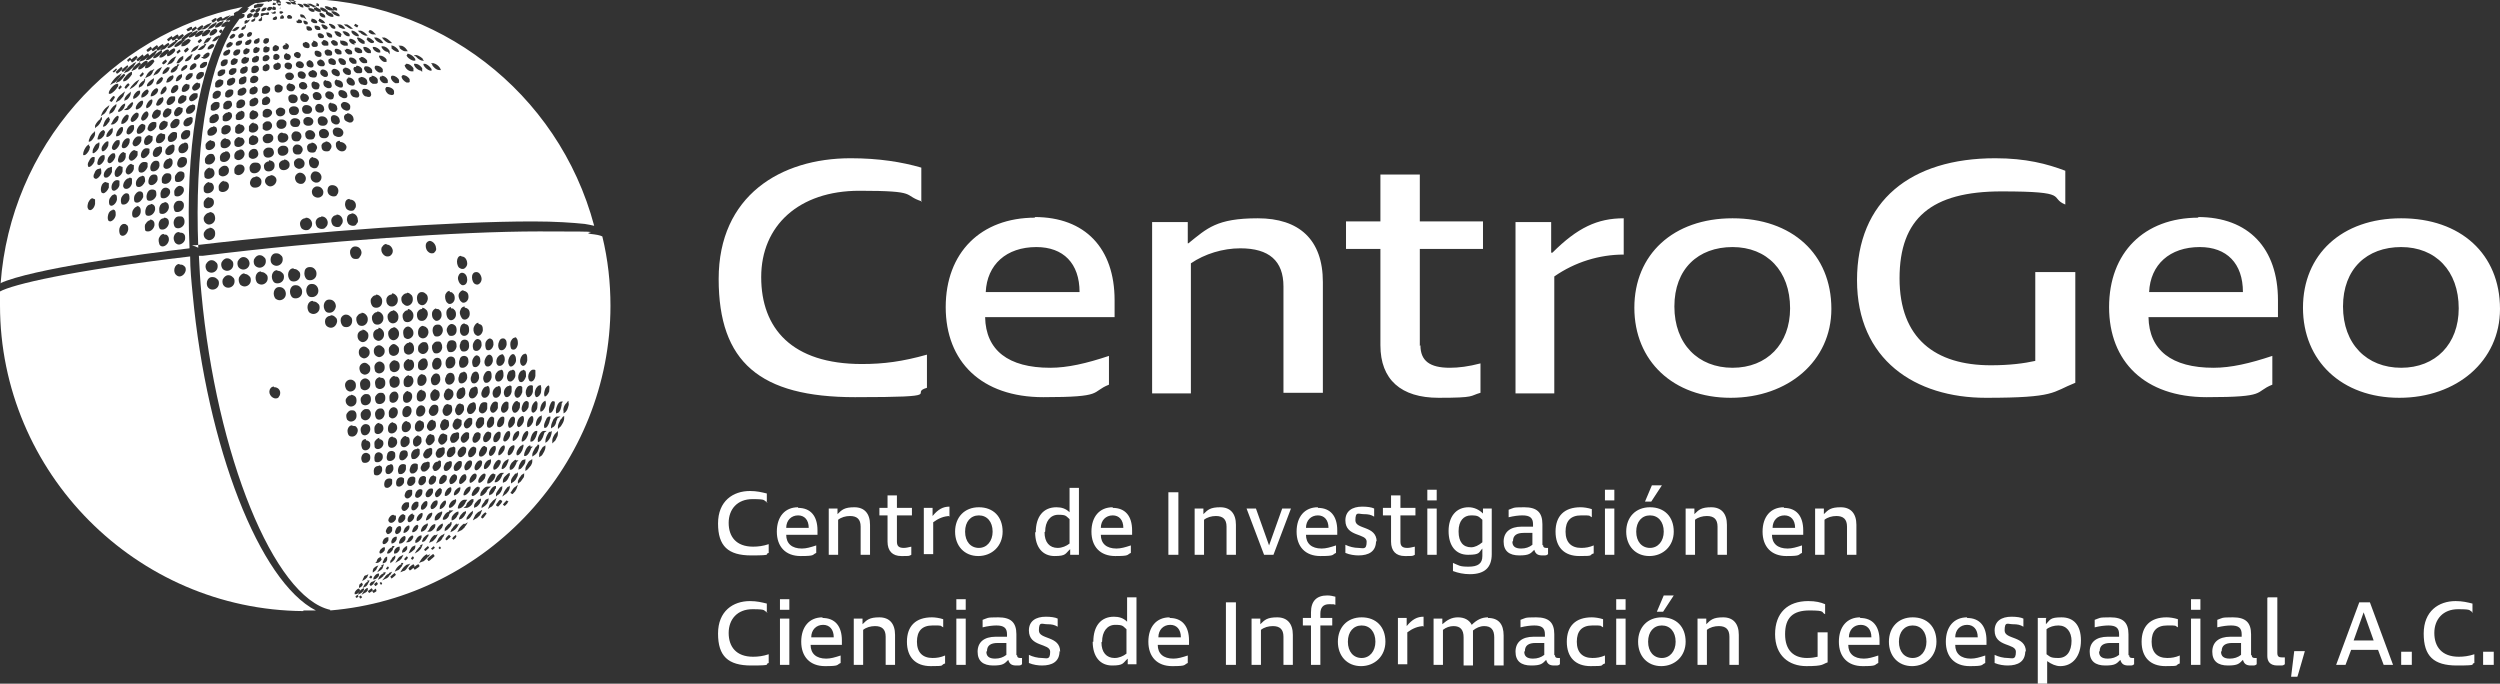
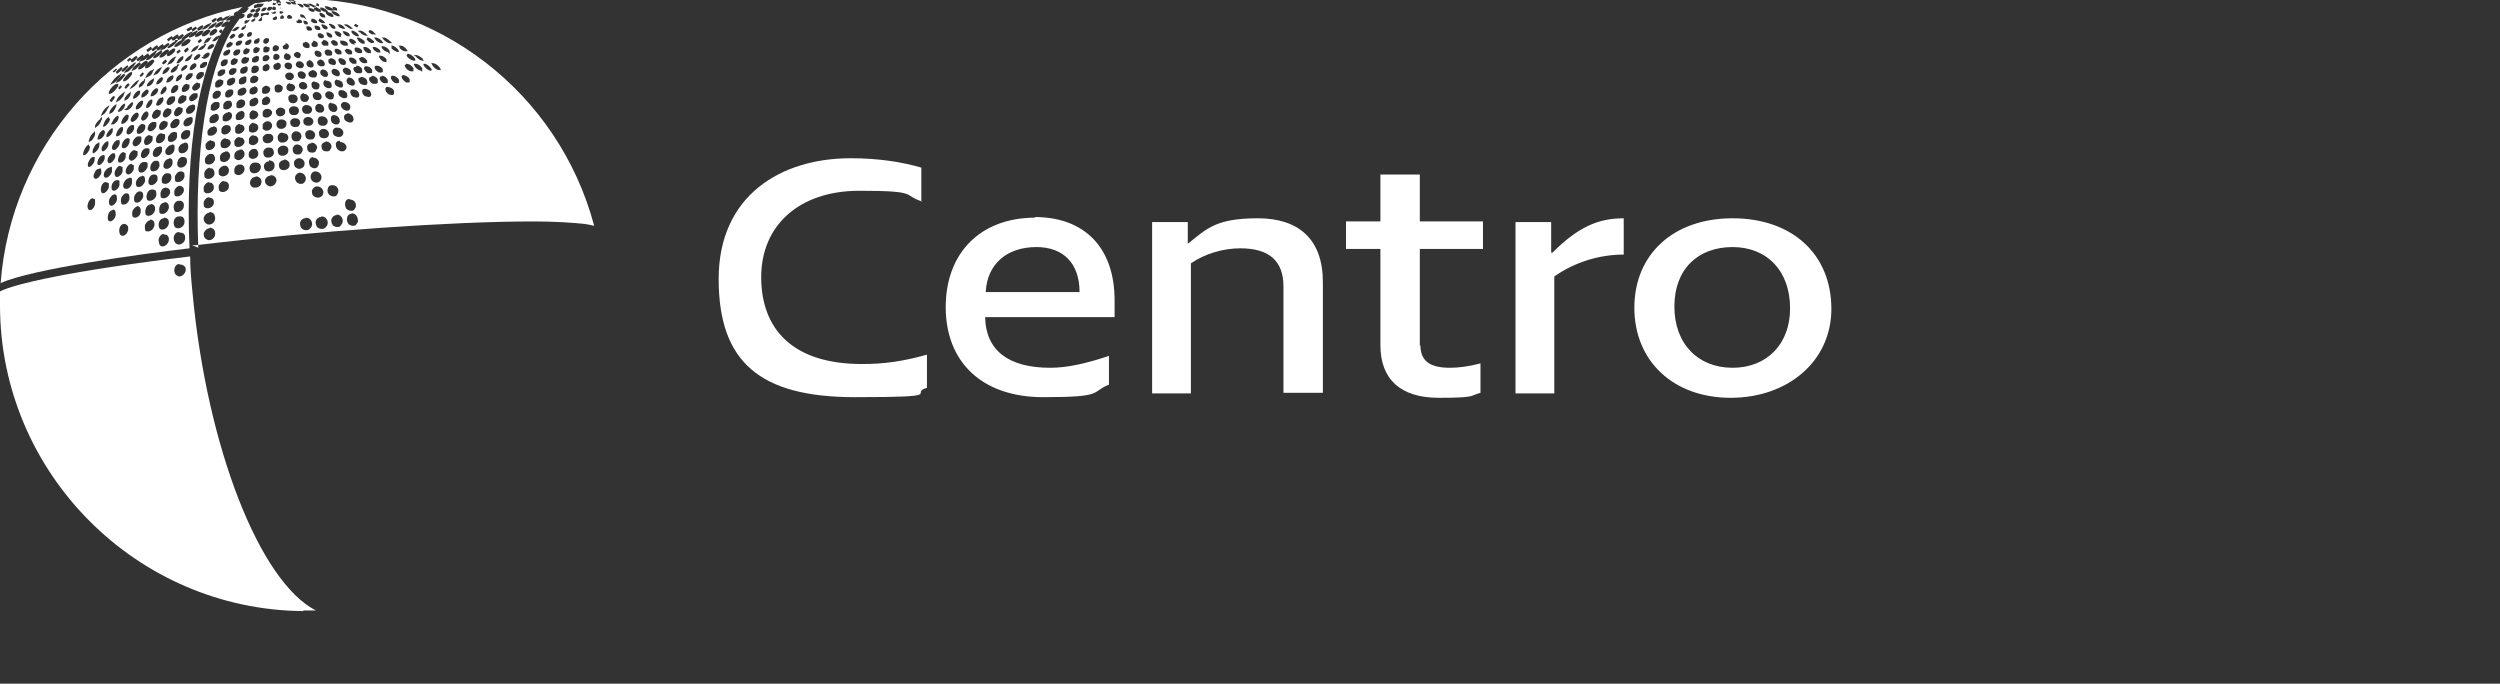
<svg xmlns="http://www.w3.org/2000/svg" id="Capa_2" viewBox="0 0 399.7 109.3">
  <rect x="0" y="0" width="399.7" height="109.3" fill="#333333" stroke="none" />
  <defs>
    <style>.cls-1,.cls-2{fill:#fff;}.cls-2{fill-rule:evenodd;}</style>
  </defs>
  <g id="Capa_1-2">
    <g id="CentroGeo">
-       <path class="cls-2" d="M393.1,49.3c0,5.7-3.7,9.5-9.2,9.5s-9.3-3.8-9.3-9.8,3.8-9.5,9.3-9.5,9.2,3.8,9.2,9.8h0ZM399.7,49.4c0-8.8-6.3-14.5-15.8-14.5s-15.7,5.8-15.7,14.3,6.2,14.4,15.4,14.4,16.1-5.9,16.1-14.2h0ZM351.7,39.5c4.3,0,6.9,2.6,6.9,7.2h-15c.2-4.4,3.3-7.2,8.1-7.2h0ZM351.5,34.8c-8.7,0-14.3,5.6-14.3,14.3s5.7,14.4,15.6,14.4,7.5-.8,10.5-2v-4.6c-3.6,1.2-6.6,1.9-9.4,1.9-6.7,0-10.3-2.8-10.4-8.1h20.7v-2.7c0-8.3-4.7-13.3-12.8-13.3h0ZM330.2,32.7v-5.4c-2.9-1.1-6.3-2-11.2-2-13.5,0-22.1,6.8-22.1,19.5s9.3,18.8,20.6,18.8,10.5-.9,14.3-2.4v-17.7h-6.4v14.2c-1.8.4-4.1.7-7.1.7-8.9,0-14.6-4.3-14.6-13.9s5.1-13.9,16.3-13.9,7.5,1,10.2,2.1Z" />
      <path class="cls-2" d="M286.2,49.3c0,5.7-3.7,9.5-9.2,9.5s-9.3-3.8-9.3-9.8,3.8-9.5,9.3-9.5,9.2,3.8,9.2,9.8h0ZM292.8,49.4c0-8.8-6.3-14.5-15.8-14.5s-15.7,5.8-15.7,14.3,6.2,14.4,15.4,14.4,16.1-5.9,16.1-14.2h0ZM259.6,40.6v-5.7c-4.2,0-7.4,1.5-11.4,5.5h-.2v-4.9h-5.7v27.4h6.2v-18.7c3.3-2.3,7.2-3.5,11.1-3.5h0ZM227,55.3v-15.5h10.1v-4.4h-10.1v-7.5h-6.3v7.5h-5.5v4.4h5.5v15.4c0,5.5,3.3,8.4,9.3,8.4s4.9-.3,6.7-.8v-4.7c-1.9.5-3.5.7-4.9.7-3.2,0-4.7-1.1-4.7-3.6h0ZM205.2,62.8h6.3v-17.7c0-6.8-3.8-10.2-10.4-10.2s-8.1,1.6-11.1,4h-.1v-3.4h-5.7v27.4h6.2v-20.8c2.2-1.5,5.1-2.4,7.9-2.4,4.6,0,6.9,2,6.9,6.1v17h0ZM165.7,39.5c4.3,0,6.9,2.6,6.9,7.2h-15c.2-4.4,3.3-7.2,8.1-7.2h0ZM165.5,34.8c-8.7,0-14.3,5.6-14.3,14.3s5.7,14.4,15.6,14.4,7.5-.8,10.5-2v-4.6c-3.6,1.2-6.6,1.9-9.4,1.9-6.7,0-10.3-2.8-10.4-8.1h20.7v-2.7c0-8.3-4.7-13.3-12.8-13.3h0ZM147.3,32.3v-5.5c-3.1-.9-6.8-1.5-11.3-1.5-11.2,0-21.1,6-21.1,19.3s6.6,18.9,21.8,18.9,8.4-.6,11.5-1.5v-5.3c-3.9,1.1-6.9,1.5-10.4,1.5-11.2,0-16.1-5.7-16.1-13.9s6-13.8,15.7-13.8,6.8.7,10,1.7Z" />
    </g>
-     <path id="Nombre" class="cls-2" d="M295.3,88.7h1.5v-4.8c0-1.8-.9-2.8-2.5-2.8s-2,.4-2.7,1.1h0v-.9h-1.4v7.4h1.5v-5.6c.5-.4,1.2-.6,1.9-.6,1.1,0,1.7.5,1.7,1.7v4.6h0ZM285.3,82.4c1,0,1.7.7,1.7,2h-3.6c0-1.2.8-2,1.9-2h0ZM285.2,81.1c-2.1,0-3.4,1.5-3.4,3.9s1.4,3.9,3.8,3.9,1.8-.2,2.5-.5v-1.2c-.9.3-1.6.5-2.3.5-1.6,0-2.5-.8-2.5-2.2h5v-.7c0-2.3-1.1-3.6-3.1-3.6h0ZM274.6,88.7h1.5v-4.8c0-1.8-.9-2.8-2.5-2.8s-2,.4-2.7,1.1h0v-.9h-1.4v7.4h1.5v-5.6c.5-.4,1.2-.6,1.9-.6,1.1,0,1.7.5,1.7,1.7v4.6h0ZM266,85c0,1.5-.9,2.6-2.2,2.6s-2.2-1-2.2-2.6.9-2.6,2.2-2.6,2.2,1,2.2,2.6h0ZM267.6,85c0-2.4-1.5-3.9-3.8-3.9s-3.8,1.6-3.8,3.9,1.5,3.9,3.7,3.9,3.9-1.6,3.9-3.9h0ZM264.1,77.6l-1.1,2.6h1l1.7-2.6h-1.6ZM256.6,88.7h1.5v-7.4h-1.5v7.4h0ZM258.1,80v-1.7h-1.5v1.7h1.5ZM254.8,88.5v-1.3c-.7.3-1.3.4-2,.4-1.6,0-2.5-.9-2.5-2.6,0-1.7.8-2.6,2.5-2.6s1.1,0,1.7.3v-1.3c-.6-.2-1.3-.3-1.8-.3-2.6,0-4,1.4-4,3.9s1.4,3.9,3.8,3.9,1.5-.1,2.2-.4h0ZM241.9,86.5c0-.9.6-1.3,1.7-1.3h1.4v1.9c-.5.4-1.1.6-1.8.6-1,0-1.4-.4-1.4-1.1h0ZM246.6,87.2v-3.4c0-1.9-.9-2.7-2.9-2.7s-1.6.1-2.5.4v1.2c.8-.2,1.6-.3,2.2-.3,1.2,0,1.7.4,1.7,1.4v.4h-1.8c-1.9,0-2.9.9-2.9,2.4s.9,2.2,2.5,2.2,1.8-.3,2.4-.9c.2.7.6.9,1.3.9s.6,0,.9-.2v-1c-.2,0-.3,0-.3,0-.3,0-.5-.1-.5-.5h0ZM233.2,84.9c0-1.6.8-2.5,2-2.5s1.2.2,1.8.7v3.6c-.6.5-1.2.8-1.8.8-1.3,0-2-.9-2-2.5h0ZM237,87.7v1.2c0,1.2-.7,1.7-2.2,1.7s-1.5-.2-2.5-.6v1.3c.8.3,1.7.5,2.7.5,2.3,0,3.5-1,3.5-3.2v-7.3h-1.4v.8h0c-.6-.6-1.4-1-2.3-1-2,0-3.2,1.5-3.2,3.8s1.1,3.8,3.1,3.8,1.7-.4,2.3-1h0ZM228.2,88.7h1.5v-7.4h-1.5v7.4h0ZM229.7,80v-1.7h-1.5v1.7h1.5ZM223.9,86.6v-4.2h2.4v-1.2h-2.4v-2h-1.5v2h-1.3v1.2h1.3v4.2c0,1.5.8,2.3,2.2,2.3s1.2,0,1.6-.2v-1.3c-.5.1-.8.2-1.2.2-.8,0-1.1-.3-1.1-1h0ZM220.1,86.6c0-2.6-3.4-1.9-3.4-3.4s.5-1,1.3-1,1.2.1,1.7.4v-1.3c-.4-.2-1.1-.3-1.9-.3-1.6,0-2.7.7-2.7,2.2,0,2.7,3.4,2,3.4,3.4s-.6,1-1.3,1-1.5-.2-2.1-.5v1.3c.7.3,1.5.4,2.1.4,1.6,0,2.8-.6,2.8-2.3h0ZM210.7,82.4c1,0,1.7.7,1.7,2h-3.6c0-1.2.8-2,1.9-2h0ZM210.7,81.1c-2.1,0-3.4,1.5-3.4,3.9s1.4,3.9,3.8,3.9,1.8-.2,2.5-.5v-1.2c-.9.3-1.6.5-2.3.5-1.6,0-2.5-.8-2.5-2.2h5v-.7c0-2.3-1.1-3.6-3.1-3.6h0ZM201.9,88.7h1.7l2.8-7.4h-1.4l-2.1,5.9h0l-2.1-5.9h-1.5l2.8,7.4h0ZM196.1,88.7h1.5v-4.8c0-1.8-.9-2.8-2.5-2.8s-2,.4-2.7,1.1h0v-.9h-1.4v7.4h1.5v-5.6c.5-.4,1.2-.6,1.9-.6,1.1,0,1.7.5,1.7,1.7v4.6h0ZM186.8,78.7v10h1.6v-10h-1.6ZM177.9,82.4c1,0,1.7.7,1.7,2h-3.6c0-1.2.8-2,1.9-2h0ZM177.9,81.1c-2.1,0-3.4,1.5-3.4,3.9s1.4,3.9,3.8,3.9,1.8-.2,2.5-.5v-1.2c-.9.3-1.6.5-2.3.5-1.6,0-2.5-.8-2.5-2.2h5v-.7c0-2.3-1.1-3.6-3.1-3.6h0ZM167.1,85c0-1.6.8-2.7,2.1-2.7s1.2.2,1.8.7v3.9c-.5.4-1.2.7-1.9.7-1.3,0-2.1-.9-2.1-2.5h0ZM165.5,85.1c0,2.4,1.2,3.8,3.1,3.8s1.7-.4,2.5-1.1h0v.9h1.4v-10.7h-1.5v3.9h0c-.6-.6-1.3-.8-2.1-.8-2.1,0-3.3,1.5-3.3,4h0ZM158.7,85c0,1.5-.9,2.6-2.2,2.6s-2.2-1-2.2-2.6.9-2.6,2.2-2.6,2.2,1,2.2,2.6h0ZM160.3,85c0-2.4-1.5-3.9-3.8-3.9s-3.8,1.6-3.8,3.9,1.5,3.9,3.7,3.9,3.9-1.6,3.9-3.9h0ZM151.8,82.6v-1.6c-1,0-1.8.4-2.7,1.5h0v-1.3h-1.4v7.4h1.5v-5.1c.8-.6,1.7-1,2.7-1h0ZM143.4,86.6v-4.2h2.4v-1.2h-2.4v-2h-1.5v2h-1.3v1.2h1.3v4.2c0,1.5.8,2.3,2.2,2.3s1.2,0,1.6-.2v-1.3c-.5.1-.8.2-1.2.2-.8,0-1.1-.3-1.1-1h0ZM137.6,88.7h1.5v-4.8c0-1.8-.9-2.8-2.5-2.8s-2,.4-2.7,1.1h0v-.9h-1.4v7.4h1.5v-5.6c.5-.4,1.2-.6,1.9-.6,1.1,0,1.7.5,1.7,1.7v4.6h0ZM127.6,82.4c1,0,1.7.7,1.7,2h-3.6c0-1.2.8-2,1.9-2h0ZM127.6,81.1c-2.1,0-3.4,1.5-3.4,3.9s1.4,3.9,3.8,3.9,1.8-.2,2.5-.5v-1.2c-.9.3-1.6.5-2.3.5-1.6,0-2.5-.8-2.5-2.2h5v-.7c0-2.3-1.1-3.6-3.1-3.6h0ZM122.6,80.4v-1.5c-.8-.2-1.6-.4-2.7-.4-2.7,0-5.1,1.6-5.1,5.2s1.6,5.1,5.3,5.1,2-.2,2.8-.4v-1.4c-.9.3-1.7.4-2.5.4-2.7,0-3.9-1.6-3.9-3.8s1.4-3.8,3.8-3.8,1.6.2,2.4.5h0ZM398.7,106.3v-2.1h-1.7v2.1h1.7ZM395.3,98v-1.5c-.8-.2-1.6-.4-2.7-.4-2.7,0-5.1,1.6-5.1,5.2s1.6,5.1,5.3,5.1,2-.2,2.8-.4v-1.4c-.9.3-1.7.4-2.5.4-2.7,0-3.9-1.6-3.9-3.8s1.4-3.8,3.8-3.8,1.6.2,2.4.5h0ZM385.6,106.3v-2.1h-1.7v2.1h1.7ZM376.3,102.4l1.6-4.5h0l1.6,4.5h-3.3ZM381,106.3h1.6l-3.7-10h-1.7l-3.7,10h1.5l.9-2.4h4.3l.9,2.4h0ZM368.5,104.1h-1.7l-.5,4.1h1c0,.1,1.2-4.1,1.2-4.1h0ZM362.5,95.6v9.3c0,.8.4,1.5,1.6,1.5s.8,0,1.2-.2v-1.1c-.2,0-.4,0-.5,0-.4,0-.7-.1-.7-.7v-8.9h-1.5ZM355.2,104.1c0-.9.6-1.3,1.7-1.3h1.4v1.9c-.5.4-1.1.6-1.8.6-1,0-1.4-.4-1.4-1.1h0ZM359.9,104.8v-3.4c0-1.9-.9-2.7-2.9-2.7s-1.6.1-2.5.4v1.2c.8-.2,1.6-.3,2.2-.3,1.2,0,1.7.4,1.7,1.4v.4h-1.8c-1.9,0-2.9.9-2.9,2.4s.9,2.2,2.5,2.2,1.8-.3,2.4-.9c.2.7.6.9,1.3.9s.6,0,.9-.2v-1c-.2,0-.3,0-.3,0-.3,0-.5-.1-.5-.5h0ZM350.3,106.3h1.5v-7.4h-1.5v7.4h0ZM351.8,97.5v-1.7h-1.5v1.7h1.5ZM348.5,106.1v-1.3c-.7.3-1.3.4-2,.4-1.6,0-2.5-.9-2.5-2.6,0-1.7.8-2.6,2.5-2.6s1.1,0,1.7.3v-1.3c-.6-.2-1.3-.3-1.8-.3-2.6,0-4,1.4-4,3.9s1.4,3.9,3.8,3.9,1.5-.1,2.2-.4h0ZM335.7,104.1c0-.9.6-1.3,1.7-1.3h1.4v1.9c-.5.4-1.1.6-1.8.6-1,0-1.4-.4-1.4-1.1h0ZM340.3,104.8v-3.4c0-1.9-.9-2.7-2.9-2.7s-1.6.1-2.5.4v1.2c.8-.2,1.6-.3,2.2-.3,1.2,0,1.7.4,1.7,1.4v.4h-1.8c-1.9,0-2.9.9-2.9,2.4s.9,2.2,2.5,2.2,1.8-.3,2.4-.9c.2.7.6.9,1.3.9s.6,0,.9-.2v-1c-.2,0-.3,0-.3,0-.3,0-.5-.1-.5-.5h0ZM331.2,102.4c0,1.8-.8,2.8-2.1,2.8s-1.3-.2-1.9-.6v-4c.5-.4,1.2-.6,1.9-.6,1.3,0,2.1,1,2.1,2.5h0ZM327.2,98.8h-1.4v10.5h1.5v-3.6h0c.7.5,1.4.8,2.1.8,2,0,3.3-1.6,3.3-4.1s-1.2-3.7-3.1-3.7-1.8.4-2.5,1.1h0v-.9h0ZM323.9,104.2c0-2.6-3.4-1.9-3.4-3.4s.5-1,1.3-1,1.2.1,1.7.4v-1.3c-.4-.2-1.1-.3-1.9-.3-1.6,0-2.7.7-2.7,2.2,0,2.7,3.4,2,3.4,3.4s-.6,1-1.3,1-1.5-.2-2.1-.5v1.3c.7.3,1.5.4,2.1.4,1.6,0,2.8-.6,2.8-2.3h0ZM314.5,99.9c1,0,1.7.7,1.7,2h-3.6c0-1.2.8-2,1.9-2h0ZM314.5,98.7c-2.1,0-3.4,1.5-3.4,3.9s1.4,3.9,3.8,3.9,1.8-.2,2.5-.5v-1.2c-.9.3-1.6.5-2.3.5-1.6,0-2.5-.8-2.5-2.2h5v-.7c0-2.3-1.1-3.6-3.1-3.6h0ZM308,102.6c0,1.5-.9,2.6-2.2,2.6s-2.2-1-2.2-2.6.9-2.6,2.2-2.6,2.2,1,2.2,2.6h0ZM309.6,102.6c0-2.4-1.5-3.9-3.8-3.9s-3.8,1.6-3.8,3.9,1.5,3.9,3.7,3.9,3.9-1.6,3.9-3.9h0ZM297.5,99.9c1,0,1.7.7,1.7,2h-3.6c0-1.2.8-2,1.9-2h0ZM297.4,98.7c-2.1,0-3.4,1.5-3.4,3.9s1.4,3.9,3.8,3.9,1.8-.2,2.5-.5v-1.2c-.9.3-1.6.5-2.3.5-1.6,0-2.5-.8-2.5-2.2h5v-.7c0-2.3-1.1-3.6-3.1-3.6h0ZM291.8,98.1v-1.5c-.7-.3-1.5-.5-2.7-.5-3.3,0-5.3,1.9-5.3,5.3s2.2,5.1,5,5.1,2.5-.3,3.4-.6v-4.8h-1.6v3.9c-.4.1-1,.2-1.7.2-2.1,0-3.5-1.2-3.5-3.8s1.2-3.8,3.9-3.8,1.8.3,2.5.6h0ZM276.5,106.3h1.5v-4.8c0-1.8-.9-2.8-2.5-2.8s-2,.4-2.7,1.1h0v-.9h-1.4v7.4h1.5v-5.6c.5-.4,1.2-.6,1.9-.6,1.1,0,1.7.5,1.7,1.7v4.6h0ZM267.9,102.6c0,1.5-.9,2.6-2.2,2.6s-2.2-1-2.2-2.6.9-2.6,2.2-2.6,2.2,1,2.2,2.6h0ZM269.5,102.6c0-2.4-1.5-3.9-3.8-3.9s-3.8,1.6-3.8,3.9,1.5,3.9,3.7,3.9,3.9-1.6,3.9-3.9h0ZM266,95.2l-1.1,2.6h1l1.7-2.6h-1.6ZM258.4,106.3h1.5v-7.4h-1.5v7.4h0ZM259.9,97.5v-1.7h-1.5v1.7h1.5ZM256.6,106.1v-1.3c-.7.3-1.3.4-2,.4-1.6,0-2.5-.9-2.5-2.6,0-1.7.8-2.6,2.5-2.6s1.1,0,1.7.3v-1.3c-.6-.2-1.3-.3-1.8-.3-2.6,0-4,1.4-4,3.9s1.4,3.9,3.8,3.9,1.5-.1,2.2-.4h0ZM243.8,104.1c0-.9.6-1.3,1.7-1.3h1.4v1.9c-.5.4-1.1.6-1.8.6-1,0-1.4-.4-1.4-1.1h0ZM248.5,104.8v-3.4c0-1.9-.9-2.7-2.9-2.7s-1.6.1-2.5.4v1.2c.8-.2,1.6-.3,2.2-.3,1.2,0,1.7.4,1.7,1.4v.4h-1.8c-1.9,0-2.9.9-2.9,2.4s.9,2.2,2.5,2.2,1.8-.3,2.4-.9c.2.7.6.9,1.3.9s.6,0,.9-.2v-1c-.2,0-.3,0-.3,0-.3,0-.5-.1-.5-.5h0ZM237.9,98.7c-1,0-1.8.4-2.6,1.2-.4-.8-1.2-1.2-2.2-1.2s-1.7.4-2.5,1.1h0v-.9h-1.4v7.4h1.5v-5.6c.5-.4,1.1-.6,1.7-.6,1.1,0,1.6.6,1.6,1.8v4.5h1.5v-5.2c0-.1,0-.3,0-.4.5-.4,1.1-.7,1.8-.7,1.1,0,1.6.6,1.6,1.8v4.5h1.5v-4.8c0-1.8-.8-2.8-2.5-2.8h0ZM227.6,100.2v-1.6c-1,0-1.8.4-2.7,1.5h0v-1.3h-1.4v7.4h1.5v-5.1c.8-.6,1.7-1,2.7-1h0ZM219.9,102.6c0,1.5-.9,2.6-2.2,2.6s-2.2-1-2.2-2.6.9-2.6,2.2-2.6,2.2,1,2.2,2.6h0ZM221.5,102.6c0-2.4-1.5-3.9-3.8-3.9s-3.8,1.6-3.8,3.9,1.5,3.9,3.7,3.9,3.9-1.6,3.9-3.9h0ZM209.6,98.8h-1.3v1.2h1.3v6.3h1.5v-6.3h1.9v-1.2h-1.9v-.7c0-.9.4-1.5,1.4-1.5s.6,0,1,.1v-1.3c-.4-.1-.8-.2-1.3-.2-1.7,0-2.6.9-2.6,2.7v.8h0ZM205.2,106.3h1.5v-4.8c0-1.8-.9-2.8-2.5-2.8s-2,.4-2.7,1.1h0v-.9h-1.4v7.4h1.5v-5.6c.5-.4,1.2-.6,1.9-.6,1.1,0,1.7.5,1.7,1.7v4.6h0ZM196,96.3v10h1.6v-10h-1.6ZM187.1,99.9c1,0,1.7.7,1.7,2h-3.6c0-1.2.8-2,1.9-2h0ZM187,98.7c-2.1,0-3.4,1.5-3.4,3.9s1.4,3.9,3.8,3.9,1.8-.2,2.5-.5v-1.2c-.9.3-1.6.5-2.3.5-1.6,0-2.5-.8-2.5-2.2h5v-.7c0-2.3-1.1-3.6-3.1-3.6h0ZM176.2,102.6c0-1.6.8-2.7,2.1-2.7s1.2.2,1.8.7v3.9c-.5.4-1.2.7-1.9.7-1.3,0-2.1-.9-2.1-2.5h0ZM174.7,102.6c0,2.4,1.2,3.8,3.1,3.8s1.7-.4,2.5-1.1h0v.9h1.4v-10.7h-1.5v3.9h0c-.6-.6-1.3-.8-2.1-.8-2.1,0-3.3,1.5-3.3,4h0ZM169.5,104.2c0-2.6-3.4-1.9-3.4-3.4s.5-1,1.3-1,1.2.1,1.7.4v-1.3c-.4-.2-1.1-.3-1.9-.3-1.6,0-2.7.7-2.7,2.2,0,2.7,3.4,2,3.4,3.4s-.6,1-1.3,1-1.5-.2-2.1-.5v1.3c.7.3,1.5.4,2.1.4,1.6,0,2.8-.6,2.8-2.3h0ZM157.8,104.1c0-.9.6-1.3,1.7-1.3h1.4v1.9c-.5.4-1.1.6-1.8.6-1,0-1.4-.4-1.4-1.1h0ZM162.5,104.8v-3.4c0-1.9-.9-2.7-2.9-2.7s-1.6.1-2.5.4v1.2c.8-.2,1.6-.3,2.2-.3,1.2,0,1.7.4,1.7,1.4v.4h-1.8c-1.9,0-2.9.9-2.9,2.4s.9,2.2,2.5,2.2,1.8-.3,2.4-.9c.2.7.6.9,1.3.9s.6,0,.9-.2v-1c-.2,0-.3,0-.3,0-.3,0-.5-.1-.5-.5h0ZM152.9,106.3h1.5v-7.4h-1.5v7.4h0ZM154.4,97.5v-1.7h-1.5v1.7h1.5ZM151.1,106.1v-1.3c-.7.3-1.3.4-2,.4-1.6,0-2.5-.9-2.5-2.6,0-1.7.8-2.6,2.5-2.6s1.1,0,1.7.3v-1.3c-.6-.2-1.3-.3-1.8-.3-2.6,0-4,1.4-4,3.9s1.4,3.9,3.8,3.9,1.5-.1,2.2-.4h0ZM141.6,106.3h1.5v-4.8c0-1.8-.9-2.8-2.5-2.8s-2,.4-2.7,1.1h0v-.9h-1.4v7.4h1.5v-5.6c.5-.4,1.2-.6,1.9-.6,1.1,0,1.7.5,1.7,1.7v4.6h0ZM131.6,99.9c1,0,1.7.7,1.7,2h-3.6c0-1.2.8-2,1.9-2h0ZM131.5,98.7c-2.1,0-3.4,1.5-3.4,3.9s1.4,3.9,3.8,3.9,1.8-.2,2.5-.5v-1.2c-.9.3-1.6.5-2.3.5-1.6,0-2.5-.8-2.5-2.2h5v-.7c0-2.3-1.1-3.6-3.1-3.6h0ZM124.7,106.3h1.5v-7.4h-1.5v7.4h0ZM126.2,97.5v-1.7h-1.5v1.7h1.5ZM122.6,98v-1.5c-.8-.2-1.6-.4-2.7-.4-2.7,0-5.1,1.6-5.1,5.2s1.6,5.1,5.3,5.1,2-.2,2.8-.4v-1.4c-.9.3-1.7.4-2.5.4-2.7,0-3.9-1.6-3.9-3.8s1.4-3.8,3.8-3.8,1.6.2,2.4.5Z" />
    <path class="cls-1" d="M.1,45.3C1.7,23.6,17.5,5.5,38.8,1.1c-.3.2-.5.5-.8.7h0c-.2,0-.4.2-.6.3v.2c.1,0,0,.1,0,.2h-.2c-.4,0-.8.5-.9.5l-.2.3s.3,0,.3,0c.1,0,.2,0,.4-.1,0,.1-.1.2-.2.3h0c0,0-.2-.1-.2-.1-.4,0-.9.5-1,.7v.2s.2,0,.2,0c.2,0,.4,0,.5-.2-4.3,6.7-6.5,19.7-5.8,35.6-7.7.9-25.3,3.3-30.3,5.6ZM26.2,37.4c-.5,0-.7.5-.8.7-.1.3,0,.7.1,1,.1.2.3.3.5.3.4,0,.9-.4,1-1,0-.3,0-.5-.2-.7-.1-.2-.3-.2-.6-.2h0ZM28.6,37.1c-.4,0-.7.3-.8.7-.1.3,0,.7.2,1,.2.2.4.3.6.3.4,0,1-.4,1-1,0-.3,0-.5-.2-.7-.2-.2-.4-.2-.6-.2h0ZM19.8,35.8c-.3,0-.6.3-.7.7-.1.4,0,.8.1,1,.1.1.2.2.4.2.4,0,.8-.4.9-1,0-.3,0-.6-.2-.7-.1-.1-.2-.2-.4-.2h0ZM24,35.2c-.5.1-.7.6-.8.7-.1.3,0,.7,0,.9.1.2.3.2.5.2.4,0,.9-.4,1-1,0-.3,0-.5-.2-.7-.1-.1-.3-.2-.5-.2h0ZM26.2,34.9c-.4,0-.7.3-.8.7-.1.3,0,.7.1.9.1.2.3.2.5.2.4,0,.9-.4,1-1,0-.3,0-.5-.2-.7-.1-.1-.3-.2-.6-.2h0ZM28.6,34.6c-.4,0-.7.3-.8.7-.1.3,0,.7.1.9.1.2.3.3.6.3.4,0,1-.4,1-1,0-.2,0-.5-.2-.7-.1-.2-.3-.2-.6-.2h0ZM18,33.6c-.3,0-.6.3-.7.7-.1.4-.1.7,0,.9,0,.1.2.2.3.2.3,0,.8-.4.9-1,0-.3,0-.6-.1-.7,0-.1-.2-.2-.4-.2h0s0,0,0,0ZM22,33c-.3,0-.6.3-.8.7-.1.3-.1.7,0,.9.1.2.3.2.4.2.4,0,.9-.4.9-1,0-.3,0-.5-.2-.7-.1-.1-.3-.2-.5-.2h0ZM24.1,32.7c-.4,0-.7.3-.8.7-.1.3-.1.7,0,.9.1.2.3.2.5.2.4,0,.9-.4,1-1,0-.3,0-.5-.2-.7-.1-.1-.3-.2-.5-.2h0ZM26.3,32.4c-.4,0-.7.3-.8.7-.1.3,0,.7,0,.9.1.2.3.2.5.2.4,0,.9-.4,1-1,0-.2,0-.5-.2-.7-.1-.1-.3-.2-.5-.2h0ZM28.6,32.1c-.4,0-.7.3-.8.7-.1.3,0,.6.1.9.1.2.3.2.5.2.4,0,1-.4,1-1,0-.2,0-.5-.2-.6-.1-.2-.3-.2-.6-.2h0ZM14.8,31.7c-.3,0-.5.3-.7.7-.1.4-.2.7,0,1,0,.1.2.2.3.2.3,0,.7-.4.8-1,0-.2,0-.6,0-.7,0,0-.1-.1-.2-.1h0s0,0,0,0ZM18.3,31.1c-.4,0-.6.4-.8.7-.1.3-.1.7,0,.9,0,.1.2.2.3.2.3,0,.8-.4.9-1,0-.3,0-.5-.1-.7,0,0-.2-.1-.3-.2h0s0,0,0,0ZM20.2,30.9c-.3,0-.6.3-.8.7-.1.3-.1.7,0,.9,0,.2.2.2.4.2.4,0,.8-.4.9-.9,0-.3,0-.5-.1-.7,0-.1-.2-.2-.4-.2h0ZM22.3,30.6c-.3,0-.6.3-.8.7-.1.3-.1.7,0,.9,0,.1.2.2.4.2.4,0,.8-.4,1-.9,0-.3,0-.5-.1-.7-.1-.1-.2-.2-.4-.2h0ZM24.3,30.3c-.4,0-.7.3-.8.7-.1.3-.1.6,0,.9.1.2.3.2.5.2.4,0,.9-.4,1-.9,0-.2,0-.5-.1-.7-.1-.1-.3-.2-.5-.2h0ZM26.5,30c-.4,0-.7.3-.8.7-.1.3,0,.6,0,.8.1.2.3.2.5.2.4,0,.9-.4,1-.9,0-.2,0-.5-.2-.6-.1-.1-.3-.2-.5-.2h0ZM28.8,29.7c-.4,0-.7.3-.9.7-.1.3,0,.6,0,.8.1.2.3.2.5.2.4,0,.9-.4,1-.9,0-.2,0-.5-.2-.6-.1-.1-.3-.2-.6-.2h0ZM16.9,29.1c-.3,0-.6.3-.7.7-.1.3-.1.7,0,.9,0,.1.2.2.3.2.3,0,.7-.4.9-.9,0-.2,0-.5,0-.7,0,0-.1-.1-.3-.1h0s0,0,0,0ZM18.7,28.8c-.4,0-.7.4-.8.7-.1.3-.1.6,0,.8,0,.1.2.2.3.2.3,0,.8-.4.9-.9,0-.3,0-.5,0-.7,0,0-.2-.1-.3-.1h0s0,0,0,0ZM20.6,28.5c-.3,0-.6.3-.8.7-.1.3-.2.6,0,.8,0,.1.2.2.4.2.4,0,.8-.4.9-.9,0-.3,0-.5,0-.7,0-.1-.2-.2-.4-.2h0ZM22.6,28.2c-.3,0-.6.3-.8.7-.1.3-.1.6,0,.8,0,.1.2.2.4.2.4,0,.8-.4,1-.9,0-.2,0-.5-.1-.7,0-.1-.2-.2-.4-.2h0ZM24.6,27.9c-.4,0-.7.3-.8.7-.1.3-.1.6,0,.8.1.1.2.2.4.2.4,0,.9-.4,1-.9,0-.2,0-.5-.1-.6-.1-.2-.3-.2-.5-.2h0ZM26.7,27.7c-.4,0-.7.4-.8.7-.1.3,0,.6,0,.8.1.1.3.2.5.2.4,0,.9-.3,1-.9,0-.2,0-.5-.1-.6-.1-.2-.4-.2-.5-.2h0ZM28.9,27.4c-.5,0-.7.4-.9.7-.1.3,0,.6,0,.8.1.2.3.2.5.2.4,0,.9-.3,1-.9,0-.2,0-.5-.1-.6-.1-.1-.3-.2-.5-.2h0ZM15.8,27c-.3,0-.6.3-.7.7-.2.3-.2.7,0,.8h0c0,0,.2.1.2.1.3,0,.7-.4.9-.9,0-.3,0-.6-.1-.8h0c0,0,0,0,0,0ZM17.5,26.8c-.3,0-.6.4-.8.7-.1.3-.2.6,0,.8,0,.1.1.1.3.1.3,0,.7-.4.9-.9,0-.2,0-.5,0-.7s0-.1-.2-.1h0s0,0,0,0ZM19.2,26.5c-.3,0-.6.4-.8.8-.1.3-.1.6,0,.8,0,.1.2.2.3.2.3,0,.8-.4.9-.9,0-.2,0-.5,0-.7,0,0-.2-.1-.3-.1h0s0,0,0,0ZM21,26.2c-.3,0-.6.3-.8.7-.1.3-.2.6,0,.8,0,.1.2.2.3.2.3,0,.8-.4.9-.9,0-.2,0-.5,0-.6,0,0-.2-.1-.3-.1h0ZM23,25.9c-.4,0-.7.4-.8.7-.1.3-.1.6,0,.8,0,.1.2.2.4.2.4,0,.8-.4,1-.9,0-.2,0-.5,0-.6,0-.1-.2-.2-.4-.2h0ZM24.9,25.7c-.4,0-.7.4-.8.7-.1.3-.1.6,0,.8,0,.1.2.2.4.2.4,0,.9-.3,1-.9,0-.2,0-.5-.1-.6-.1-.2-.3-.2-.4-.2h0ZM27,25.4c-.4,0-.7.4-.8.7-.1.3-.1.6,0,.7.1.1.2.2.4.2.4,0,.9-.3,1-.9,0-.2,0-.5-.1-.6-.1-.2-.3-.2-.5-.2h0ZM29.2,25.1c-.4,0-.7.3-.8.7-.1.3-.1.5,0,.7.1.2.3.3.5.3.4,0,.9-.3,1-.9,0-.2,0-.4-.1-.6-.1-.1-.3-.2-.5-.2h0ZM14.9,25.1c-.3,0-.5.3-.7.7-.2.3-.2.6-.1.8h0c0,.1.1.1.1.1.3,0,.7-.4.9-.9,0-.3.1-.6,0-.7h0c0,0-.1,0-.1,0ZM16.5,24.8c-.3,0-.6.3-.8.7-.1.3-.2.6-.1.8h0c0,0,.2.1.2.1.3,0,.7-.4.9-.9.1-.3,0-.6,0-.7h0c0,0,0,0,0,0ZM18.1,24.5c-.3,0-.6.4-.8.7-.1.3-.2.6,0,.8h0c0,0,.2.1.2.1.3,0,.7-.4.9-.9.1-.3,0-.6-.1-.7h0s0,0,0,0ZM19.8,24.3c-.3,0-.6.3-.8.7-.1.3-.2.6-.1.8,0,.1.1.2.3.2.3,0,.8-.3.9-.9,0-.2,0-.5,0-.6,0,0-.1-.1-.3-.1h0s0,0,0,0ZM21.5,24c-.3,0-.6.3-.8.7-.1.3-.2.6,0,.8,0,.1.2.2.3.2.3,0,.8-.4,1-.9,0-.2,0-.5,0-.6,0,0-.2-.1-.3-.1h0ZM23.4,23.7c-.4,0-.7.4-.8.7-.1.3-.1.6,0,.7,0,.1.2.2.3.2.3,0,.8-.4,1-.9,0-.2,0-.5,0-.6,0,0-.2-.1-.4-.1h0ZM25.3,23.5c-.4,0-.7.4-.8.7-.1.3-.1.5,0,.7.1.2.3.2.4.2.4,0,.8-.4,1-.9,0-.2,0-.5,0-.6,0-.1-.2-.2-.4-.2h0ZM27.4,23.2c-.4,0-.7.4-.9.7-.1.3-.1.5,0,.7,0,0,.2.2.4.2.4,0,.9-.3,1-.9,0-.2,0-.4,0-.6-.1-.2-.3-.2-.4-.2h0ZM14.3,23.1c-.3,0-.6.4-.8.8-.1.2-.2.5-.2.7v.2s.2,0,.2,0c.2,0,.6-.4.8-.9,0-.2.1-.3.1-.4l-.2-.3ZM29.4,22.9c-.4,0-.7.4-.8.6-.1.3-.1.5,0,.7,0,.2.3.3.5.3.4,0,.9-.3,1-.9,0-.2,0-.4-.1-.6-.1-.2-.3-.2-.5-.2h0ZM15.7,22.9c-.3,0-.5.3-.7.7-.2.3-.2.6-.2.8h0c0,.1.1.1.1.1.2,0,.7-.4.9-.9.1-.3.1-.5.1-.6v-.2s-.2,0-.2,0ZM17.2,22.6c-.3,0-.6.4-.8.7-.2.3-.2.6-.1.8h0c0,0,.1.1.1.1.3,0,.7-.4.9-.9,0-.2.1-.6,0-.7h0c0,0,0,0,0,0ZM18.8,22.4c-.3,0-.6.4-.8.8-.1.3-.2.5,0,.7h0c0,0,.2.1.2.1.3,0,.7-.4.9-.9.1-.3,0-.6,0-.7h0s0,0,0,0ZM20.4,22.1c-.3,0-.6.3-.8.7-.1.3-.2.6-.1.7,0,.1.1.2.3.2.3,0,.7-.3.9-.9,0-.2.1-.5,0-.6,0,0-.1-.1-.2-.1h0s0,0,0,0ZM22.1,21.8c-.3,0-.6.3-.8.7-.1.3-.2.5,0,.7,0,.1.2.2.3.2.3,0,.8-.3,1-.9,0-.2,0-.5,0-.6,0,0-.1-.1-.3-.1h0s0,0,0,0ZM23.9,21.6c-.3,0-.7.3-.8.7-.1.3-.1.5,0,.7,0,.1.2.2.3.2.3,0,.8-.3,1-.8,0-.2,0-.4,0-.6,0,0-.2-.1-.3-.1h0ZM25.8,21.3c-.3,0-.7.3-.8.7-.1.3-.1.5,0,.7,0,.1.2.2.4.2.4,0,.8-.3,1-.8,0-.2,0-.4,0-.6,0,0-.2-.1-.4-.1h0ZM15.1,21.1c-.2.1-.5.4-.7.8-.1.3-.2.5-.2.5v.3s.2-.1.2-.1c.2,0,.5-.4.7-.8.1-.2.1-.4.1-.5v-.3s-.2.1-.2.1ZM27.8,21.1c-.4,0-.7.4-.9.7-.1.2-.1.5,0,.7.1.2.3.2.4.2.4,0,.9-.3,1-.8,0-.2,0-.4,0-.6,0-.1-.2-.2-.4-.2h0ZM29.8,20.8c-.4,0-.7.4-.8.6-.1.2-.1.5,0,.7.1.2.3.2.4.2.4,0,.9-.3,1-.8,0-.2,0-.4,0-.5-.1-.2-.3-.2-.5-.2h0ZM16.6,20.8c-.3,0-.6.3-.8.7-.1.3-.2.5-.2.6v.2c0,0,.2,0,.2,0,.2,0,.7-.3.9-.8,0-.2.1-.3.1-.4l-.2-.3ZM18,20.5c-.3,0-.6.4-.8.7-.2.3-.2.5-.2.6h0c0,.1.1.1.1.1.3,0,.7-.3.9-.8,0-.2.1-.5,0-.6h0c0-.1-.1-.1-.1-.1ZM19.5,20.3c-.3,0-.6.4-.8.8-.1.3-.2.5-.1.7h0c0,0,0,0,0,0,0,0,0,0,0,0,.4,0,.8-.3,1-.8.1-.2.1-.5,0-.7h0s0,0,0,0ZM21.1,20c-.3,0-.7.4-.8.8-.1.2-.1.5,0,.6h0c0,0,.2.1.2.1.3,0,.7-.3.9-.8.1-.3,0-.5,0-.7h0s0,0,0,0ZM22.8,19.8c-.3,0-.6.3-.8.7-.1.2-.2.5-.1.7,0,.1.1.2.3.2.3,0,.8-.3,1-.8,0-.2.1-.4,0-.6,0,0-.1-.1-.2-.1h0s0,0,0,0ZM24.5,19.5c-.3,0-.7.3-.8.7-.1.2-.2.5,0,.6,0,.1.2.2.3.2.3,0,.8-.3,1-.8,0-.2,0-.4,0-.6,0,0-.1-.1-.3-.1h0ZM26.3,19.3c-.3,0-.7.3-.8.7-.1.2-.1.5,0,.6,0,.1.2.2.3.2.3,0,.8-.3,1-.8,0-.2,0-.4,0-.5,0,0-.2-.1-.3-.1h0ZM16.1,19c-.2.1-.5.4-.7.7-.1.2-.2.3-.2.4v.4c0,0,.2-.2.2-.2.2-.1.5-.4.7-.8,0-.1.1-.3.2-.4v-.4c0,0-.3.2-.3.2ZM28.2,19c-.4,0-.7.4-.9.7-.1.2-.1.5,0,.6,0,.2.2.2.4.2.4,0,.8-.3,1-.8,0-.2,0-.4,0-.5,0,0-.2-.2-.4-.2h0ZM17.5,18.7c-.3,0-.6.4-.8.8-.1.2-.1.4-.2.5v.3s.2-.1.2-.1c.2,0,.5-.4.8-.8,0-.1,0-.2.1-.3,0,0,0,0,0,0l-.2-.3ZM30.2,18.8c-.4,0-.7.4-.8.6-.1.2-.1.5,0,.6.1.2.3.2.4.2.4,0,.9-.3,1-.8,0-.2,0-.4,0-.5,0-.1-.2-.2-.4-.2h0ZM18.9,18.5c-.3,0-.6.4-.8.7-.1.2-.2.4-.2.4l-.2.3h.3c.2,0,.7-.3.9-.8,0-.2.1-.3.1-.4l-.2-.3ZM20.4,18.3c-.3,0-.6.4-.8.7-.1.2-.2.4-.2.6v.2h.2c.2,0,.7-.3.9-.8,0-.2.2-.5,0-.6h0c0,0-.1,0-.1,0ZM21.9,18c-.3,0-.7.4-.9.8-.1.2-.2.5,0,.6h0c0,.1.1.1.1.1.3,0,.7-.3,1-.8.1-.3.1-.5,0-.6h0s0,0,0,0ZM23.5,17.8c-.3,0-.6.3-.8.7-.1.2-.2.5-.1.6h0c0,.1.2.2.2.2.3,0,.7-.3.9-.8.1-.3,0-.5-.1-.6h0s0,0,0,0ZM25.2,17.5c-.3,0-.7.3-.8.7-.1.2-.2.4,0,.6,0,0,0,.2.3.2.3,0,.8-.3,1-.8,0-.2,0-.4,0-.5,0,0-.2-.1-.3-.1h0s0,0,0,0ZM26.9,17.3c-.4,0-.7.4-.8.7-.1.2-.1.4,0,.6,0,.1.2.2.3.2.3,0,.8-.3,1-.8,0-.2,0-.4,0-.5,0,0-.2-.1-.3-.1h0s0,0,0,0ZM17.1,17.1c-.3.2-.7.7-.8,1l-.2.5.4-.3c.1,0,.4-.3.6-.7,0-.1.1-.2.2-.3l.2-.5-.4.3ZM28.7,17.1c-.4,0-.7.4-.8.7-.1.2-.1.4,0,.6,0,.1.2.2.3.2.3,0,.8-.3,1-.8,0-.2,0-.4,0-.5,0,0-.2-.1-.3-.1h0ZM18.4,16.8c-.4.2-.8.8-.9,1.1v.4c0,0,.2-.2.2-.2.2,0,.5-.3.7-.7,0-.1.1-.2.2-.4v-.4c0,0-.2.2-.2.2ZM30.6,16.8c-.4,0-.7.4-.8.6-.1.2-.1.4,0,.6,0,.2.3.2.4.2.4,0,.8-.3,1-.8,0-.2,0-.4,0-.5,0-.1-.3-.2-.4-.2h0ZM19.9,16.6c-.2,0-.5.3-.7.6-.1.2-.2.3-.3.4,0,0,0,0,0,0v.3c.3,0,.8-.3,1-.8,0,0,0-.2.1-.2v-.4ZM21.3,16.3c-.3,0-.6.4-.9.7,0,.1-.1.3-.2.3l-.4.3s.5,0,.5,0c.2,0,.7-.3.9-.8,0-.1.1-.3.1-.3l-.2-.3ZM22.7,16.1c-.3,0-.7.4-.9.8-.1.2-.1.4-.1.4h0c0,.1.1.2.1.2.3,0,.8-.3,1-.8,0,0,.2-.4,0-.6h0c0,0,0,0,0,0ZM24.3,15.9c-.3,0-.6.3-.8.7-.1.2-.2.4-.1.6h0c0,0,0,.1,0,.1h0c.3,0,.7-.3.9-.8.1-.3.1-.5,0-.6h0s0,0,0,0ZM25.9,15.6c-.4,0-.7.4-.8.7-.1.2-.2.4-.1.5h0c0,.1.2.1.2.1.3,0,.7-.3.9-.8.1-.3,0-.5-.1-.6h0s0,0,0,0ZM27.5,15.4c-.4,0-.7.4-.8.7-.1.2-.1.4,0,.5,0,.1.1.2.3.2.3,0,.8-.3,1-.8,0-.1,0-.4,0-.5,0-.1-.2-.1-.3-.1h0s0,0,0,0ZM29.3,15.2c-.4,0-.7.4-.8.7,0,.2-.1.4,0,.5,0,.1.2.2.3.2.3,0,.8-.3,1-.7,0-.2,0-.4,0-.5,0-.1-.2-.1-.3-.1h0s0,0,0,0ZM19.5,15c-.3.2-.7.6-.8.9l-.2.5.5-.3c.1,0,.4-.3.7-.7,0,0,.1-.2.1-.3l.2-.5-.4.3ZM18.2,15.3c-.3.2-.5.5-.7.8l.3.2c.1,0,.3-.3.5-.6,0,0,0-.1.1-.2l-.3-.2ZM31.1,14.9c-.3,0-.6.3-.8.6-.1.2-.1.4,0,.5,0,.1.2.2.3.2.3,0,.8-.3,1-.7,0-.2,0-.4,0-.5,0-.1-.2-.1-.4-.1h0s0,0,0,0ZM20.8,14.8c-.4.2-.8.7-.9,1v.4c-.1,0,.2-.2.2-.2.2,0,.5-.3.7-.7,0-.1.1-.2.1-.3v-.4c.1,0-.2.2-.2.2ZM22.2,14.5c-.3,0-.6.4-.8.7,0,0,0,.2-.1.2v.4c.3,0,.7-.3,1-.7,0,0,0-.1.1-.2v-.4ZM23.6,14.3c-.3,0-.7.4-.9.7,0,.1-.1.2-.1.3v.3c.4,0,.8-.3,1.1-.7,0-.1,0-.2.1-.3l-.2-.3ZM25.1,14.1c-.3,0-.6.3-.8.6-.1.2-.2.4-.2.5v.2s.1,0,.1,0c.3,0,.8-.3,1-.7,0,0,.2-.4,0-.5h0s0,0,0,0ZM26.6,13.8c-.4,0-.7.4-.8.7-.1.2-.2.4-.1.5h0c0,0,0,.1,0,.1h0c.3,0,.7-.3.9-.7,0-.1.1-.3,0-.4h0c0,0-.1-.1-.1-.1h0s0,0,0,0ZM18.7,13.4c-.6.1-1.3,1.1-1.3,1.4v.2s.2,0,.2,0c.2,0,.7-.4,1-.8.1-.2.2-.3.3-.4v-.4ZM28.2,13.6c-.4,0-.7.4-.8.7-.1.2-.1.4,0,.5h0c0,.1.2.1.2.1.3,0,.7-.3.9-.7,0-.1,0-.3,0-.4,0,0,0-.1-.2-.2h0s0,0,0,0ZM29.9,13.4c-.4,0-.7.4-.8.7,0,.2-.1.4,0,.5,0,0,.1.1.3.1.3,0,.8-.3.9-.7,0-.1,0-.3,0-.4,0-.1-.2-.1-.3-.1h0s0,0,0,0ZM31.6,13.2c-.3,0-.6.3-.8.6,0,0-.2.3,0,.5,0,.1.2.2.3.2.3,0,.8-.3.9-.7,0-.2,0-.3,0-.4,0-.1-.2-.1-.3-.1h0s0,0,0,0ZM21.8,13c-.3.2-.6.6-.8.8l-.3.5.5-.3c.2-.1.5-.4.7-.6,0,0,0-.1.1-.2l.3-.5-.5.3ZM19.3,13.6c-.1.1-.3.3-.4.5l.2.2c.1-.1.3-.3.4-.4l-.2-.2ZM20.5,13.3c-.3.2-.5.5-.6.7l.2.2c.1,0,.3-.3.6-.6,0,0,0,0,0-.1l-.2-.2ZM23.1,12.8c-.4.2-.8.6-.9.9v.4c-.1,0,.2-.2.2-.2.2,0,.5-.3.7-.7,0-.1.1-.2.1-.3v-.4c.1,0-.2.2-.2.2ZM24.5,12.6c-.5.2-1,.8-1,1v.2c0,0,.1,0,.1,0,.2,0,.7-.2.9-.7,0,0,.1-.2.1-.3v-.3c0,0-.2.1-.2.1ZM19,12c-.4.2-.9.8-1.1,1.1l-.3.5.5-.3c.2,0,.5-.3.8-.7,0,0,0-.1.1-.1,0-.1.2-.2.2-.3l.3-.5-.5.3ZM26,12.3c-.3,0-.6.3-.9.7,0,.1-.1.2-.1.2v.3c.4,0,.8-.3,1-.7,0,0,0-.2.1-.2l-.2-.3ZM27.5,12.1c-.3,0-.6.3-.8.6,0,.2-.1.3-.1.3v.2c0,0,.1,0,.1,0,0,0,0,0,0,0,.3,0,.8-.3,1-.7,0,0,.1-.3,0-.4h0c0,0-.1-.1-.1-.1h0ZM20,11.7c-.5.2-1.1.9-1.3,1.2l-.2.4.4-.2c.2,0,.5-.3.9-.8,0,0,.1-.2.2-.2,0,0,0-.1,0-.1l-.2-.3ZM29,11.9c-.4,0-.7.4-.8.6,0,.2-.1.3-.1.4h0c0,0,.1.1.1.1h0c.3,0,.7-.3.9-.7,0,0,0-.2,0-.4h0c0,0-.1-.1-.1-.1h0s0,0,0,0ZM21,11.5c-.5.1-1.3,1.1-1.3,1.3v.2s.1,0,.1,0c.3,0,.7-.3,1-.7.1-.1.2-.3.3-.4v-.4ZM30.5,11.7c-.4,0-.7.4-.8.6,0,.2-.1.3,0,.4h0c0,.1.2.1.2.1.3,0,.7-.3.9-.7,0-.1,0-.3,0-.4h0c0,0-.2,0-.2,0h0ZM32.2,11.5c-.4,0-.7.3-.8.6,0,.2-.1.3,0,.4,0,.1.1.2.3.2.3,0,.7-.3.9-.7,0-.2,0-.3,0-.4,0,0-.2-.1-.3-.1h0s0,0,0,0ZM24.2,11.2c-.3.2-.6.5-.7.7l-.3.6.6-.3c.1,0,.4-.2.6-.6,0,0,0,0,0-.1l.3-.5-.5.3ZM22.9,11.5c-.2.1-.4.4-.6.6l.2.2c.2-.1.4-.3.5-.5l-.2-.3ZM25.5,10.9c-.4.2-.7.6-.8.8l-.2.4.4-.2c.2,0,.5-.3.7-.6,0,0,0-.1.1-.2l.2-.4-.4.2ZM26.9,10.7c-.4.1-.8.6-.9.9v.3c-.1,0,.2-.1.2-.1.2,0,.6-.3.8-.6,0,0,0-.2.1-.2v-.3c.1,0-.2.1-.2.1ZM19.5,10.6c-.4.3-.8.7-1,.9l.2.3c0,0,.4-.2.7-.6,0,0,.2-.2.2-.3l-.2-.2ZM18.6,10.9c-.2.2-.4.4-.6.5l.2.2c.1-.1.3-.2.4-.4h.1c0-.1-.2-.4-.2-.4ZM21.3,10.2c-.4.2-1,.8-1.2,1l-.3.5.5-.2c.2,0,.5-.3.9-.7,0,0,.1-.1.2-.2,0,0,0-.1.1-.2l.3-.5-.6.3ZM28.3,10.5c-.5.1-1,.7-1,.9v.2s.2,0,.2,0c.3,0,.7-.3.9-.7,0,0,0-.1,0-.2l.3-.4h-.4ZM20.4,10.4c-.3.2-.8.6-1,.9l.2.2c.1,0,.4-.2.7-.6.1-.1.2-.2.2-.3l-.2-.3ZM22.4,9.9c-.4.2-1.1.8-1.2,1.1l-.2.4.4-.2c.2,0,.5-.3.9-.7,0,0,0,0,.1-.1h.1c0-.2,0-.2,0-.2l-.2-.3ZM28.9,11.4s0,0,0,0c.3,0,.7-.3,1-.6,0,0,.1-.3,0-.4h0c0,0-.1,0-.1,0-.3,0-.6.3-.8.6,0,0,0,.2-.1.2h.1c0,0,0,.3,0,.3ZM31.2,10.1c-.4,0-.7.4-.8.6,0,.1,0,.2-.1.3h0c0,.1.2.2.2.2h0s0,0,0,0c.3,0,.7-.3.9-.6,0-.1,0-.3,0-.3h0c0,0-.1-.1-.1-.1h0s0,0,0,0ZM23.4,9.7c-.5.1-1.3,1-1.3,1.2v.2c0,0,.2,0,.2,0,.2,0,.7-.3,1.1-.8,0,0,.1-.2.2-.2,0,0,0,0,0,0v-.3ZM32.8,9.9c-.4,0-.6.3-.8.5,0,.2-.1.3,0,.4h0c0,.1.2.1.2.1.3,0,.7-.2.9-.6,0-.1,0-.3,0-.4h0c0,0-.2,0-.2,0h0ZM24.5,9.5c-.6.1-1.3.9-1.3,1.2v.2s.2,0,.2,0c.3,0,.7-.3,1.1-.8.1-.2.2-.3.2-.3l-.2-.3ZM27.8,9.2c-.3.1-.6.4-.8.7l-.3.5.5-.2c.2,0,.5-.3.7-.6,0,0,0,0,0-.1l.3-.5-.5.2ZM26.5,9.5c-.3.2-.5.4-.6.6l.2.2c.1,0,.4-.2.6-.5l-.2-.3ZM29.2,9c-.4.1-.7.5-.8.7l-.2.4h.4c.2-.2.5-.4.7-.7,0,0,0-.1,0-.2v-.3c.1,0-.2.1-.2.1ZM20.9,9.7l.2.3c.2-.1.5-.3.7-.6,0,0,.1-.1.2-.2l-.2-.3c-.3.2-.6.4-.8.6l-.2-.3c-.2.1-.3.3-.5.4l.2.3c0,0,.2-.2.3-.3,0,0,0,0,0,0ZM23.7,8.5c-.4.2-1,.8-1.1.9l-.4.5.6-.2c.2,0,.5-.3.9-.6.1-.1.2-.2.2-.2l-.2-.3ZM30.6,8.8c-.5.1-.9.7-1,.8v.2c0,0,.1,0,.1,0,.3,0,.7-.2.9-.6,0,0,0,0,0-.1l.2-.4h-.4ZM22.8,8.7c-.3.2-.7.6-1,.8l.2.3c.1,0,.4-.2.7-.5.1-.1.2-.2.3-.3l-.2-.3ZM31.9,8.6c-.5.1-.9.6-.9.8h0c0,.1.1.2.1.2,0,0,0,0,0,0,.3,0,.7-.2.9-.6,0,0,.1-.2,0-.3h0c0,0-.2,0-.2,0h0ZM24.7,8.3c-.5.2-1.1.9-1.2,1l-.2.3h.3c.2,0,.6-.3,1-.7,0,0,.1-.1.2-.2,0,0,0-.1.1-.2l.3-.5-.5.2ZM32.2,9.2l.4.2h0c.3,0,.7-.2.9-.6,0-.1,0-.2,0-.3h0c0,0-.2-.1-.2-.1h0c-.3,0-.6.3-.8.5,0,0,0,.1,0,.2h-.3ZM25.8,8.1c-.5.1-1.2.8-1.3,1v.2c0,0,.2,0,.2,0,.2,0,.7-.3,1-.7h.1c0-.1.1-.3.1-.3v-.4ZM26.8,7.9c-.5.1-1.2.8-1.3,1.1v.2s.2,0,.2,0c.3,0,.7-.3,1.1-.7,0,0,.1-.2.2-.2v-.3ZM27.9,7.7c-.5.1-1.3.8-1.2,1.1h0c0,.1.1.2.1.2.3,0,.7-.3,1-.6,0,0,.3-.3.2-.5h0c0,0-.1-.1-.1-.1h0ZM28.7,7.9c-.2.1-.3.3-.5.4l.2.3c.2-.1.3-.3.5-.4l-.2-.3ZM31.4,7.4c-.3.1-.6.4-.7.6l-.2.4.4-.2c.2,0,.5-.3.7-.5h0c0,0,.2-.5.2-.5l-.4.2ZM30,7.6c-.3.1-.5.4-.6.5l.2.3c.1,0,.4-.2.6-.5l-.2-.3ZM24.2,7.4c-.3.2-.6.4-.8.6l.2.3c.1,0,.4-.2.7-.5h0c0,0-.2-.4-.2-.4ZM32.7,7.2c-.5.1-.9.6-.9.6l-.2.2s.3,0,.3,0c.3,0,.7-.2.9-.6l.2-.4h-.4ZM25.1,7.2c-.3.2-.7.5-.9.7l.2.3c.1,0,.4-.2.7-.5,0,0,.1-.1.2-.2l-.2-.3ZM27,6.8c-.4.2-.9.6-1.1.8l-.4.5.6-.2c.2,0,.5-.3.8-.6.1,0,.2-.2.2-.2l-.2-.3ZM26.1,7c-.4.2-.9.6-1.1.8l.2.3c.2,0,.5-.3.8-.6,0,0,.2-.1.2-.2l-.2-.3ZM34,7c-.4.1-.8.5-.8.7v.2s.1,0,.1,0c0,0,0,0,0,0,.3,0,.7-.2.9-.5.1-.2,0-.3,0-.3h0c0,0-.2,0-.2,0h0ZM28,6.6c-.5.2-1.1.8-1.2.9v.2c-.1,0,.1,0,.1,0,.2,0,.7-.3,1-.6,0,0,.1-.1.2-.2l.4-.5h-.5ZM29.1,6.4c-.5.1-1.2.8-1.2.9v.2c0,0,.2,0,.2,0,.2,0,.7-.3,1-.6,0,0,0,0,.1-.1,0,0,0,0,0-.1l.5-.4h-.6ZM30.2,6.2c-.5.1-1.2.7-1.2,1v.2s.2,0,.2,0c.3,0,.7-.2,1.1-.6.2-.3.2-.4.2-.4h0c0-.1-.1,0-.1,0ZM33.4,6c-.3.1-.5.3-.6.5l-.3.5.5-.2c.2,0,.4-.2.6-.5l.2-.4-.4.2ZM32.1,6.2c-.2.1-.4.3-.5.4l.2.3c.1,0,.3-.2.5-.4l-.2-.3ZM34.8,5.8c-.3,0-.6.4-.7.5l-.2.3h.4c.2-.1.5-.3.7-.6l.2-.3h-.3ZM27.4,5.8c-.2.1-.5.3-.7.5l.2.3c.1,0,.3-.2.5-.4,0,0,0,0,0,0l.2.3c.2,0,.5-.2.8-.5,0,0,.1-.1.2-.2l-.2-.3c-.3.1-.6.4-.8.5h0s-.2-.3-.2-.3ZM29.3,5.4c-.3.1-.8.5-1,.7l.2.3c.2,0,.5-.3.7-.5,0,0,.1-.1.2-.2l-.2-.3ZM30.3,5.2c-.5.2-1,.7-1.1.8l-.3.3h.4c.2,0,.6-.2,1-.6,0,0,.2-.2.2-.2l.4-.5-.6.2ZM31.3,5c-.5.1-1.1.7-1.1.8v.2c-.1,0,.1,0,.1,0,.2,0,.7-.2,1-.5,0,0,.1-.1.1-.2l.3-.4h-.4ZM32.3,4.9c-.5,0-1.1.6-1.1.8v.2c0,0,.1,0,.2,0,.2,0,.6-.2,1-.5,0,0,0,0,0-.1,0,0,0,0,0-.1l.2-.3h-.4ZM33.4,4.7c-.5,0-1.1.6-1.1.9v.2s.2,0,.2,0c.3,0,.7-.2,1-.6.2-.2.1-.3.1-.4h0c0,0-.1,0-.1,0h0ZM34.5,4.6c-.5,0-1,.6-1,.9h0c0,.1.1.2.1.2,0,0,0,0,0,0,.4,0,.7-.2,1-.5.1-.1.2-.3.1-.4h0c0,0-.1-.1-.1-.1h0s0,0,0,0ZM35.4,4.7c-.2,0-.3.2-.4.3l.2.3c.2,0,.3-.2.4-.3l-.2-.3ZM30.5,4.3c-.3.1-.5.3-.7.4l.2.3c.2,0,.5-.2.7-.4v-.3ZM31.4,4.2c-.3.1-.6.4-.8.5l.2.3c.1,0,.4-.2.6-.4h.1c0,0-.2-.4-.2-.4ZM32.4,4c-.3.1-.7.4-.9.6l.2.3c.2,0,.4-.2.7-.4,0,0,0,0,.2-.1l-.2-.3ZM33.4,3.8c-.4.1-1,.6-1,.6l-.3.3h.4c.2,0,.6-.2.9-.5,0,0,.1,0,.1-.1l.4-.5-.5.2ZM34.4,3.7c-.5.1-1,.6-1,.7l-.2.2s.3,0,.3,0c.2,0,.6-.2.9-.5h0c0,0,.3-.5.3-.5h-.4ZM35.4,3.5c-.5,0-1,.6-1,.7v.2c0,0,.1,0,.2,0,.2,0,.6-.2.9-.5,0,0,.1-.1.1-.2l.2-.3h-.3ZM34.4,2.9c-.2.1-.5.3-.6.4l.2.3c.2,0,.4-.2.6-.4v-.3ZM35.3,2.7c-.3.1-.6.3-.7.5l.2.3c0,0,.2,0,.4-.2h0s.4,0,.4,0c.2,0,.6-.2.8-.4,0,0,0,0,.1-.1l.4-.4-.5.2c-.2,0-.5.2-.8.4h0s-.2-.3-.2-.3Z" />
    <path class="cls-1" d="M48.5,97.7C21.8,97.5,0,75.6,0,48.8c0-.7,0-1.5,0-2.2,2-1.1,11-3.3,30.4-5.6,0,2,.2,4,.4,6,2.3,24.5,10.7,46,19.7,50.6-.6,0-1.1,0-1.7,0h-.3ZM28.7,42.2c-.4,0-.7.3-.8.7-.1.4,0,.8.2,1,.2.2.4.3.6.3.4,0,.9-.4,1-1,0-.3,0-.5-.3-.7-.2-.2-.4-.2-.7-.2h0Z" />
-     <path class="cls-1" d="M31.7,39.6c-.6-15.4,1.4-28.1,5.3-34.7h.3c0,.1,0,.1,0,.1.3,0,.6-.2.8-.4l.2-.3h-.4c-.3.1-.5.3-.6.4l-.3.2c.4-.7.9-1.3,1.3-1.9h.1c0,0,0,0,0,0,.2,0,.6-.2.7-.4,0-.1,0-.2,0-.3h0c0,0-.2-.1-.2-.1h0c0,0-.1,0-.2,0,0,0,0-.1.1-.1,0,0,0,0,0,0,.2,0,.5-.1.7-.4l.3-.4h-.3c.4-.3.9-.6,1.3-.8.6,0,1.3-.2,2-.3h0c0,.1,0,.1,0,.1h0c.1,0,.3,0,.3-.1h0s0,0,0,0h0s0,0,0,0h.1c.1,0,.3,0,.3-.2,0,0,0,0,.1,0h0c0,0,.1.1.2.1h.1s-.2,0-.2,0h.1c0,0,.2,0,.3,0,0,0,0,0,.2,0h0s.1,0,.1,0h0s0,0,0,0h-.2c0,0,0,.2,0,.2,0,.1,0,.2.2.3,0,0,.1,0,.2,0,.2,0,.3,0,.3-.2,0,0,0-.2-.1-.2h0s-.2-.3-.2-.3c0,0,0,0,0,0,0,0,.2,0,.3,0h0c.4-.1.8-.2,1.2-.2v.3c.1.1.4.3.7.3h.6s-.5-.3-.5-.3c-.1,0-.3-.1-.4-.2h-.2c.4,0,.8,0,1.2,0h.3c22.1,0,41.5,14.9,47.2,36.3-.4-.1-.9-.2-1.5-.3-1.9-.2-4.7-.4-8.3-.4-12.9,0-34.5,1.5-53.9,3.8h-.6ZM33.5,36.5c-.4,0-.7.3-.9.7-.1.3,0,.7.2.9.2.2.5.3.6.3.5,0,1-.4,1-1,0-.2,0-.5-.2-.7-.2-.2-.4-.3-.7-.3h0ZM48.8,34.9c-.4,0-.7.3-.8.6-.1.3,0,.7.2,1,.2.2.5.3.7.3s.5,0,.7-.3c.1-.1.3-.3.3-.7,0-.4-.3-1-1-1h0ZM51.3,34.7c-.4,0-.7.3-.8.6-.1.3,0,.7.2,1,.2.2.5.3.7.3s.5,0,.7-.3c.1-.1.3-.3.3-.7,0-.4-.3-1-1-1h0ZM53.8,34.4c-.5,0-.7.4-.8.6-.1.3,0,.7.2,1,.2.2.5.3.7.3s.5,0,.6-.3c.2-.2.3-.4.3-.7,0-.4-.3-1-1-1h0ZM56.2,34.2c-.5,0-.7.4-.7.6-.1.3,0,.7.2,1,.2.2.5.3.7.3s.5,0,.6-.3c.2-.2.3-.4.2-.7,0-.4-.3-1-1-1h0ZM33.5,34c-.4,0-.7.3-.9.7-.1.3,0,.7.2.9.2.2.4.3.6.3.5,0,1-.4,1-1,0,0,0-.4-.2-.7-.2-.2-.4-.3-.7-.3h0ZM55.9,31.8c-.5,0-.7.4-.7.6-.1.3,0,.7.2,1,.2.2.5.3.7.3s.5,0,.6-.3c.2-.2.2-.4.2-.6,0-.4-.3-.9-1-.9h0ZM33.5,31.5c-.4,0-.7.3-.9.7-.1.3,0,.6,0,.8.2.3.5.3.6.3.5,0,1-.4,1-.9,0-.2,0-.4-.2-.6-.2-.2-.4-.2-.7-.2h0ZM50.7,29.8c-.4,0-.7.3-.8.6-.1.3,0,.7.2.9.2.2.5.3.7.3.3,0,.5-.1.7-.3.1-.1.2-.3.2-.6,0-.3-.3-.9-1-.9h0ZM53.1,29.6c-.5,0-.7.4-.7.6-.1.3,0,.7.2.9.2.2.5.3.7.3.2,0,.5,0,.6-.3.1-.1.2-.3.2-.6,0-.4-.3-.9-1-.9h0ZM33.5,29.1c-.4,0-.7.3-.9.7-.1.3,0,.6,0,.8.2.3.4.3.6.3.5,0,1-.4,1-.9,0,0,0-.4-.2-.6-.1-.2-.4-.2-.6-.2h0ZM35.9,28.9c-.4,0-.7.3-.9.7-.1.3,0,.6,0,.8.2.3.5.3.6.3.5,0,1-.4,1-.9,0-.2,0-.4-.2-.6-.2-.2-.4-.2-.7-.2h0ZM40.8,28.3c-.4,0-.7.3-.8.7-.1.3,0,.6.2.8.2.2.4.2.6.2.5,0,1-.3,1-.9,0-.2,0-.4-.2-.6-.2-.2-.4-.3-.7-.3h0ZM43.2,28.1c-.4,0-.7.3-.8.6-.1.3,0,.6.2.8.2.2.4.3.6.3.4,0,.9-.3,1-.9,0-.2,0-.4-.2-.6-.2-.2-.4-.3-.7-.3h0ZM48,27.6c-.4,0-.7.3-.8.6-.1.3,0,.6.2.9.2.2.5.3.6.3.3,0,.5,0,.7-.3.1-.1.2-.3.2-.6,0-.3-.3-.9-1-.9h0ZM50.4,27.4c-.4,0-.6.3-.7.6-.1.3,0,.7.2.9.2.2.5.3.6.3.2,0,.5,0,.7-.3.1-.1.2-.3.2-.6,0-.3-.3-.9-1-.9h0ZM33.6,26.8c-.4,0-.7.3-.9.7-.1.3,0,.6,0,.8.1.2.3.3.6.3.4,0,1-.3,1-.9,0,0,0-.4-.2-.6-.1-.2-.3-.2-.6-.2h0ZM35.9,26.5c-.4,0-.7.3-.9.6-.1.3,0,.6,0,.8.2.2.4.3.6.3.4,0,1-.3,1-.9,0-.2,0-.4-.2-.6-.1-.2-.3-.2-.6-.2h0ZM38.3,26.3c-.4,0-.7.3-.8.6-.1.3,0,.6,0,.8.2.2.4.3.6.3.4,0,.9-.3,1-.9,0-.2,0-.4-.2-.6-.2-.2-.4-.2-.7-.2h0ZM40.7,26c-.4,0-.7.3-.8.7,0,.3,0,.6.2.8.2.2.4.2.6.2.4,0,.9-.3,1-.9,0-.2,0-.4-.2-.6-.2-.2-.4-.2-.7-.2h0ZM43,25.8c-.4,0-.7.3-.8.6,0,.3,0,.6.2.8.2.2.4.2.6.2.4,0,.9-.3.9-.9,0-.2,0-.4-.2-.6-.2-.2-.4-.2-.7-.3h0ZM45.4,25.6c-.4,0-.7.3-.8.6,0,.3,0,.6.2.8.2.2.4.2.6.2.4,0,.9-.3.9-.8,0-.2,0-.4-.2-.6-.2-.2-.4-.3-.7-.3h0ZM47.8,25.3c-.4,0-.7.3-.8.6,0,.3,0,.6.2.8.2.2.5.3.6.3.2,0,.5-.1.7-.3.1-.1.2-.3.2-.6,0-.3-.3-.8-.9-.8h0ZM50.1,25.1c-.4,0-.6.3-.7.6,0,.3,0,.6.2.9.2.2.5.3.6.3.2,0,.5,0,.6-.3.1-.1.2-.3.2-.6,0-.3-.3-.8-1-.8h0ZM33.7,24.6c-.4,0-.7.3-.9.7-.1.3,0,.5,0,.7.1.2.3.3.6.3.4,0,.9-.3,1-.9,0,0,0-.3-.2-.6-.1-.2-.3-.2-.6-.2h0ZM36,24.3c-.4,0-.7.3-.8.6-.1.3,0,.5,0,.7.1.2.3.3.6.3.4,0,.9-.3,1-.9,0-.2,0-.4-.2-.6-.1-.2-.3-.2-.6-.2h0ZM38.3,24c-.4,0-.7.3-.8.6-.1.3,0,.5,0,.7.2.2.4.3.6.3.4,0,.9-.3,1-.9,0-.2,0-.4-.2-.6-.1-.2-.3-.2-.6-.2h0ZM40.6,23.8c-.4,0-.7.3-.8.6-.1.3,0,.5,0,.7.2.2.4.3.6.3.4,0,.9-.3.9-.8,0,0,0-.3-.2-.6-.1-.2-.4-.2-.6-.2h0ZM42.9,23.6c-.4,0-.7.3-.8.6,0,.3,0,.6.2.8.2.2.4.2.6.2.4,0,.9-.3.9-.8,0,0,0-.3-.2-.6-.2-.2-.4-.2-.7-.2h0ZM45.2,23.3c-.4,0-.7.3-.8.6,0,.3,0,.6.2.8.2.2.4.2.6.2.4,0,.9-.3.9-.8,0-.2,0-.4-.2-.6-.2-.2-.4-.2-.7-.2h0ZM47.5,23.1c-.4,0-.6.3-.7.6,0,.3,0,.6.2.8.2.2.4.2.6.2.2,0,.5,0,.6-.3.1-.1.2-.3.2-.5,0-.3-.3-.8-.9-.8h0ZM49.8,22.9c-.4,0-.6.2-.7.5,0,.3,0,.6.2.8.2.2.5.2.6.2.2,0,.5,0,.6-.3,0-.1.2-.3.2-.5,0-.3-.3-.8-.9-.8h0ZM52.1,22.7c-.3,0-.6.2-.7.5,0,.3,0,.6.2.8.2.2.5.2.6.2.2,0,.5,0,.6-.3.1-.1.2-.3.2-.5,0-.3-.3-.8-1-.8h0ZM54.3,22.5c-.3,0-.6.2-.6.5,0,.3,0,.6.3.9.2.2.5.3.6.3.2,0,.4,0,.6-.2.1-.1.2-.3.2-.5,0-.3-.4-.8-1-.8h0ZM33.8,22.4c-.4,0-.7.3-.9.6-.1.2,0,.5,0,.7.1.2.3.3.5.3.4,0,.9-.3,1-.8,0,0,0-.3-.1-.5-.1-.1-.3-.2-.6-.2h0ZM36.1,22.1c-.4,0-.7.3-.8.6-.1.2,0,.5,0,.7.1.2.3.3.6.3.4,0,.9-.3,1-.8,0,0,0-.3-.2-.5-.1-.1-.3-.2-.6-.2h0ZM38.3,21.9c-.4,0-.7.3-.8.6-.1.2,0,.5,0,.7.1.2.3.3.6.3.4,0,.9-.3,1-.8,0,0,0-.3-.2-.5-.1-.2-.3-.2-.6-.2h0ZM40.6,21.6c-.4,0-.7.3-.8.6,0,.2,0,.5,0,.7.1.2.4.3.6.3.4,0,.9-.3.9-.8,0-.1,0-.4-.2-.5-.1-.2-.3-.2-.6-.2h0ZM42.8,21.4c-.4,0-.7.3-.8.6,0,.3,0,.5.2.7s.4.2.6.2c.4,0,.9-.3.9-.8,0-.1,0-.4-.2-.5-.1-.2-.4-.2-.6-.2h0ZM45.1,21.2c-.4,0-.6.3-.7.6,0,.3,0,.6.2.8.2.2.4.2.6.2.4,0,.9-.3.9-.8,0,0,0-.3-.2-.5-.2-.2-.4-.2-.6-.2h0ZM47.3,21c-.4,0-.6.3-.7.6,0,.3,0,.6.2.8.2.2.4.2.6.2.2,0,.5,0,.6-.3.1-.1.2-.3.2-.5,0-.3-.2-.8-.9-.8h0ZM49.5,20.8c-.3,0-.6.2-.7.5,0,.3,0,.6.2.8.2.2.4.2.6.2.2,0,.5,0,.6-.2,0,0,.2-.3.2-.5,0-.3-.3-.8-.9-.8h0ZM51.7,20.6c-.3,0-.6.2-.7.5,0,.3,0,.6.2.8.2.2.5.2.6.2.2,0,.4,0,.6-.2.1-.1.2-.3.2-.5,0-.3-.3-.8-.9-.8h0ZM53.8,20.4c-.3,0-.5.2-.6.5,0,.2,0,.6.3.8.2.1.4.2.6.2s.4,0,.6-.2c.1-.1.2-.3.2-.5,0-.3-.3-.8-1-.8h0ZM34,20.3c-.4,0-.7.4-.8.6-.1.2,0,.5,0,.6.1.2.3.2.5.2.4,0,.9-.3,1-.8,0,0,0-.3-.1-.5-.1-.1-.3-.2-.5-.2h0ZM36.2,20c-.4,0-.7.3-.8.6,0,.2,0,.5,0,.6.1.2.3.3.5.3.4,0,.9-.3,1-.8,0,0,0-.3-.1-.5-.1-.1-.3-.2-.6-.2h0ZM38.4,19.8c-.4,0-.7.3-.8.6,0,.2,0,.5,0,.7.1.2.3.3.5.3.4,0,.9-.3,1-.8,0,0,0-.3-.2-.5-.1-.1-.3-.2-.6-.2h0ZM40.6,19.6c-.4,0-.6.3-.8.6,0,.2,0,.5,0,.7.1.2.3.3.6.3.4,0,.9-.3.9-.8,0,0,0-.3-.2-.5-.1-.1-.3-.2-.6-.2h0ZM42.7,19.4c-.3,0-.6.3-.7.5,0,.2,0,.5,0,.7.2.2.4.3.6.3.4,0,.9-.3.9-.8,0-.1,0-.3-.2-.5-.1-.2-.3-.2-.6-.2h0ZM44.9,19.1c-.4,0-.6.3-.7.6,0,.3,0,.5.2.7.2.2.4.2.6.2.4,0,.8-.3.8-.8,0-.2,0-.4-.2-.5-.2-.2-.4-.2-.6-.2h0ZM47.1,18.9c-.3,0-.6.2-.7.5,0,.3,0,.5.2.7.2.2.4.2.6.2.2,0,.5,0,.6-.2,0,0,.2-.3.2-.5,0-.3-.2-.7-.9-.7h0ZM49.2,18.7c-.3,0-.6.2-.7.5,0,.3,0,.6.2.7.2.2.4.2.6.2.2,0,.4,0,.6-.2.1-.1.2-.3.2-.5,0-.3-.3-.7-.9-.7h0ZM51.4,18.6c-.3,0-.5.2-.6.5,0,.3,0,.6.2.8.2.2.4.2.6.2.2,0,.4,0,.6-.2.1-.1.2-.3.2-.5,0-.3-.3-.8-.9-.8h0ZM53.4,18.4c-.3,0-.5.2-.5.5,0,.2,0,.6.3.8.2.1.3.2.5.2s.4,0,.5-.2c.1-.1.2-.3.1-.5,0-.3-.3-.8-1-.8h0ZM34.3,18.3c-.4,0-.7.4-.8.6,0,.2,0,.4,0,.6,0,.1.2.2.5.2.4,0,.9-.3,1-.8,0,0,0-.3-.1-.5-.1-.2-.4-.2-.5-.2h0ZM55.5,18.2c-.3,0-.4.2-.5.4,0,.3,0,.6.4.8.2.1.4.2.5.2s.4,0,.5-.2c.1-.1.2-.3.1-.5,0-.3-.4-.8-1-.8h0ZM36.4,18c-.4,0-.7.4-.8.6,0,.2,0,.4,0,.6.1.2.3.2.5.2.4,0,.9-.3,1-.8,0,0,0-.3-.1-.5-.1-.1-.3-.2-.5-.2h0ZM38.5,17.8c-.4,0-.6.3-.8.6,0,.2,0,.4,0,.6.1.2.3.2.5.2.4,0,.9-.3.9-.8,0-.2,0-.4-.1-.5-.1-.1-.3-.2-.5-.2h0ZM40.6,17.6c-.4,0-.6.3-.7.6,0,.2,0,.5,0,.6.1.2.3.3.5.3.4,0,.8-.3.9-.7,0,0,0-.3-.2-.5-.1-.1-.3-.2-.6-.2h0ZM42.7,17.4c-.3,0-.6.2-.7.5,0,.2,0,.5,0,.6.1.2.3.3.6.3.4,0,.8-.3.9-.7,0-.2,0-.3-.2-.5-.1-.1-.3-.2-.6-.2h0ZM44.8,17.2c-.3,0-.6.3-.7.5,0,.2,0,.5.2.7.2.2.4.2.5.2.4,0,.8-.3.8-.7,0-.2,0-.4-.2-.5-.1-.1-.3-.2-.6-.2h0ZM46.9,17c-.3,0-.6.2-.7.5,0,.2,0,.5.2.7.2.2.4.2.6.2.2,0,.4,0,.6-.2,0,0,.2-.2.2-.5,0-.3-.2-.7-.8-.7h0ZM48.9,16.8c-.3,0-.5.2-.6.5,0,.3,0,.5.2.7.2.2.4.2.6.2.2,0,.4,0,.6-.2.1-.1.2-.3.2-.5,0-.3-.3-.7-.9-.7h0ZM51,16.6c-.3,0-.5.2-.6.5,0,.3,0,.5.2.7.2.2.4.2.6.2.2,0,.4,0,.5-.2.1-.1.2-.3.1-.5,0-.3-.3-.7-.9-.7h0ZM53,16.4c-.3,0-.5.2-.5.5,0,.2,0,.5.3.8.2.1.3.2.5.2s.4,0,.5-.2c.1-.1.2-.3.1-.5,0-.3-.3-.7-1-.7h0ZM34.5,16.3c-.4,0-.7.4-.8.6,0,.2,0,.4,0,.6,0,.1.2.2.4.2.4,0,.9-.3,1-.7,0-.2,0-.3,0-.5-.1-.2-.3-.2-.5-.2h0ZM55,16.3c-.2,0-.4.2-.5.4,0,.2,0,.5.4.8.2.1.4.2.5.2s.4,0,.5-.2c.1-.1.1-.3.1-.5,0-.3-.4-.7-1-.7h0ZM36.5,16.1c-.4,0-.7.3-.8.6,0,.2,0,.4,0,.6.1.1.3.2.5.2.4,0,.8-.3.9-.7,0-.2,0-.3-.1-.5-.1-.2-.3-.2-.5-.2h0ZM38.6,15.9c-.4,0-.7.3-.8.6,0,.2,0,.4,0,.6.1.2.3.2.5.2.4,0,.8-.3.9-.7,0-.1,0-.3-.1-.5-.1-.1-.3-.2-.5-.2h0ZM40.6,15.7c-.3,0-.6.3-.7.5,0,.2,0,.4,0,.6.1.2.3.2.5.2.4,0,.8-.3.9-.7,0-.2,0-.3-.1-.5-.1-.1-.3-.2-.5-.2h0ZM42.6,15.5c-.3,0-.6.2-.7.5,0,.2,0,.4,0,.6.1.2.3.2.5.2.4,0,.8-.3.8-.7,0-.2,0-.3-.2-.5-.1-.1-.3-.2-.6-.2h0ZM46.7,15.1c-.3,0-.6.2-.6.5,0,.2,0,.5.2.7.2.2.4.2.5.2.2,0,.4,0,.6-.2.1-.1.2-.3.2-.5,0-.3-.2-.7-.8-.7h0ZM48.6,14.9c-.3,0-.5.2-.6.5,0,.2,0,.5.2.7.2.2.4.2.5.2.2,0,.4,0,.5-.2.1-.1.2-.3.2-.4,0-.3-.3-.7-.8-.7h0ZM50.6,14.7c-.3,0-.5.2-.6.4,0,.2,0,.5.2.7.2.2.4.2.6.2.2,0,.4,0,.5-.2.1-.1.2-.3.1-.4,0-.3-.3-.7-.9-.7h0ZM52.5,14.6c-.2,0-.4.2-.5.4,0,.3,0,.5.3.7.2.1.3.2.5.2s.4,0,.5-.2c0-.1.1-.3.1-.4,0-.3-.3-.7-.9-.7h0ZM34.8,14.5c-.4,0-.7.3-.8.6,0,.2,0,.4,0,.5,0,0,.2.2.4.2.4,0,.8-.3.9-.7,0-.2,0-.3,0-.4-.1-.1-.3-.2-.4-.2h0ZM54.5,14.4c-.2,0-.4.2-.4.4,0,.2,0,.5.4.7.2.1.3.2.5.2s.4,0,.5-.2c0,0,.1-.2,0-.4,0-.3-.4-.7-1-.7h0ZM56.3,14.3c-.2,0-.3.2-.3.4,0,.2.1.6.5.8.1,0,.3.1.5.1s.3,0,.4-.2c0,0,.1-.2,0-.4,0-.3-.4-.7-.9-.7h-.2ZM36.8,14.3c-.4,0-.7.3-.8.6,0,.2,0,.4,0,.5,0,0,.2.2.4.2.4,0,.8-.3.9-.7,0,0,0-.3,0-.4-.1-.2-.3-.2-.5-.2h0ZM58.2,14.2c-.2,0-.3.2-.3.4,0,.2.1.6.5.8.2,0,.3.1.5.1s.3,0,.4-.2c0,0,.1-.2,0-.4,0-.3-.4-.7-1-.7h-.2ZM38.7,14.1c-.4,0-.6.3-.7.5,0,.2,0,.4,0,.5,0,.1.3.2.5.2.4,0,.8-.3.9-.7,0-.2,0-.3-.1-.4-.1-.2-.3-.2-.5-.2h0ZM61.9,13.9c-.2,0-.2.1-.3.3,0,.3.2.7.6.9.1,0,.3.1.4.1s.3,0,.4-.2c0-.1,0-.3,0-.4,0-.3-.5-.7-1.1-.7h0ZM40.6,13.9c-.3,0-.6.2-.7.5,0,.2,0,.4,0,.5.1.1.3.2.5.2.4,0,.8-.3.8-.7,0-.1,0-.3-.1-.4-.1-.1-.3-.2-.5-.2h0ZM42.6,13.7c-.3,0-.6.2-.7.5,0,.2,0,.4,0,.6.1.2.3.2.5.2.4,0,.8-.3.8-.7,0-.2,0-.3-.2-.4-.1-.1-.3-.2-.5-.2h0ZM44.5,13.5c-.3,0-.6.2-.6.5,0,.2,0,.4.1.6.2.2.4.2.5.2.3,0,.7-.2.7-.7,0-.2,0-.3-.2-.4-.1-.1-.3-.2-.5-.2h0ZM46.4,13.3c-.3,0-.5.2-.6.5,0,.2,0,.5.2.6.2.2.4.2.5.2.2,0,.4,0,.5-.2.1-.1.2-.3.2-.4,0-.2-.2-.6-.8-.6h0ZM48.4,13.1c-.3,0-.5.2-.6.4,0,.2,0,.5.2.6.2.2.4.2.5.2.2,0,.4,0,.5-.2.1-.1.2-.3.1-.4,0-.3-.3-.6-.8-.6h0ZM50.3,13c-.3,0-.5.2-.5.4,0,.2,0,.5.2.7.2.2.4.2.5.2.2,0,.4,0,.5-.2,0-.1.1-.3.1-.4,0-.3-.3-.6-.8-.6h0ZM52.1,12.8c-.2,0-.4.2-.4.4,0,.2,0,.5.3.7.2.1.3.2.5.2s.4,0,.5-.2c0-.1.1-.2,0-.4,0-.3-.3-.6-.9-.6h0ZM35.2,12.7c-.4,0-.7.3-.8.6,0,.2,0,.3,0,.5,0,.2.3.2.4.2.3,0,.8-.3.9-.7,0-.2,0-.3,0-.4,0-.1-.3-.1-.4-.2h0ZM53.9,12.7c-.2,0-.4.2-.4.4,0,.2,0,.5.4.7.2.1.4.2.5.2.2,0,.4,0,.4-.2,0,0,.1-.2,0-.4,0-.3-.4-.6-.9-.6h0ZM55.7,12.5c-.2,0-.3.2-.3.4,0,.2.1.5.5.7.1,0,.3.1.4.1s.3,0,.4-.2c0,0,.1-.2,0-.4,0-.2-.4-.7-.9-.7h-.2ZM37,12.5c-.4,0-.6.3-.7.5,0,.2,0,.4,0,.5,0,0,.2.2.4.2.3,0,.8-.3.9-.7,0-.1,0-.3,0-.4-.1-.1-.3-.2-.4-.2h0ZM57.6,12.4c-.3,0-.3.2-.3.3,0,.2.1.6.5.8.2,0,.3.1.5.1s.3,0,.4-.2c0,0,.1-.2,0-.4,0-.3-.4-.7-1-.7h0ZM38.9,12.3c-.4,0-.6.3-.7.5,0,.2,0,.4,0,.5,0,.1.2.2.4.2.3,0,.8-.2.8-.7,0-.1,0-.3,0-.4,0-.1-.2-.2-.4-.2h0ZM59.4,12.3s-.1,0-.2,0c-.1,0-.2.2-.2.3,0,.3.2.6.6.8.1,0,.3,0,.4,0s.3,0,.4-.2c0-.1,0-.2,0-.4,0-.3-.5-.7-1-.7h0ZM61.1,12.2c0,0-.1,0-.2,0-.1,0-.2.2-.2.3,0,.3.3.7.7.8.1,0,.2,0,.3,0,.1,0,.3,0,.3-.1,0,0,0-.2,0-.4-.1-.3-.5-.7-1-.7h0ZM40.7,12.1c-.4,0-.6.3-.7.5,0,.2,0,.4,0,.5.1.1.3.2.5.2.3,0,.7-.2.8-.6,0-.1,0-.3-.1-.4-.1-.1-.3-.2-.5-.2h0ZM62.8,12.1c0,0-.1,0-.1,0-.1,0-.2.1-.2.3,0,.3.3.7.7.9.1,0,.2,0,.3,0,.1,0,.2,0,.3-.1,0,0,0-.2,0-.4-.1-.3-.6-.7-1-.7h0ZM64.2,12.2h0c0,.4.4.8.8,1,0,0,.2,0,.2,0,.1,0,.2,0,.3-.1,0,0,0-.2,0-.4-.1-.3-.6-.7-1.1-.7h0s-.2.2-.2.2ZM46.2,11.6c-.3,0-.5.2-.6.4,0,.2,0,.4.2.6.2.2.4.2.5.2.2,0,.4,0,.5-.2.1-.1.2-.2.2-.4,0-.2-.2-.6-.7-.6h0ZM48.1,11.4c-.3,0-.5.2-.5.4,0,.2,0,.4.2.6.2.1.4.2.5.2.2,0,.4,0,.5-.2,0-.1.1-.2.1-.4,0-.2-.3-.6-.8-.6h0ZM49.8,11.3c-.2,0-.4.2-.5.4,0,.2,0,.4.3.6.1,0,.3.1.5.1s.4,0,.5-.2c0-.1.1-.2.1-.4,0-.2-.3-.6-.8-.6h0ZM51.6,11.1c-.2,0-.4.2-.4.4,0,.2,0,.4.3.6s.3.2.5.2.3,0,.4-.2c0,0,.1-.2,0-.4,0-.2-.3-.6-.9-.6h0ZM35.6,11.1c-.4,0-.7.3-.8.5,0,.2,0,.3,0,.4,0,.1.2.2.3.2.3,0,.8-.3.9-.6,0-.1,0-.3,0-.4,0-.1-.2-.1-.4-.1h0s0,0,0,0ZM53.4,11c-.2,0-.3.2-.4.3,0,.2,0,.5.4.7.2.1.4.2.5.2.2,0,.3,0,.4-.2,0,0,.1-.2,0-.4,0-.2-.4-.6-.9-.6h0ZM37.3,10.9c-.4,0-.6.3-.7.5,0,.2,0,.3,0,.4,0,0,.2.2.4.2.3,0,.7-.3.8-.6,0-.1,0-.3,0-.4-.1-.1-.3-.1-.4-.1h0ZM55.1,10.9c-.2,0-.3.2-.3.3,0,.3.2.5.5.7.1,0,.3.1.4.1s.3,0,.4-.2c0,0,0-.2,0-.4,0-.2-.4-.6-1-.6h0ZM56.9,10.7c0,0-.1,0-.2,0-.1,0-.2.2-.2.3,0,.2.2.6.6.7.1,0,.2,0,.4,0,.2,0,.3,0,.4-.2,0,0,0-.2,0-.4,0-.2-.4-.6-.9-.6h0ZM39.1,10.7c-.4,0-.6.3-.7.5,0,.2,0,.3,0,.4,0,0,.2.2.4.2.3,0,.7-.2.8-.6,0-.1,0-.3,0-.4,0-.1-.2-.2-.4-.2h0ZM58.6,10.6s-.1,0-.2,0c-.1,0-.2.2-.2.3,0,.3.3.6.6.8.1,0,.3,0,.4,0s.3,0,.3-.1c0,0,0-.2,0-.4-.1-.3-.5-.6-.9-.6h0ZM60.1,10.5c-.1,0-.2.1-.2.3,0,.3.3.6.7.8.1,0,.2,0,.3,0,.1,0,.2,0,.3-.1,0,0,0-.2,0-.4-.1-.3-.5-.6-1-.6h-.1ZM40.8,10.5c-.4,0-.6.3-.6.5,0,.2,0,.3,0,.5,0,.1.2.2.4.2.3,0,.7-.2.8-.6,0-.1,0-.3-.1-.4,0-.1-.2-.2-.4-.2h0ZM66.2,10.3c0,.3.5.9,1.1,1l.2.2v-.3c0,0,0-.2,0-.3-.2-.3-.6-.7-1.1-.7h-.2s0,.1,0,.1ZM42.6,10.3c-.3,0-.5.2-.6.4,0,.2,0,.3,0,.5.1.1.3.2.4.2.3,0,.7-.2.7-.6,0-.1,0-.3-.1-.4-.1-.1-.3-.2-.5-.2h0ZM64.7,10.4c0,.3.4.9,1,1,0,0,.1,0,.2,0h.2c0-.2,0-.3,0-.5-.2-.3-.6-.7-1.1-.7h-.1s0,.1,0,.1ZM69.1,10.4c.1.2.6.8,1.1.8h.3c0,0-.1-.2-.1-.2,0,0,0-.1-.1-.2-.2-.3-.6-.6-1-.7h-.4c0,0,.2.2.2.2ZM67.7,10.3c0,.3.6.9,1.1,1h.2s0-.2,0-.2c0,0,0-.1-.1-.2-.2-.3-.7-.7-1-.7h-.2s0,.2,0,.2ZM44.3,10.1c-.3,0-.5.2-.6.4,0,.2,0,.4.1.5.1.1.3.2.4.2.3,0,.7-.2.7-.6,0-.1,0-.3-.1-.4-.1-.1-.3-.2-.5-.2h0ZM46,10c-.3,0-.5.2-.5.4,0,.2,0,.4.2.5.2.1.3.2.4.2.2,0,.4,0,.5-.2,0,0,.1-.2.1-.4,0-.2-.2-.5-.7-.5h0ZM47.8,9.8c-.3,0-.4.2-.5.4,0,.2,0,.4.2.5.2.1.3.2.5.2.2,0,.4,0,.5-.2,0,0,.1-.2.1-.3,0-.2-.3-.6-.7-.6h0ZM49.4,9.7c-.2,0-.4.2-.4.4,0,.2,0,.4.3.6.1,0,.3.1.4.1s.3,0,.4-.2c0,0,.1-.2,0-.4,0-.2-.3-.6-.8-.6h0ZM51.1,9.6c-.2,0-.3.2-.4.3,0,.2,0,.4.3.6.2.1.3.1.5.1.2,0,.3,0,.4-.2,0,0,.1-.2,0-.3,0-.2-.3-.6-.8-.6h0ZM36,9.5c-.4,0-.6.3-.7.5,0,.1,0,.3,0,.4,0,0,.1.2.3.2.3,0,.7-.2.8-.6,0-.1,0-.2,0-.4,0-.1-.2-.1-.3-.1h0s0,0,0,0ZM52.8,9.4c-.3,0-.3.2-.3.3,0,.2,0,.5.4.6.1,0,.3.1.4.1s.3,0,.4-.2c0,0,0-.2,0-.3,0-.2-.3-.6-.9-.6h0ZM37.6,9.3c-.4,0-.6.3-.7.5,0,.1,0,.3,0,.4,0,.1.2.2.3.2.3,0,.7-.2.8-.6,0-.1,0-.3,0-.3,0-.1-.3-.1-.3-.1h0s0,0,0,0ZM54.4,9.3c-.2,0-.3.1-.3.3,0,.2.2.5.4.7.1,0,.3.1.4.1s.3,0,.4-.2c0,0,0-.2,0-.3,0-.2-.4-.6-.9-.6h0ZM56.1,9.2s-.1,0-.1,0c-.1,0-.2.1-.2.3,0,.2.2.5.6.7.1,0,.2,0,.3,0s.3,0,.3-.1c0,0,0-.2,0-.3,0-.2-.4-.6-.9-.6h0ZM39.3,9.1c-.4,0-.6.3-.7.5,0,.2,0,.3,0,.4,0,0,.2.2.4.2.3,0,.7-.2.8-.6,0-.1,0-.2,0-.3,0-.1-.3-.1-.4-.1h0s0,0,0,0ZM57.4,9.3h0c0,.3.3.7.7.8.1,0,.2,0,.3,0,.1,0,.3,0,.3-.1,0-.1,0-.3,0-.3-.1-.2-.5-.6-.9-.6h0s-.3.2-.3.2ZM40.9,9c-.3,0-.5.3-.6.4,0,.2,0,.3,0,.4,0,.1.2.2.4.2.3,0,.7-.2.7-.6,0-.1,0-.2,0-.3,0-.1-.2-.1-.4-.2h0ZM60.6,9c0,.2.3.7.8.9,0,0,.2,0,.2,0h.2c0-.2,0-.3,0-.4-.2-.3-.6-.6-1-.6h-.2ZM42.6,8.8c-.3,0-.5.2-.6.4,0,0,0,.3,0,.4,0,.1.2.2.4.2.3,0,.6-.2.7-.5,0-.1,0-.2-.1-.3,0-.1-.2-.2-.4-.2h0ZM65,8.8c0,.3.6.8,1.1.9h.3s0-.2,0-.2c0,0,0-.1-.1-.2-.2-.3-.6-.6-1-.7h-.2c0,0,0,.2,0,.2ZM66.4,8.9c.2.3.6.7,1.1.8h.3c0,0-.2-.2-.2-.2,0,0,0,0,0-.1-.2-.2-.6-.5-1-.6h-.4c0,0,.2.3.2.3ZM44.2,8.6c-.3,0-.5.2-.5.4,0,.2,0,.3,0,.4.1.1.3.2.4.2.3,0,.6-.2.6-.5,0,0,0-.2-.1-.3-.1-.1-.3-.2-.4-.2h0ZM45.9,8.5c-.3,0-.4.2-.5.4,0,.2,0,.4.1.5.1.1.3.2.4.2.2,0,.4,0,.5-.2,0,0,.1-.2.1-.3,0-.2-.2-.5-.6-.5h0ZM47.5,8.3c-.2,0-.4.2-.5.3,0,.2,0,.4.2.5.2.1.3.2.4.2.2,0,.3,0,.4-.2,0,0,.1-.2.1-.3,0-.2-.2-.5-.7-.5h0ZM50.6,8.1c-.2,0-.3.1-.3.3,0,.2,0,.4.3.6.2.1.3.1.4.1.2,0,.3,0,.4-.2,0,0,0-.2,0-.3,0-.2-.3-.5-.8-.5h0ZM36.4,8c-.3,0-.6.3-.7.5,0,.1,0,.3,0,.3,0,0,.1.1.3.1.3,0,.7-.2.8-.6,0-.1,0-.2,0-.3,0,0-.2-.1-.3-.1h0s0,0,0,0ZM52.2,8c-.2,0-.3.1-.3.3,0,.2.1.5.4.6.1,0,.2,0,.4,0s.3,0,.4-.2c0,0,0-.2,0-.3,0-.2-.3-.5-.9-.5h0ZM38,7.9c-.4,0-.6.3-.7.5,0,.1,0,.3,0,.3,0,.1.2.2.3.2.3,0,.7-.2.8-.6,0,0,0-.2,0-.3,0-.1-.2-.1-.3-.1h0s0,0,0,0ZM53.8,7.8s0,0-.1,0c-.1,0-.2.1-.2.3,0,.2.2.5.5.6.1,0,.2,0,.3,0,.1,0,.3,0,.3-.1,0,0,0-.2,0-.3,0-.2-.4-.5-.8-.5h0ZM61,7.5c0,.2.5.8,1,.8l.3.4v-.5s0-.1-.1-.2c-.2-.3-.6-.6-1-.6h-.2s0,.2,0,.2ZM55.1,7.9h0c0,.3.2.6.6.8,0,0,.2,0,.3,0,.1,0,.2,0,.3-.1,0-.1,0-.2,0-.3,0-.2-.4-.5-.9-.5h0l-.2.2ZM39.5,7.7c-.3,0-.5.3-.6.4,0,.1,0,.3,0,.4,0,0,.1.2.3.2s.6-.2.7-.5c0-.1,0-.2,0-.3,0-.1-.2-.1-.3-.1h0s0,0,0,0ZM56.7,7.7h0c0,.2,0,.2,0,.3,0,.2.3.4.6.5,0,0,.2,0,.3,0,.1,0,.2,0,.3-.1,0,0,0-.2,0-.3-.1-.2-.4-.5-.9-.5h-.2ZM58.1,7.7c0,.2.3.7.8.8,0,0,.1,0,.2,0h.1s.1,0,.1,0h0c0-.2,0-.3,0-.4-.2-.3-.6-.6-1-.6h-.2ZM41.1,7.5c-.3,0-.5.2-.6.4,0,.1,0,.3,0,.4,0,.1.2.2.3.2.3,0,.6-.2.7-.5,0,0,0-.2,0-.3-.1-.1-.3-.1-.4-.1h0s0,0,0,0ZM59.6,7.6c0,.3.4.7.9.8,0,0,0,0,.1,0h.2s0-.1,0-.1c0,0,0-.1,0-.2-.1-.2-.6-.6-1-.6h-.2s0,.2,0,.2ZM42.6,7.4c-.3,0-.5.2-.5.4,0,.1,0,.3,0,.4,0,.1.2.2.4.2.3,0,.6-.2.6-.5,0,0,0-.2,0-.3,0,0-.2-.1-.4-.1h0ZM62.5,7.6c.1.2.6.6,1,.7h.3s-.1-.3-.1-.3h0c-.2-.3-.6-.6-.9-.7h-.3s.2.3.2.3ZM63.8,7.6c.2.2.6.6,1,.6h.4c0,0-.2-.3-.2-.3h0c-.2-.3-.6-.6-.9-.6h-.4c0,0,.3.3.3.3ZM44.1,7.2c-.2,0-.4.2-.5.4,0,.1,0,.3,0,.4,0,.1.2.2.4.2.3,0,.6-.2.6-.5,0-.1,0-.2-.1-.3,0,0-.2-.1-.4-.2h0s0,0,0,0ZM45.7,7.1c-.2,0-.4.2-.5.3,0,.2,0,.3.1.4.1.1.3.1.4.1.2,0,.3,0,.4-.2,0,0,.1-.2.1-.3,0-.2-.2-.5-.6-.5h0ZM48.7,6.8c-.2,0-.3.1-.3.3,0,.1,0,.3.3.5.1,0,.3.1.4.1.2,0,.3,0,.4-.2,0,0,0-.1,0-.3,0-.2-.3-.5-.7-.5h0ZM50.1,6.7c-.2,0-.2.2-.3.3,0,.2,0,.4.3.5.1,0,.2,0,.3,0s.3,0,.4-.2c0,0,0-.1,0-.3,0-.2-.3-.5-.8-.5h0ZM36.9,6.7c-.3,0-.6.3-.7.5,0,.1,0,.2,0,.3h0c0,0,.1.1.1.1h.1c.3,0,.6-.2.8-.5,0,0,0-.2,0-.2h0c0-.1-.1-.1-.1-.1h-.1ZM51.6,6.6c-.1,0-.2.1-.2.2,0,.2.1.4.4.5.1,0,.2,0,.4,0s.3,0,.3-.1c0,0,0-.1,0-.3,0-.2-.3-.5-.8-.5h0ZM38.3,6.5c-.3,0-.6.3-.6.4,0,.1,0,.2,0,.3,0,0,0,.1.3.1.3,0,.6-.2.7-.5,0-.1,0-.2,0-.3,0,0-.1,0-.3,0h0s0,0,0,0ZM52.9,6.6h0c0,.3.2.5.5.7.1,0,.2,0,.3,0,.1,0,.2,0,.3-.1,0,0,0-.1,0-.3,0-.2-.4-.5-.8-.5h0l-.2.2ZM54.4,6.4h0c0,.2,0,.3,0,.4,0,.2.3.4.6.5,0,0,.2,0,.3,0,.1,0,.2,0,.3,0,0-.1,0-.2,0-.3,0-.2-.4-.5-.9-.5h-.2ZM39.8,6.4c-.3,0-.5.3-.6.4,0,.1,0,.2,0,.3,0,0,.1.1.3.1.3,0,.6-.2.7-.5,0,0,0-.2,0-.3,0,0-.1-.1-.3-.1h0s0,0,0,0ZM55.8,6.4c0,.2.3.6.7.7,0,0,.1,0,.2,0h.1s-.2-.2-.2-.2h.3s0-.1,0-.2c-.1-.2-.5-.5-.9-.5h-.1s0,.1,0,.1ZM57.2,6.3c0,.2.4.6.8.7,0,0,0,0,.1,0h.2c0,0,0-.2,0-.2v-.2c-.2-.2-.6-.5-1-.6h-.2s0,.2,0,.2ZM41.2,6.2c-.3,0-.5.2-.6.4,0,.1,0,.2,0,.3,0,0,.2.1.3.1.3,0,.6-.2.6-.5,0,0,0-.2,0-.3,0-.1-.2-.1-.3-.1h0s0,0,0,0ZM58.6,6.2c0,.2.5.7.9.7h0c0,0,.3-.1.3-.1h0c0,0,0-.2,0-.2-.2-.2-.6-.5-.9-.6h-.2s0,.2,0,.2ZM60,6.3c.1.2.5.5.9.6h.4s-.2-.3-.2-.3c-.2-.3-.6-.5-.9-.6h-.4c0,0,.2.3.2.3ZM61.3,6.3c.2.2.5.5.9.6h.5c0,0-.3-.3-.3-.3-.2-.2-.6-.5-.9-.6h-.5c0-.1.3.3.3.3ZM42.6,6.1c-.3,0-.4.2-.5.4,0,.1,0,.2,0,.3,0,0,.2.2.3.2.3,0,.6-.2.6-.5,0,0,0-.2,0-.3,0,0-.2-.1-.3-.1h0s0,0,0,0ZM37.4,5.4c-.4,0-.7.5-.7.6h0c0,.1.2.2.2.2h0c.2,0,.6-.2.7-.5h0c0,0,0-.2,0-.2h0c0,0-.1,0-.1,0h0ZM50.8,5.5h0c0,.3.1.5.4.6,0,0,.2,0,.3,0,.2,0,.3-.1.3-.3,0-.2-.4-.5-.7-.5h0s-.3.1-.3.1ZM38.7,5.3c-.3,0-.5.2-.6.4,0,0,0,.1,0,.2h0c0,0,.1.2.1.2h.1c.2,0,.6-.2.7-.5h0c0,0-.2-.3-.2-.3h-.1ZM52.2,5.3h0c0,.3.2.6.5.7,0,0,.2,0,.2,0h.2c0-.1,0-.2,0-.3,0-.2-.4-.5-.8-.5h-.2ZM53.6,5.3c0,.2.3.5.7.6,0,0,.1,0,.2,0h0v-.2c.1,0,.1-.2.1-.2-.1-.2-.4-.5-.9-.5h-.2s0,.2,0,.2ZM40.1,5.1c-.3,0-.5.2-.6.4,0,.1,0,.2,0,.3,0,0,.1.1.2.1.3,0,.6-.2.6-.6h0c0,0,0-.1,0-.1,0,0-.1,0-.2,0h0s0,0,0,0ZM54.9,5.2c0,.2.4.6.8.6h.1s.1,0,.1,0v-.2s0-.1,0-.1c-.1-.2-.5-.5-.9-.5h-.2s0,.2,0,.2ZM56.2,5.1c0,.2.4.6.9.7h.3s-.1-.3-.1-.3c-.2-.2-.5-.5-.9-.6h-.2c0,0,0,.2,0,.2ZM57.6,5.2c.1.2.5.4.8.5h.4c0,0-.3-.3-.3-.3-.2-.2-.5-.4-.8-.5h-.5c0,0,.3.3.3.3ZM58.9,5.1c.2.2.5.4.7.4h.6c0,.1-.4-.3-.4-.3-.2-.2-.4-.4-.7-.4l-.2.3ZM49,4.4h0c0,.2,0,.4.3.5.1,0,.2,0,.3,0,.2,0,.3-.1.3-.2,0-.2-.3-.5-.6-.5h-.3ZM50.3,4.2h0c0,.3.1.5.4.6,0,0,.2,0,.3,0h.2c0-.1,0-.2,0-.3,0-.2-.3-.4-.7-.4h-.2ZM39.2,4.2c-.4,0-.6.3-.6.4v.2c-.1,0,0,0,0,0,0,0,0,0,0,0,.3,0,.6-.2.7-.5v-.3c0,0-.2,0-.2,0ZM51.5,4.2c0,.2.2.4.5.5,0,0,.1,0,.2,0h0l.2-.2h0c0-.3-.4-.5-.8-.6h-.2s0,.2,0,.2ZM52.8,4.1c0,.2.3.5.6.5,0,0,.1,0,.2,0h0v-.2c.1,0,0-.1,0-.1-.1-.2-.4-.4-.8-.5h-.2s0,.2,0,.2ZM54.1,4.2c.1.2.4.3.7.4h.4c0,0-.2-.3-.2-.3-.1-.1-.4-.4-.7-.4h-.4c0,0,.3.3.3.3ZM55.4,4.2c.1.1.4.3.6.4h.5c0,.1-.4-.3-.4-.3-.1-.1-.4-.3-.6-.4h-.6c0-.1.4.3.4.3ZM56.6,4.1c0,0,.3.2.5.3l.2-.3c-.1-.1-.3-.2-.5-.3l-.2.3ZM47.6,3.3s0,0-.2,0h0s0,.1,0,.1c0,.1,0,.3.3.3,0,0,.2,0,.3,0,.2,0,.3-.1.3-.2,0-.2-.2-.4-.6-.4ZM48.5,3.3h0c0,.3.1.5.3.6,0,0,.2,0,.2,0,.1,0,.2,0,.2-.1h0c0,0,0-.2,0-.2,0-.1-.3-.3-.6-.3h-.2ZM49.7,3.3c0,.1.2.3.5.4,0,0,.1,0,.2,0h.3v-.3c-.1-.1-.4-.4-.7-.4h-.2s0,.2,0,.2ZM39.5,3.2c-.2,0-.3.1-.4.2v.4c0,0,0,0,0,0h0c.2,0,.4-.1.6-.3l.3-.4-.5.2ZM50.9,3.2c0,.2.3.4.6.5,0,0,.1,0,.1,0h.4l-.2-.3c-.1-.1-.4-.3-.6-.4h-.2c0,0,0,.2,0,.2ZM40.7,3c-.2,0-.4.2-.5.2v.3s0,0,0,0c.3,0,.5-.1.6-.3v-.3c.1,0-.2,0-.2,0ZM41.8,2.9c-.3,0-.4.3-.5.3h0c0,.1.2.2.2.2h0c.1,0,.3,0,.4-.2,0,0,0-.2,0-.3v-.2s-.2,0-.2,0ZM44,2.7c-.2,0-.3.1-.4.3h0c0,0,0,.1,0,.1,0,0,.1.1.3.1.2,0,.4-.1.4-.3,0-.1,0-.3-.3-.3h0ZM45,2.6c-.1,0-.2,0-.2.1,0,0,0,.1,0,.2h0c0,0,0,.1,0,.1,0,0,.2,0,.3,0,.1,0,.3,0,.3-.2h0c0,0,0-.1,0-.1,0,0-.1-.3-.4-.3h0ZM48,2.5c0,.1.1.3.3.3,0,0,.1,0,.2,0l.5.3-.3-.5c0-.1-.3-.3-.5-.3h-.2s0,.2,0,.2ZM45.9,2.6h0c0,.2,0,.3.2.4,0,0,.2,0,.3,0,.1,0,.3,0,.3-.2h0s0-.1,0-.1c0,0-.2-.3-.4-.3h0s-.2,0-.2,0ZM40.1,2.1c-.3,0-.5.2-.6.4,0,0,0,.2,0,.3h0c0,.1.2.1.2.1.2,0,.5-.2.7-.4h0c0,0,0-.2,0-.2,0,0,0-.1-.2-.1h0s0,0,0,0ZM41.1,2c-.3,0-.5.2-.6.4,0,0,0,.2,0,.3,0,0,0,.1.3.1s.5-.2.6-.4c0,0,0-.2,0-.3,0,0-.2-.1-.3-.1h0ZM51.1,2h0c0,.2,0,.3,0,.4.1.2.4.4.7.4,0,0,0,0,0,0,.1,0,.2,0,.2,0h0s0-.1,0-.1c0,0,0-.2-.1-.3-.2-.2-.5-.4-.9-.4h-.2ZM53.1,2c0,.2.7.6,1,.6h.2c0,.1,0-.1,0-.1,0,0,0-.2-.2-.3-.2-.2-.6-.4-.9-.4h-.2s0,.2,0,.2ZM52.1,2.1c0,.2.6.6,1,.6h.2s0-.2,0-.2c0,0,0-.1-.1-.2-.2-.2-.5-.3-.8-.4v-.2c0,0,0,0,0,0h-.1c-.2-.3-.6-.4-.8-.5h-.3c0,0,0,.2,0,.2,0,.2.5.5.9.5h0c0,0,0,0,0,0v.2ZM42,2.1c-.1,0-.2,0-.3.1v.4c.2,0,.4-.1.5-.2h.1c0-.1.4,0,.4,0h0s0,0,0,0c.1,0,.3,0,.3-.2h0c0,0,0-.2,0-.2h0c0,0-.1,0-.1,0-.2,0-.3,0-.3.1h-.3,0c0,0-.4,0-.4,0ZM43.9,1.9c-.2,0-.2.1-.3.1h-.3c0,0,.3.2.3.2h0c0,0,.2,0,.2,0,.1,0,.3,0,.3-.2,0-.1,0-.2-.3-.2h0s0,0,0,0ZM44.9,1.8c-.1,0-.2,0-.2.1h0c0,0,0,.2,0,.2.1.1.2.1.3.1,0,0,.1,0,.2,0h-.2c0,0,.3-.2.3-.2,0,0-.1-.2-.3-.2h0s0,0,0,0ZM40.6,1.4c-.3,0-.6.3-.6.4h0c0,.1.2.2.2.2h0c.2,0,.5-.1.6-.3h0c0,0,0-.2,0-.2h0c0,0-.2,0-.2,0h0ZM49.3,1.4c0,.2.4.5.7.5h0c.2,0,.2,0,.3-.1h0c0,0,0-.2,0-.2-.1-.1-.4-.3-.8-.3h-.2s0,.2,0,.2ZM41.4,1.3c-.3,0-.6.3-.6.5h0c0,0,.1.2.1.2h.1c.2,0,.5-.2.6-.5v-.2s-.2,0-.2,0ZM50.2,1.4c0,.2.5.5.9.5h.2c0,0,0-.2,0-.2h0c0,0-.1-.2-.1-.2-.2-.1-.5-.3-.8-.4h-.2s0,.2,0,.2ZM42.3,1.2c-.2,0-.4.2-.5.4h0c0,0,0,.2,0,.2h.2c.2,0,.5-.1.6-.4v-.2c0,0-.3,0-.3,0h0ZM52,1.2c0,.2.6.5,1,.5h.5s-.3-.3-.3-.3c-.3-.2-.8-.4-.9-.4h-.4c0-.1.1.2.1.2ZM43.1,1.1c-.2,0-.4.2-.4.4h0c0,0,0,.1,0,.1,0,0,.1.1.3.1.2,0,.5-.2.5-.4h0c0,0,0-.1,0-.1,0-.1-.2-.1-.3-.1h0ZM53.1,1.4c.2.1.5.3.8.3v-.3c-.1-.2-.4-.3-.7-.3v.3ZM43.9,1c-.2,0-.4.2-.4.4h0c0,0,0,.1,0,.1,0,0,.2.1.3.1s.3,0,.3-.1c0,0,0-.2,0-.3h0c0,0,0,0,0,0,0,0-.2-.1-.3-.1h0ZM44.8,1.4h0s.1-.3.1-.3l-.2.3ZM41.1.7c-.2,0-.4.1-.5.2v.4c0,0,0,0,0,0,.1,0,.3,0,.5-.1,0,0,.3,0,.3,0,.2,0,.5-.1.6-.3l.2-.3h-.4c0,0,0,0-.1,0h0s-.6,0-.6,0ZM47.8.8c0,.2.4.4.6.4h0s0,0,0,0h.1c0-.1,0-.3,0-.3,0-.1-.4-.3-.7-.3h-.2s0,.2,0,.2ZM48.6.8c0,.2.4.4.8.4h.1v-.2c0,0,0-.1,0-.1-.2-.1-.5-.3-.7-.3h-.3c0,0,0,.2,0,.2ZM49.6.9c.1,0,.4.2.6.3h.5s-.4-.3-.4-.3c-.2-.1-.4-.2-.6-.3h-.6c0,0,.5.3.5.3ZM50.4.8c0,0,.3.2.6.2v-.3c0,0-.2-.2-.4-.2v.3ZM43.9.4c-.2,0-.3.1-.3.3h0c0,0,0,.1,0,.1,0,0,.1,0,.2,0s.2,0,.3-.1h0c0,0,0-.2,0-.2h0c0,0,0,0,0,0,0,0-.1,0-.3,0h0ZM44.5.4h-.1c0,.1,0,.2,0,.2v.2s0,0,0,0h0c0,0,.2.1.2.1.1,0,.3,0,.3-.2h0c0,0,0-.1,0-.1,0-.1-.1-.2-.4-.2h-.1ZM45.8.4c0,.1.2.3.4.3h.1s.2,0,.2,0v-.2c0-.1-.3-.2-.6-.2h-.2s0,.2,0,.2ZM46.5.4c0,.1.3.3.5.3h.4s-.2-.3-.2-.3c0-.1-.3-.2-.5-.3h-.3c0,0,0,.2,0,.2Z" />
-     <path class="cls-1" d="M52.8,97.5c-9-2-18.2-24.7-20.6-50.6-.2-2-.3-4-.4-6h.6c19.3-2.4,41-3.9,53.8-3.9s6.4.1,8.2.4c.9.1,1.5.2,1.9.4.9,3.7,1.3,7.4,1.3,11.1,0,25.2-19.7,46.6-44.8,48.7ZM57.2,95.1c-.2,0-.3.3-.4.3l.2.2c0,0,.2-.1.3-.2,0,0,0,0,0-.1l-.2-.3ZM57.7,95.2c0,0-.2.1-.3.2l.2.3c0,0,.2-.1.3-.2l-.2-.3ZM58.8,94c-.3,0-.6.4-.7.6l-.3.5.5-.3c0,0,.3-.1.4-.3,0,0,0,0,.1-.1v-.3ZM58.1,94.1c-.3,0-.6.4-.7.6l-.2.4.4-.2c.1,0,.3-.2.5-.4,0,0,0-.1.1-.2v-.3ZM57.4,94.1c-.3,0-.7.5-.7.7v.2s.2,0,.2,0c.2,0,.4-.2.6-.4,0,0,0-.2.1-.2l-.2-.3ZM59.5,94c-.2.1-.5.4-.7.5l.2.3c.1,0,.3-.2.5-.3l.2.3c0,0,.3-.1.5-.3h0c0,0-.1-.4-.1-.4-.2.1-.4.3-.6.4,0,0,.1-.1.1-.2l-.2-.3ZM58.8,93c-.3.1-.5.4-.6.6l-.2.4.4-.2c.1,0,.3-.2.4-.4,0,0,0-.1.1-.2l.2-.4h-.4ZM58,93.1c-.2,0-.3.2-.5.3,0,.1-.1.2-.1.3v.3c0,0,.2-.1.2-.1.1,0,.3-.2.4-.4,0,0,0-.1,0-.1l-.2-.3ZM59.5,93c-.1,0-.3.2-.4.4,0,0,0,0,0,.1l.2.2c0,0,.2-.2.4-.3,0,0,0-.1.1-.2l.3-.5-.5.3ZM60.3,93c-.2.1-.4.3-.5.4l.2.3c.1,0,.3-.2.4-.3,0,0,0,0,0-.1l-.2-.3ZM61,93c0,0-.2.1-.3.2l.2.3c0,0,.2-.1.2-.2l-.2-.3ZM58.4,92c0,0-.2.1-.2.2,0,0,0,.1-.1.2l-.2.5.5-.3c0,0,.2-.2.3-.3l.2-.5-.4.2ZM62.2,91.7c-.3.1-.6.4-.7.6l-.4.5.6-.3c.1,0,.4-.2.5-.4,0,0,.1-.2.2-.2l.3-.5-.5.2ZM61.3,91.7c-.2,0-.4.2-.6.4,0,0-.1.2-.1.2l-.2.4.4-.2c0,0,.3-.2.5-.4,0-.1.1-.2.2-.2l.2-.4h-.4ZM60.5,91.7c-.4,0-.7.5-.8.7v.3c-.1,0,.2-.1.2-.1.2,0,.4-.2.6-.4,0,0,0-.1.1-.2v-.3ZM59.3,92c0,0-.2.2-.3.3l.3.2c0,0,.2-.1.2-.3l-.2-.2ZM63.1,91.6c-.3.2-.6.5-.7.6l.2.3c0,0,.3-.2.5-.4,0,0,.1-.1.2-.2l-.2-.3ZM61.1,90.5c-.2.1-.4.3-.5.5l-.3.5.5-.3c0,0,.3-.2.4-.4,0,0,0,0,0-.1l.2-.5-.5.2ZM60.1,90.6c-.1,0-.3.2-.4.3,0,.1-.1.2-.1.3v.4c-.1,0,.2-.2.2-.2,0,0,.3-.2.4-.4h0c0-.1.3-.6.3-.6l-.5.2ZM65.2,90.2c-.3.1-.7.5-.9.8l-.3.5.5-.2c.2,0,.4-.2.6-.5,0-.1.2-.2.2-.3l.3-.4-.5.2ZM64.2,90.2c-.4.1-.8.6-.9.8l-.2.4.4-.2c.2,0,.4-.2.6-.5.1-.1.2-.2.2-.3l.2-.4h-.4ZM62.1,90.5c-.2.1-.3.3-.4.4l.2.2c0,0,.2-.2.3-.3l-.2-.3ZM66.1,90.2c-.4.2-.8.6-.8.7l.2.3c.2,0,.4-.3.6-.4,0,0,.2-.2.2-.3l-.2-.3ZM66.9,90.2c-.3.1-.6.4-.8.6l.2.3c0,0,.3-.2.6-.4,0,0,.2-.2.2-.2l-.2-.3ZM61.9,89c-.2,0-.4.2-.5.4-.1.2-.1.3-.2.4v.3c0,0,.2-.1.2-.1.2,0,.4-.2.5-.5,0,0,0,0,0-.1v-.3ZM64.1,88.9c-.3.1-.5.4-.6.6l-.3.5.5-.3c.1,0,.3-.2.5-.4,0,0,0-.1.1-.2l.2-.4-.4.2ZM63,89c-.2,0-.3.2-.4.4,0,.1-.2.2-.2.3v.4c-.1,0,.2-.2.2-.2,0,0,.3-.2.5-.5,0,0,0-.1.1-.2v-.4c.1,0-.2.1-.2.1ZM60.8,89.1c-.2,0-.4.2-.5.4,0,.1-.1.2-.1.3l-.2.2s.3,0,.3,0c.2,0,.5-.2.7-.5,0,0,0-.1,0-.2h-.1s0-.3,0-.3ZM68.3,88.6c-.4.1-.8.6-1,.9l-.3.5.5-.2c.2,0,.4-.2.7-.5.1-.1.2-.3.3-.3l.3-.4-.5.2ZM69.2,88.6c-.3.2-.8.6-.9.8l.2.3c.2,0,.4-.3.7-.5.1-.1.2-.2.3-.3l-.2-.3ZM65.1,88.9c-.2.1-.4.4-.5.5l.2.2c.2-.1.3-.2.4-.4,0,0,0,0,0-.1l-.2-.2ZM66.1,88.9c-.1,0-.3.2-.4.4l.2.2c.1,0,.2-.2.3-.3l-.2-.3ZM61.4,87.5c-.2,0-.4.2-.6.4-.1.2-.2.4-.1.5h0c0,.1.1.1.1.1.2,0,.5-.2.7-.5,0-.1.1-.4,0-.5h0c0,0,0,0,0,0ZM62.7,87.5c-.2,0-.4.2-.6.4-.1.2-.2.4-.2.4v.2c0,0,.2,0,.2,0,.2,0,.5-.3.7-.6,0-.1,0-.2.1-.3l.2-.3h-.4ZM67.3,87.3c-.3.1-.5.5-.7.7l-.3.5.5-.3c0,0,.3-.2.5-.5,0,0,.1-.2.1-.2l.2-.5-.5.2ZM65.1,87.3c-.2,0-.4.2-.6.4-.1.2-.2.3-.2.4v.3c0,0,.2-.1.2-.1.2,0,.4-.2.6-.5,0,0,0-.1,0-.2v-.4ZM66.2,87.3c-.2,0-.4.2-.5.4,0,.1-.2.2-.2.4l-.2.4.4-.2c0,0,.3-.2.6-.5,0-.1.1-.2.1-.3v-.4c.1,0-.2.2-.2.2ZM63.2,88.5c.2,0,.5-.2.7-.6,0,0,0-.1,0-.2v-.3c-.4,0-.6.2-.8.5,0,0-.1.2-.1.3,0,0,0,0,0,0,0,0,0,0,0,0v.3ZM68.4,87.3c-.2.2-.5.4-.6.6l.2.2c.2-.1.3-.3.5-.4,0,0,0-.1.1-.2l-.2-.2ZM69.4,87.3c-.2.1-.3.3-.5.4l.2.2c.1,0,.3-.2.4-.3,0,0,0,0,0-.1l-.2-.2ZM70.3,87.4c0,0-.2.2-.2.2l.2.2c0,0,.2-.1.2-.2l-.2-.3ZM61.9,85.9c-.2,0-.5.2-.6.4-.1.2-.2.4-.1.6h0c0,.1.2.1.2.1.2,0,.5-.2.7-.6,0-.2,0-.4,0-.5h0s0,0,0,0ZM63.3,85.8c-.2,0-.5.2-.6.4-.1.2-.2.4-.1.6h0c0,0,0,.1,0,.1h0c.3,0,.6-.2.8-.6,0-.2.1-.4,0-.5h0c0,0,0,0,0,0ZM64.7,85.7c-.2,0-.5.2-.7.5-.1.2-.2.4-.2.5v.2s.2,0,.2,0c.2,0,.6-.2.8-.6,0-.2.1-.4,0-.5h0c0-.1-.1-.1-.1-.1ZM70.7,85.5c-.3.2-.6.5-.7.8l-.3.6.5-.3c.2-.1.4-.3.5-.5,0-.1.1-.2.2-.3l.2-.5-.5.3ZM69.6,85.5c-.4.1-.7.6-.8.8l-.2.5.4-.2c.2,0,.4-.3.6-.5s.1-.2.2-.3l.2-.4-.4.2ZM66,85.6c-.2,0-.5.2-.7.5-.1.2-.1.3-.2.4l-.2.2s.3,0,.3,0c.2,0,.6-.2.8-.6,0-.1.1-.2.1-.3l-.2-.3ZM68.4,85.5c-.2,0-.4.2-.6.4-.2.2-.2.4-.3.5v.3c-.1,0,.2-.1.2-.1.2,0,.4-.3.6-.6,0-.1.1-.2.2-.3v-.3c0,0-.2.1-.2.1ZM67.3,85.6c-.2,0-.5.2-.7.5,0,.1-.1.2-.2.3v.4c.3,0,.6-.2.9-.6,0,0,0-.2.1-.2v-.4ZM71.8,85.5c-.3.2-.5.5-.6.7l.2.2c.2-.1.3-.3.5-.4,0,0,.1-.2.2-.2l-.2-.2ZM72.8,85.6c-.2.1-.4.3-.5.5l.2.2c.1-.1.3-.2.4-.4,0,0,0-.1.1-.2l-.2-.2ZM62.4,84.1c-.2,0-.5.2-.6.5-.1.2-.2.4,0,.6h0c0,.1.2.2.2.2.2,0,.6-.2.7-.6,0-.2,0-.4,0-.5h0c0,0-.2-.1-.2-.1h0ZM63.9,84.1c-.2,0-.5.2-.6.5-.1.2-.2.5-.1.6h0c0,.1.2.2.2.2.2,0,.6-.2.7-.6.1-.2,0-.5,0-.6h0s0,0,0,0ZM65.4,84c-.2,0-.5.2-.7.5-.1.2-.2.5-.2.6h0c0,.1.1.1.1.1.2,0,.6-.2.8-.6.1-.2.1-.5,0-.6h0s0,0,0,0ZM66.8,83.9c-.3,0-.5.2-.7.5-.1.2-.2.4-.2.6h0c0,.1.1.1.1.1.2,0,.6-.2.8-.6,0-.2.2-.4,0-.5h0c0,0,0,0,0,0ZM74.2,83.7c-.3.2-.6.5-.8.8l-.3.6.6-.3c.1,0,.3-.2.6-.5,0-.1.1-.2.2-.3l.3-.5-.5.3ZM68.2,83.8c-.2,0-.5.2-.7.5-.1.2-.2.4-.2.5v.2s.1,0,.1,0c.2,0,.6-.2.8-.6.1-.2.1-.3.2-.4v-.3c0,0-.2,0-.2,0ZM73.1,83.7c-.2,0-.4.3-.6.5-.1.2-.2.3-.3.4l-.2.5.4-.2c0,0,.4-.2.6-.5.1-.1.2-.3.2-.3l.2-.4-.4.2ZM70.8,83.7c-.2,0-.6.3-.8.6-.1.2-.2.3-.2.4v.3c0,0,.2-.1.2-.1.2,0,.5-.3.7-.6,0,0,0-.2.1-.2v-.4ZM71.9,83.7c-.2,0-.4.3-.6.5-.1.1-.2.3-.2.4v.4c-.1,0,.2-.2.2-.2.2,0,.4-.3.7-.6.1-.2.2-.3.2-.4v-.4c.1,0-.2.1-.2.1ZM69.5,83.8c-.2,0-.5.2-.7.5-.1.2-.2.3-.2.4l-.3.3h.4c.2,0,.5-.2.8-.6,0-.1.1-.2.1-.3,0,0,0,0,0,0,0,0,0,0,0,0v-.3ZM62.9,82.3c-.3,0-.5.2-.7.5-.1.2-.2.5,0,.6,0,.1.2.2.3.2.3,0,.6-.2.8-.6,0-.2,0-.4,0-.5,0-.1-.2-.1-.3-.1h0ZM64.5,82.2c-.3,0-.5.2-.7.5-.1.2-.2.5-.1.7,0,.1.1.2.3.2.2,0,.6-.2.8-.7,0-.2,0-.4,0-.5,0,0-.2-.1-.2-.1h0s0,0,0,0ZM66,82.1c-.2,0-.5.2-.7.5-.1.2-.2.5-.1.7h0c0,.1.2.2.2.2.2,0,.6-.2.8-.7,0-.2.1-.4,0-.5h0c0,0,0,0,0,0h0c0,0-.2,0-.2,0ZM67.5,82c-.2,0-.5.2-.7.5-.2.3-.2.5-.2.7h0c0,0,.1.1.1.1h0c.2,0,.6-.2.8-.7.1-.3.1-.5,0-.6h0c0,0,0,0,0,0ZM69,82c-.3,0-.5.2-.7.5-.1.2-.2.5-.2.6h0c0,0,0,.1,0,.1,0,0,0,0,0,0,.3,0,.7-.3.9-.7.1-.2.2-.5,0-.6h0c0,0,0,0,0,0ZM76.6,81.8c-.1,0-.3.2-.5.4-.2.2-.2.4-.3.5l-.2.5.5-.3c.1,0,.3-.2.6-.5.1-.2.2-.3.2-.4l.2-.5-.5.3ZM70.4,81.9c-.2,0-.5.2-.7.5-.2.2-.2.5-.2.6v.2h.2c.2,0,.6-.2.8-.7.1-.2.2-.4.2-.5v-.2s-.2,0-.2,0ZM75.5,81.8c-.2,0-.4.3-.6.5-.1.2-.3.4-.3.5v.4c-.1,0,.2-.2.2-.2.1,0,.4-.2.6-.6.1-.2.2-.3.2-.4v-.4c.1,0-.2.2-.2.2ZM74.3,81.8c-.2,0-.4.3-.6.5-.2.2-.2.4-.3.5v.3c0,0,.2-.1.2-.1.2,0,.5-.3.7-.6,0-.1.2-.3.2-.4v-.3c0,0-.2.1-.2.1ZM71.8,81.8c-.2,0-.5.2-.7.5-.2.3-.3.5-.3.6v.2c0,0,.2,0,.2,0,.2,0,.6-.2.8-.7,0-.2.1-.3.2-.4l.5-.4h-.7ZM73.2,81.8c-.2,0-.6.3-.8.6-.1.1-.2.3-.2.4v.4c.3,0,.7-.3.9-.7,0-.1.1-.2.2-.3v-.4ZM77.6,81.9c-.3.2-.6.5-.7.8l.2.2c.1,0,.3-.2.5-.5,0-.1.2-.2.2-.3l-.2-.2ZM65,80.3c-.3,0-.5.2-.7.5-.1.2-.2.5,0,.7,0,.1.2.2.3.2.3,0,.6-.3.8-.7,0-.2,0-.4,0-.6,0-.1-.2-.1-.3-.1h0ZM66.6,80.2c-.3,0-.5.2-.7.5-.1.2-.2.5-.1.7,0,.1.1.2.3.2.3,0,.6-.3.8-.7,0-.2,0-.4,0-.6,0,0-.2-.1-.2-.1h0s0,0,0,0ZM68.2,80.1c-.3,0-.5.2-.7.5-.2.2-.2.5-.2.7,0,.1.1.2.2.2.3,0,.6-.3.8-.7,0-.2.1-.4,0-.6h0c0,0-.1-.1-.1-.1h0s0,0,0,0ZM69.8,80c-.3,0-.6.2-.8.6-.2.3-.2.5-.1.7h0c0,.1.2.1.2.1.2,0,.6-.3.8-.7.1-.3.1-.5,0-.7h0c0,0,0,0,0,0ZM71.3,80c-.3,0-.5.2-.8.6-.2.3-.2.5-.2.7h0c0,0,0,.1,0,.1h0c.3,0,.7-.3.9-.7.1-.2.2-.5,0-.7h0c0,0,0,0,0,0ZM79,79.9c-.2.1-.3.3-.5.5-.2.2-.3.4-.3.5l-.2.5.4-.3c.1,0,.4-.2.6-.6.1-.2.2-.3.2-.4l.2-.5-.4.3ZM72.7,79.9c-.2,0-.5.2-.7.5-.2.3-.3.6-.2.7h0c0,.1.1.1.1.1.3,0,.6-.3.9-.7.1-.2.2-.5.1-.6h0c0-.1-.1-.1-.1-.1ZM77.9,79.8c-.2,0-.4.2-.5.5-.2.2-.3.4-.4.6v.4c-.1,0,.2-.2.2-.2,0,0,.4-.2.7-.6.1-.2.2-.4.2-.5v-.4c.1,0-.2.2-.2.2ZM76.7,79.8c-.2,0-.4.3-.6.5-.2.2-.3.4-.3.6v.3c0,0,.2-.1.2-.1.2,0,.5-.3.7-.6.1-.2.2-.4.2-.5v-.3c0,0-.2.1-.2.1ZM74.2,79.9c-.2,0-.5.2-.7.5-.2.3-.3.6-.3.7v.2s.2,0,.2,0c.2,0,.6-.2.9-.7.1-.2.2-.4.2-.4l.2-.3h-.3ZM75.5,79.8c-.2,0-.5.3-.8.6-.1.2-.2.4-.2.5l-.4.3h.5c.2,0,.6-.2.9-.6,0-.1.1-.3.2-.4v-.4ZM80,79.9c-.1,0-.3.2-.4.4-.2.2-.3.4-.3.5l.3.2c.1,0,.3-.3.5-.5.1-.1.2-.3.2-.4l-.3-.2ZM81,80c-.2.2-.5.5-.6.7l.3.2c.1-.1.3-.3.4-.4,0-.1.1-.2.2-.3l-.3-.2ZM65.5,78.3c-.3,0-.6.2-.7.5-.1.3-.2.5,0,.7,0,.1.2.2.3.2.3,0,.7-.3.8-.7,0-.2,0-.4,0-.6,0-.1-.2-.1-.3-.1h0ZM67.2,78.2c-.3,0-.5.2-.7.5-.1.3-.2.5-.1.7,0,.1.2.2.3.2.3,0,.7-.3.8-.7,0-.2.1-.4,0-.6,0,0-.2-.1-.3-.1h0ZM68.9,78.1c-.3,0-.5.2-.7.5-.2.3-.2.6-.1.7,0,.1.1.2.3.2.3,0,.6-.3.8-.7,0-.2.1-.5,0-.6,0-.1-.2-.1-.2-.1h0ZM70.5,78c-.3,0-.6.3-.8.6-.2.3-.2.5-.1.7h0c0,.1.2.2.2.2.3,0,.6-.3.8-.7,0-.2.1-.5,0-.6h0c0,0-.2-.1-.2-.1h0ZM72.1,77.9c-.3,0-.6.2-.8.6-.2.3-.2.6-.2.7h0c0,.1.2.1.2.1.2,0,.6-.3.8-.7.1-.3.1-.5,0-.7h0c0,0,0,0,0,0ZM81.3,77.8c-.2,0-.3.3-.5.5-.2.3-.3.5-.3.6l-.2.5.4-.3c.2-.1.4-.3.6-.6.1-.2.2-.4.2-.5v-.4c.1,0-.3.3-.3.3ZM80.2,77.8c-.2,0-.4.3-.6.6-.1.2-.3.4-.3.6v.4c0,0,.2-.2.2-.2,0,0,.4-.2.6-.6.1-.2.2-.4.2-.5v-.4c0,0-.2.2-.2.2ZM73.6,77.9c-.3,0-.5.2-.8.5-.2.3-.3.6-.2.8h0c0,0,0,0,0,0,0,0,0,0,0,0,.3,0,.7-.3.9-.7.1-.2.2-.6,0-.7h0c0,0,0,0,0,0ZM75.1,77.8c-.2,0-.5.2-.7.5-.2.3-.3.6-.3.8h0c0,.1.1.1.1.1.3,0,.6-.3.9-.7.1-.2.2-.5.1-.7h0c0-.1-.1,0-.1,0ZM79.2,77.7c-.2,0-.5.2-.7.5-.2.3-.3.5-.3.7v.3s.2-.1.2-.1c.2,0,.5-.3.7-.7,0-.1.1-.3.2-.3,0,0,0,0,0-.1v-.3ZM76.5,77.8c-.3,0-.6.3-.8.6-.2.3-.3.6-.3.7h0c0,.1.1.2.2.2.2,0,.6-.3.9-.7.1-.2.2-.4.2-.5v-.2s-.2,0-.2,0ZM77.9,77.8c-.3,0-.6.3-.8.6-.2.2-.3.5-.3.6v.3c-.1,0,.1,0,.1,0,.2,0,.6-.3.9-.7,0-.2.2-.3.2-.4l.5-.4h-.7ZM82.3,77.9c-.1,0-.2.2-.3.3-.2.3-.3.5-.4.6l.3.2c.1,0,.3-.3.5-.5,0-.1.2-.3.2-.4l.2-.6-.5.4ZM62.2,76.5c-.3,0-.6.2-.7.5-.1.3-.1.6,0,.8,0,.1.2.2.4.2.3,0,.7-.3.8-.7,0-.2,0-.4,0-.6,0-.1-.2-.2-.4-.2h0ZM64.1,76.3c-.3,0-.6.2-.7.5-.1.3-.1.6,0,.8,0,.1.2.2.4.2.3,0,.7-.3.8-.7,0-.2,0-.5,0-.6-.1-.1-.3-.2-.4-.2h0ZM65.9,76.2c-.3,0-.6.2-.7.5-.1.3-.2.6,0,.8,0,.1.2.2.4.2.3,0,.7-.3.8-.7,0-.2,0-.5,0-.6,0,0-.2-.2-.3-.2h0ZM67.7,76.1c-.3,0-.6.2-.7.5-.1.3-.2.6,0,.8,0,.1.2.2.3.2.3,0,.7-.3.8-.7,0-.2,0-.5,0-.6,0,0-.2-.2-.3-.2h0ZM69.4,76c-.3,0-.6.2-.7.5-.2.3-.2.6-.1.8,0,.1.2.2.3.2.3,0,.7-.3.8-.7,0-.2.1-.5,0-.6,0,0-.2-.1-.3-.1h0s0,0,0,0ZM71.1,75.9c-.3,0-.5.2-.7.5-.2.3-.2.6-.2.8,0,.1.1.2.3.2.3,0,.7-.3.9-.7,0-.2.1-.5,0-.6,0-.1-.2-.1-.2-.1h0s0,0,0,0ZM72.8,75.8c-.3,0-.6.2-.8.6-.2.3-.2.6-.1.8,0,.1.1.2.2.2.3,0,.7-.3.9-.7.1-.3.1-.5,0-.7h0c0,0-.2-.1-.2-.1h0s0,0,0,0ZM83.6,75.8c-.1,0-.3.2-.4.4-.2.2-.3.5-.4.7v.5c-.1,0,.3-.3.3-.3.1,0,.3-.3.5-.6.2-.2.2-.4.2-.5v-.4c.1,0-.3.3-.3.3ZM74.4,75.8c-.3,0-.6.2-.8.6-.2.3-.2.6-.2.8h0c0,.1.2.2.2.2.2,0,.6-.3.9-.7.1-.3.1-.6,0-.7h0c0,0,0,0,0,0ZM82.5,75.7c-.2,0-.3.3-.5.5-.3.4-.3.6-.3.7v.4c0,0,.3-.2.3-.2,0,0,.4-.2.6-.7.2-.3.2-.5.2-.6v-.3c0,0-.2.2-.2.2ZM76,75.7c-.3,0-.5.2-.7.5-.2.3-.3.6-.2.9h0c0,.1.1.1.1.1.2,0,.6-.3.9-.7.1-.3.2-.6,0-.7h0c0,0,0,0,0,0ZM81.5,75.6c-.2,0-.5.3-.8.6-.2.2-.3.5-.3.7v.3s.2-.1.2-.1c.2,0,.5-.3.7-.7,0-.1.1-.3.2-.4,0,0,0-.1,0-.1v-.3ZM77.5,75.7c-.3,0-.6.3-.8.6-.2.3-.3.6-.2.8h0c0,.1.1.1.1.1.3,0,.6-.3.9-.7.1-.3.2-.6.1-.7h0c0-.1-.1,0-.1,0ZM78.9,75.7c-.2,0-.5.2-.7.6-.2.3-.3.6-.3.8v.2h.2c.2,0,.6-.3.9-.7.1-.2.2-.4.2-.6v-.2s-.2,0-.2,0ZM80.2,75.6c-.3,0-.5.3-.7.5-.2.3-.3.7-.4.8v.2s.2,0,.2,0c.2,0,.6-.3.8-.7.1-.2.2-.4.2-.5l.3-.3h-.5ZM60.5,74.5c-.5,0-.7.4-.7.5-.1.3,0,.6,0,.8.1.2.3.2.5.2.3,0,.7-.3.8-.8,0-.2,0-.5-.1-.6-.1-.1-.3-.2-.4-.2h0ZM62.4,74.3c-.5,0-.7.4-.7.5-.1.3-.1.6,0,.8.1.2.3.2.4.2.3,0,.7-.3.8-.8,0-.2,0-.4-.1-.6,0-.1-.2-.2-.4-.2h0ZM64.4,74.2c-.3,0-.6.2-.7.6-.1.3-.1.6,0,.8,0,.2.2.2.4.2.3,0,.7-.3.8-.8,0-.2,0-.5,0-.6,0-.1-.2-.2-.4-.2h0ZM66.3,74.1c-.3,0-.6.2-.7.6-.1.3-.2.6,0,.8,0,.2.2.2.4.2.3,0,.7-.3.8-.8,0-.2,0-.5,0-.6,0-.1-.2-.2-.4-.2h0ZM68.1,73.9c-.3,0-.6.2-.7.5-.2.3-.2.6,0,.8,0,.2.3.2.4.2.3,0,.7-.3.9-.8,0-.2,0-.5,0-.6,0-.1-.2-.2-.3-.2h0ZM70,73.8c-.3,0-.6.2-.7.5-.2.3-.2.6,0,.8,0,.2.2.2.3.2.3,0,.7-.3.9-.8,0-.2,0-.5,0-.7,0-.1-.2-.2-.3-.2h0ZM71.8,73.8c-.3,0-.6.2-.7.5-.2.3-.2.6-.1.8,0,.1.1.2.3.2.3,0,.7-.3.9-.8,0-.2.1-.5,0-.7,0,0-.2-.1-.3-.1h0s0,0,0,0ZM73.5,73.7c-.3,0-.6.3-.8.6-.2.3-.2.6-.1.8,0,.1.1.2.3.2.3,0,.7-.3.9-.8,0-.2.1-.5,0-.7,0,0-.1-.1-.2-.1h0s0,0,0,0ZM84.8,73.6c-.1,0-.3.2-.4.4-.2.3-.4.7-.4.9v.4c0,0,.3-.2.3-.2,0,0,.3-.3.6-.7.1-.2.2-.4.2-.6v-.4c0,0-.3.2-.3.2ZM75.2,73.6c-.3,0-.6.2-.8.6-.2.3-.2.6-.1.8,0,.1.1.2.2.2.3,0,.7-.3.9-.8.1-.3.1-.5,0-.7h0c0,0-.2-.1-.2-.1h0s0,0,0,0ZM76.8,73.6c-.3,0-.5.2-.7.5-.2.3-.3.7-.2.9h0c0,.1.2.2.2.2.3,0,.6-.3.9-.8,0-.2.2-.5,0-.7h0c0,0-.1-.1-.1-.1h0s0,0,0,0ZM83.7,73.5c-.2,0-.4.3-.5.5-.2.3-.3.7-.3.8v.3s.2-.1.2-.1c.2,0,.4-.3.7-.7.2-.3.2-.5.2-.6v-.3s-.2.1-.2.1ZM82.5,73.5c-.2,0-.4.2-.7.5-.2.3-.4.7-.3.9v.2s.2,0,.2,0c.2,0,.5-.3.7-.7.1-.2.2-.4.2-.5l.3-.3h-.4ZM78.3,73.5c-.2,0-.5.2-.7.5-.2.3-.3.7-.2.9h0c0,.1.1.1.1.1.3,0,.6-.3.9-.8.1-.3.2-.6,0-.8h0c0,0,0,0,0,0ZM79.8,73.5c-.2,0-.5.2-.7.6-.2.3-.3.7-.2.9h0c0,.1.1.1.1.1.2,0,.6-.2.9-.8.2-.3.2-.6.1-.7h0c0,0-.1,0-.1,0ZM81.2,73.5c-.2,0-.5.2-.7.5-.2.3-.3.7-.3.9h0c0,.1.1.1.1.1.2,0,.6-.3.8-.8,0-.1.2-.4.2-.6v-.2s-.2,0-.2,0ZM58.5,72.4c-.3,0-.6.2-.7.6-.1.3,0,.6.1.8.1.2.3.2.5.2.4,0,.8-.3.8-.8,0-.2,0-.5-.2-.6-.1-.1-.3-.2-.5-.2h0ZM60.6,72.3c-.5,0-.7.4-.7.6-.1.3,0,.6,0,.8.1.2.3.2.5.2.3,0,.8-.3.8-.8,0-.2,0-.5-.2-.6-.1-.1-.3-.2-.5-.2h0ZM62.6,72.1c-.5,0-.7.4-.7.6-.1.3-.1.6,0,.8.1.2.3.2.5.2.3,0,.8-.3.8-.8,0-.2,0-.5-.1-.6-.1-.1-.3-.2-.4-.2h0ZM64.6,72c-.5,0-.7.4-.7.6-.1.3-.1.6,0,.8.1.2.3.2.4.2.3,0,.7-.3.9-.8,0-.2,0-.5-.1-.6,0-.1-.2-.2-.4-.2h0ZM66.6,71.8c-.5,0-.7.4-.8.6-.1.3-.1.6,0,.8,0,.2.2.2.4.2.3,0,.7-.3.9-.8,0-.2,0-.5,0-.7,0-.1-.2-.2-.4-.2h0ZM68.6,71.7c-.3,0-.6.2-.8.6-.2.3-.2.6,0,.8.1.2.3.2.4.2.3,0,.7-.3.9-.8,0-.2,0-.5,0-.7,0-.1-.2-.2-.4-.2h0ZM70.5,71.6c-.3,0-.6.2-.7.5-.2.3-.2.6,0,.9.1.2.3.2.4.2.3,0,.7-.3.9-.8,0-.3,0-.5,0-.7,0-.1-.2-.2-.3-.2h0ZM72.3,71.5c-.3,0-.6.2-.7.5-.2.3-.2.6-.1.9,0,.1.2.2.4.2.3,0,.7-.3.9-.8,0-.2,0-.5,0-.7,0,0-.2-.2-.3-.2h0ZM74.1,71.4c-.3,0-.6.3-.8.6-.2.3-.2.7,0,.9,0,.1.2.2.3.2.3,0,.7-.3.9-.8,0-.2.1-.5,0-.7,0,0-.2-.1-.3-.2h0s0,0,0,0ZM86.9,71.4c-.1,0-.3.3-.4.5-.3.4-.3.7-.3.8v.4c0,0,.3-.2.3-.2.1,0,.3-.3.5-.7.1-.2.2-.5.2-.6v-.4s-.3.2-.3.2ZM75.8,71.4c-.3,0-.6.2-.8.6-.2.3-.2.7-.1.9,0,.1.1.2.3.2.3,0,.7-.3.9-.8,0-.2.1-.5,0-.7,0,0-.1-.1-.2-.1h0s0,0,0,0ZM85.9,71.3c-.1,0-.3.2-.4.4-.2.4-.4.7-.4,1v.3s.3-.2.3-.2c0,0,.4-.2.6-.7.1-.3.2-.5.2-.7v-.3h-.3ZM77.5,71.3c-.3,0-.5.2-.7.6-.2.3-.3.7-.2.9,0,.1.1.2.3.2.3,0,.7-.3.9-.8.1-.3.1-.6,0-.7h0c0,0-.2-.1-.2-.1h0s0,0,0,0ZM84.8,71.2c-.2,0-.5.2-.7.6-.2.4-.3.7-.3.9v.2s.2,0,.2,0c.2,0,.5-.3.7-.7.1-.2.2-.4.2-.5l.3-.3h-.4ZM79.1,71.3c-.3,0-.5.2-.7.5-.2.3-.3.7-.2.9h0c0,.1.2.2.2.2.3,0,.6-.3.8-.8.1-.3.1-.6,0-.8h0c0,0,0,0,0,0ZM80.6,71.2c-.2,0-.5.2-.7.6-.2.4-.3.7-.2,1h0c0,0,0,0,0,0,.3,0,.6-.3.9-.8.1-.3.2-.6,0-.8h0c0,0-.1,0-.1,0ZM82.1,71.2c-.2,0-.5.2-.7.5-.2.4-.3.8-.2,1h0c0,0,.1.1.1.1.3,0,.6-.3.8-.8.2-.4.2-.7.1-.8h0c0-.1-.1,0-.1,0ZM83.5,71.2c-.2,0-.4.2-.6.5-.3.4-.4.8-.3,1h0c0,.1.1.1.1.1.2,0,.5-.2.8-.8.1-.3.2-.6.2-.7v-.2s-.2,0-.2,0ZM58.5,70.2c-.5,0-.7.4-.7.6-.1.3,0,.6.1.9.1.2.3.3.5.3.4,0,.8-.3.8-.8,0-.2,0-.5-.2-.6-.1-.1-.3-.2-.5-.2h0ZM60.7,70c-.3,0-.6.3-.8.6-.1.3,0,.6,0,.9.1.2.3.3.5.3.4,0,.8-.3.9-.8,0-.2,0-.5-.2-.6-.1-.1-.3-.2-.5-.2h0ZM62.8,69.8c-.5,0-.7.4-.7.6-.1.3-.1.6,0,.9.1.2.3.3.5.3.4,0,.8-.3.9-.8,0-.2,0-.5-.2-.7-.1-.1-.3-.2-.5-.2h0ZM64.9,69.7c-.5,0-.7.5-.8.6-.1.3-.1.6,0,.9.1.2.3.3.5.3.3,0,.8-.3.9-.8,0-.2,0-.5-.1-.7-.1-.1-.3-.2-.5-.2h0ZM66.9,69.6c-.3,0-.6.3-.8.6-.1.3-.1.6,0,.9.1.2.3.3.4.3.3,0,.8-.3.9-.8,0-.2,0-.5-.1-.7-.1-.1-.3-.2-.4-.2h0ZM68.9,69.4c-.3,0-.6.2-.7.6-.2.3-.2.6,0,.9.1.2.3.3.4.3.3,0,.7-.3.9-.8,0-.3,0-.5-.1-.7,0-.1-.2-.2-.4-.2h0ZM70.9,69.3c-.3,0-.6.2-.7.6-.2.3-.2.7,0,.9.1.2.3.3.4.3.3,0,.7-.3.9-.8,0-.3,0-.5,0-.7-.1-.1-.3-.2-.4-.2h0ZM72.8,69.2c-.3,0-.6.2-.7.5-.2.3-.2.7,0,.9,0,.2.2.2.4.2.3,0,.7-.3.9-.8,0-.3,0-.5,0-.7,0-.1-.2-.2-.3-.2h0ZM89,69.1c0,0-.2.2-.3.3-.2.3-.4.7-.4,1v.5c0,0,.3-.3.3-.3.2-.1.3-.4.4-.6.2-.3.2-.6.2-.7v-.4s-.3.3-.3.3ZM74.6,69.1c-.3,0-.6.3-.8.6-.2.3-.2.7,0,.9,0,.1.2.2.3.2.3,0,.7-.3.9-.8,0-.2,0-.5,0-.7,0-.1-.2-.2-.3-.2h0s0,0,0,0ZM87.9,69c-.1,0-.3.3-.4.5-.2.4-.3.7-.3,1v.3s.3-.2.3-.2c0,0,.3-.3.5-.7.1-.3.2-.6.2-.7v-.3s-.3.2-.3.2ZM76.4,69.1c-.3,0-.6.2-.7.6-.2.3-.2.7-.1.9,0,.1.2.2.3.2.3,0,.7-.3.9-.8,0-.2.1-.6,0-.7,0,0-.2-.1-.3-.2h0s0,0,0,0ZM86.9,68.9c-.2,0-.4.2-.6.5-.2.3-.4.8-.3,1.1v.2s.2-.1.2-.1c.2,0,.4-.3.6-.7.1-.2.1-.4.2-.6,0,0,0,0,0-.1l.4-.3h-.5ZM78.1,69c-.3,0-.5.2-.7.6-.2.3-.2.7-.1.9,0,.1.2.2.3.2.3,0,.7-.3.9-.8,0-.2.1-.6,0-.7,0,0-.1-.1-.2-.1h0s0,0,0,0ZM79.8,69c-.2,0-.5.2-.7.5-.2.3-.3.7-.2,1,0,.1.1.2.3.2.3,0,.6-.3.8-.8,0-.2.1-.6,0-.8h0c0,0-.2-.1-.2-.1h0s0,0,0,0ZM85.7,68.9c-.2,0-.4.2-.6.5-.2.4-.3.8-.3,1v.2s.2,0,.2,0c.2,0,.5-.3.7-.8.1-.3.2-.6.2-.7v-.2s-.2,0-.2,0ZM81.4,68.9c-.3,0-.5.2-.7.6-.2.4-.3.8-.2,1h0c0,0,.2.1.2.1.2,0,.6-.3.8-.8.1-.3.1-.6,0-.8h0c0,0,0,0,0,0ZM84.3,68.9c-.2,0-.4.2-.6.5-.2.4-.3.8-.3,1.1h0c0,.1.1.1.1.1.2,0,.6-.3.8-.8.2-.4.2-.7.1-.8h0c0-.1-.1-.1-.1-.1ZM82.9,68.9c-.2,0-.5.2-.7.5-.2.4-.3.8-.2,1.1h0c0,0,0,0,0,0h0c.3,0,.6-.3.9-.8.1-.3.2-.6,0-.8h0c0,0-.1,0-.1,0ZM56.3,68c-.4,0-.6.3-.7.6-.1.3,0,.7.1.9.1.2.3.3.6.3.4,0,.8-.3.9-.9,0-.2,0-.4-.2-.6-.1-.2-.3-.2-.6-.2h0ZM58.5,67.8c-.5,0-.7.4-.8.6-.1.3,0,.7.1.9.1.2.3.3.5.3.4,0,.8-.3.9-.9,0-.2,0-.5-.2-.7-.1-.1-.3-.2-.6-.2h0ZM60.7,67.6c-.5,0-.7.4-.8.6-.1.3,0,.7,0,.9.1.2.3.3.5.3.4,0,.8-.3.9-.8,0-.2,0-.5-.2-.7-.1-.1-.3-.2-.5-.2h0ZM62.9,67.5c-.5,0-.7.4-.8.6-.1.3-.1.7,0,.9.1.2.3.3.5.3.4,0,.8-.3.9-.8,0-.2,0-.5-.2-.7-.1-.1-.3-.2-.5-.2h0ZM65.1,67.3c-.5,0-.7.4-.8.6-.1.3-.1.7,0,.9.1.2.3.3.5.3.4,0,.8-.3.9-.8,0-.3,0-.5-.2-.7-.1-.1-.3-.2-.5-.2h0ZM67.2,67.2c-.5,0-.7.4-.8.6-.1.3-.1.7,0,.9.1.2.3.3.5.3.4,0,.8-.3.9-.8,0-.2,0-.5-.1-.7-.1-.1-.3-.2-.4-.2h0ZM69.2,67.1c-.5,0-.7.4-.8.6-.2.3-.2.7,0,.9.1.2.3.3.4.3.3,0,.8-.3.9-.8,0-.3,0-.5-.1-.7,0-.1-.3-.2-.4-.2h0ZM71.2,67c-.4,0-.7.4-.7.6-.2.3-.2.7,0,.9,0,.2.2.3.4.3.3,0,.8-.3.9-.8,0-.3,0-.5-.1-.7,0-.1-.2-.2-.4-.2h0ZM73.2,66.9c-.3,0-.6.2-.7.6-.2.3-.2.7,0,.9.1.2.3.3.4.3.3,0,.7-.3.9-.8,0-.3,0-.6,0-.7-.1-.1-.3-.2-.4-.2h0ZM89.9,66.8c0,0-.2.2-.3.3-.2.4-.4.8-.4,1.1v.4s.3-.3.3-.3c.2-.1.3-.4.5-.7.2-.4.2-.7.2-.7v-.4l-.3.2ZM75.1,66.8c-.3,0-.6.3-.8.6-.2.3-.2.7,0,.9,0,.1.2.2.3.2.3,0,.7-.3.9-.8,0-.3,0-.6,0-.7,0-.1-.2-.2-.3-.2h0s0,0,0,0ZM76.9,66.7c-.3,0-.6.2-.7.6-.2.3-.2.7,0,1,0,0,.2.2.3.2.3,0,.7-.3.9-.8,0-.2,0-.6,0-.8,0,0-.2-.2-.3-.2h0s0,0,0,0ZM89,66.6c-.1,0-.3.2-.5.4-.2.4-.4.9-.4,1.2v.3s.3-.2.3-.2c.1,0,.4-.3.5-.7,0-.2.1-.4.2-.6,0,0,0-.1,0-.1l.5-.3h-.6ZM78.7,66.6c-.3,0-.5.2-.7.6-.2.3-.2.7-.1,1,0,.1.2.2.3.2.3,0,.7-.3.8-.8,0-.2,0-.6,0-.8,0,0-.2-.1-.3-.2h0s0,0,0,0ZM87.8,66.6c-.2,0-.4.2-.5.5-.2.4-.4.9-.3,1.1v.2c0,0,.2,0,.2,0,.2,0,.4-.3.6-.8.1-.3.1-.5.2-.7v-.3c.1,0-.2,0-.2,0ZM80.4,66.6c-.3,0-.5.2-.7.5-.2.3-.3.8-.2,1,0,.1.2.2.3.2.3,0,.7-.3.8-.8,0-.2.1-.6,0-.8,0,0-.1-.1-.2-.1h0s0,0,0,0ZM86.5,66.5c-.2,0-.4.2-.6.5-.2.4-.3.9-.2,1.1h0c0,.1.1,0,.1,0,.2,0,.5-.3.7-.8.2-.4.1-.7.1-.8h0c0-.1-.1-.1-.1-.1ZM82.1,66.6c-.3,0-.5.2-.7.6-.2.4-.2.8-.1,1,0,.1.1.2.2.2.2,0,.6-.3.8-.8,0-.3.1-.6,0-.8h0c0,0-.1-.1-.1-.1h0s0,0,0,0ZM83.6,66.5c-.2,0-.5.2-.7.5-.2.4-.3.8-.2,1.1h0c0,0,.2.2.2.2.2,0,.6-.3.8-.8.1-.3.1-.7,0-.9h0c0,0,0,0,0,0ZM85.1,66.5c-.2,0-.4.2-.6.5-.2.4-.3.9-.2,1.2h0c0,.1.1.1.1.1.2,0,.6-.3.8-.8.1-.3.1-.7,0-.9h0c0-.1-.1,0-.1,0ZM56.2,65.6c-.4,0-.6.3-.8.6-.1.3,0,.7.1.9.2.2.4.3.6.3.4,0,.9-.3.9-.9,0-.2,0-.5-.2-.7-.1-.2-.4-.2-.6-.2h0ZM58.5,65.4c-.4,0-.6.3-.8.6-.1.3,0,.7.1.9.2.2.4.3.6.3.4,0,.8-.3.9-.9,0-.2,0-.5-.2-.7-.1-.2-.3-.2-.6-.2h0ZM60.8,65.3c-.5,0-.7.4-.8.6-.1.3,0,.7.1.9.1.2.3.3.5.3.4,0,.8-.3.9-.9,0-.2,0-.5-.2-.7-.1-.2-.3-.2-.6-.2h0ZM63,65.1c-.5,0-.7.4-.8.6-.1.3,0,.7,0,.9.2.2.4.3.5.3.4,0,.8-.3.9-.9,0-.3,0-.5-.2-.7-.1-.1-.3-.2-.5-.2h0ZM65.2,64.9c-.5,0-.7.4-.8.6-.1.3-.1.7,0,.9.1.2.3.3.5.3.4,0,.8-.3.9-.9,0-.3,0-.5-.2-.7-.1-.1-.3-.2-.5-.2h0ZM67.4,64.8c-.5,0-.7.4-.8.6-.1.3-.1.7,0,.9.1.2.3.3.5.3.4,0,.8-.3.9-.9,0-.2,0-.5-.2-.7-.1-.1-.3-.2-.5-.2h0ZM69.5,64.7c-.5,0-.7.4-.8.6-.2.3-.2.7,0,.9.1.2.3.3.5.3.4,0,.8-.3.9-.9,0-.2,0-.5-.1-.7-.1-.1-.3-.2-.4-.2h0ZM71.6,64.6c-.4,0-.7.4-.7.6-.2.3-.2.7,0,1,.1.2.3.3.5.3.3,0,.8-.3.9-.9,0-.2,0-.5-.1-.7,0-.1-.2-.2-.4-.2h0ZM73.6,64.5c-.3,0-.6.2-.7.6-.2.3-.2.7,0,1,.1.2.3.3.4.3.3,0,.7-.3.9-.9,0-.3,0-.6-.1-.7,0-.1-.2-.2-.4-.2h0ZM90.7,64.3c0,0-.2.2-.3.3-.3.4-.4.9-.3,1.2v.3s.3-.2.3-.2c0,0,.3-.3.4-.7.1-.3.2-.6.1-.8v-.3s-.3.2-.3.2ZM75.5,64.4c-.3,0-.6.3-.7.6-.2.4-.2.7,0,1,0,.1.2.2.4.2.3,0,.7-.3.9-.9,0-.3,0-.6-.1-.8,0-.1-.2-.2-.4-.2h0ZM77.4,64.3c-.3,0-.6.2-.7.6-.2.4-.2.8,0,1,0,0,.2.2.4.2.3,0,.7-.3.8-.8,0-.3,0-.6,0-.8,0-.1-.2-.2-.3-.2h0s0,0,0,0ZM89.7,64.2c-.1,0-.3.1-.5.4-.2.4-.4.9-.3,1.3v.2c0,0,.3-.1.3-.1.1,0,.4-.3.5-.8.1-.3.1-.5.1-.7l.2-.3h-.3ZM79.2,64.2c-.3,0-.5.2-.7.6-.2.4-.2.8,0,1,0,.1.2.2.3.2.3,0,.7-.4.8-.8,0-.3,0-.6,0-.8,0,0-.2-.2-.3-.2h0s0,0,0,0ZM88.5,64.1c-.2,0-.4.2-.5.5-.2.4-.3.9-.2,1.2v.2c0,0,.2,0,.2,0,.2,0,.4-.3.6-.8.1-.4.1-.7.1-.8v-.2s-.2,0-.2,0ZM81,64.2c-.3,0-.5.2-.7.5-.2.4-.3.8-.1,1.1,0,.1.2.2.3.2.3,0,.7-.3.8-.8,0-.3,0-.6,0-.8,0-.1-.2-.1-.2-.2h0s0,0,0,0ZM82.7,64.1c-.3,0-.5.2-.7.6-.2.4-.2.8,0,1.1,0,.1.2.2.3.2.3,0,.6-.3.8-.8,0-.3.1-.6,0-.8,0-.1-.2-.1-.2-.1h0s0,0,0,0ZM84.2,64.1c-.2,0-.5.2-.6.5-.2.4-.3.9-.1,1.1,0,.1.1.2.2.2.2,0,.6-.3.8-.8,0-.3.1-.6,0-.8h0s-.1-.1-.1-.1h0s0,0,0,0ZM87.2,64.1c-.2,0-.4.2-.6.5-.2.4-.3.9-.2,1.2h0c0,0,.1,0,.1,0,.2,0,.5-.3.7-.8.1-.3.1-.7,0-.9h0c0-.1-.1-.1-.1-.1ZM85.8,64.1c-.2,0-.4.2-.6.5-.2.3-.3.9-.2,1.2h0c0,0,.2.2.2.2.2,0,.6-.3.7-.8,0-.3.1-.7,0-.9h0c0,0-.1,0-.1,0ZM56.1,63.2c-.4,0-.6.3-.8.6-.1.3,0,.7.2.9.2.2.4.3.6.3.4,0,.9-.3.9-.9,0-.2,0-.5-.2-.7-.2-.2-.4-.2-.6-.3h0ZM58.5,63c-.4,0-.6.3-.8.6-.1.3,0,.7.1.9.1.2.4.3.6.3.4,0,.9-.3.9-.9,0-.2,0-.5-.2-.7-.1-.2-.4-.2-.6-.2h0ZM60.8,62.8c-.4,0-.6.3-.8.6-.1.3,0,.7.1.9.1.2.3.3.6.3.4,0,.9-.3.9-.9,0-.3,0-.5-.2-.7-.1-.2-.3-.2-.6-.2h0ZM63.1,62.6c-.5,0-.7.4-.8.6-.1.3,0,.7,0,.9.1.2.3.3.5.3.4,0,.8-.3.9-.9,0-.3,0-.5-.2-.7-.1-.2-.3-.2-.6-.2h0ZM65.3,62.5c-.5,0-.7.5-.8.6-.1.3-.1.7,0,1,.1.2.3.3.5.3.4,0,.8-.3.9-.9,0-.3,0-.5-.2-.7-.1-.1-.3-.2-.5-.2h0ZM67.5,62.3c-.5,0-.7.4-.8.6-.1.3-.1.7,0,1,.1.2.3.3.5.3.4,0,.8-.3.9-.9,0-.3,0-.5-.2-.7-.1-.1-.3-.2-.5-.2h0ZM69.7,62.2c-.5,0-.7.5-.8.6-.2.3-.1.7,0,1,.1.2.3.3.5.3.4,0,.8-.3.9-.9,0-.2,0-.5-.2-.7-.1-.1-.3-.2-.5-.2h0ZM71.8,62.1c-.4,0-.7.4-.7.6-.2.3-.2.7,0,1,.1.2.3.3.5.3.3,0,.8-.3.9-.9,0-.2,0-.5-.2-.7-.1-.1-.3-.2-.4-.2h0ZM73.9,62c-.5,0-.7.4-.8.6-.2.4-.1.8,0,1,.1.1.2.2.4.2.3,0,.8-.3.9-.9,0-.2,0-.5-.1-.8-.1-.1-.2-.2-.4-.2h0ZM75.8,61.9c-.4,0-.7.4-.7.6-.2.4-.2.8,0,1,.1.2.3.2.4.2.3,0,.7-.3.9-.9,0-.3,0-.6-.1-.8,0-.1-.2-.2-.4-.2h0s0,0,0,0ZM43.8,61.8c-.5,0-.7.5-.7.6-.1.3,0,.7.3,1,.2.2.5.3.6.3.2,0,.5,0,.6-.3.1-.1.2-.3.2-.6,0-.4-.3-.9-1-.9h0ZM77.8,61.8c-.4,0-.6.4-.7.6-.2.4-.2.8,0,1,.1.2.3.2.4.2.3,0,.7-.3.8-.9,0-.3,0-.6-.1-.8,0-.1-.2-.2-.3-.2h0s0,0,0,0ZM79.6,61.8c-.4,0-.6.4-.7.5-.2.4-.2.8,0,1.1,0,.1.2.2.4.2.3,0,.7-.3.8-.9,0-.3,0-.6-.1-.8,0-.1-.2-.2-.3-.2h0s0,0,0,0ZM81.4,61.7c-.3,0-.5.2-.7.5-.2.4-.2.8,0,1.1,0,.1.2.2.3.2.3,0,.7-.3.8-.9,0-.3,0-.6,0-.8,0,0-.2-.2-.3-.2h0s0,0,0,0ZM83.1,61.7c-.3,0-.5.2-.7.6-.2.4-.2.9,0,1.1,0,.1.2.2.3.2.3,0,.6-.3.8-.9,0-.3,0-.6,0-.8,0,0-.1-.1-.2-.2h0s0,0,0,0ZM84.8,61.6c-.2,0-.5.2-.6.5-.2.4-.2.9,0,1.2,0,.1.1.2.3.2.2,0,.6-.3.7-.9,0-.3,0-.6,0-.9,0,0-.1-.1-.2-.1h0s0,0,0,0ZM87.8,61.6c-.2,0-.4.2-.6.5-.2.5-.3,1-.1,1.3h0c0,0,0,0,0,0,.2,0,.5-.3.7-.8,0-.3.1-.7,0-.9h0c0,0-.1,0-.1,0ZM86.3,61.6c-.2,0-.4.2-.6.5-.2.4-.3.9-.1,1.2,0,.1.1.2.2.2.2,0,.6-.3.7-.8,0-.3.1-.7,0-.9v-.2s-.2,0-.2,0ZM56,60.7c-.4,0-.7.3-.8.6-.1.3,0,.7.2,1,.2.2.4.3.6.3.4,0,.9-.3.9-.9,0-.2,0-.5-.2-.7-.2-.2-.4-.3-.6-.3h0ZM58.4,60.5c-.4,0-.7.3-.8.6-.1.3,0,.7.1,1,.2.2.4.3.6.3.4,0,.9-.3.9-.9,0-.2,0-.5-.2-.7-.2-.2-.4-.3-.6-.3h0ZM60.8,60.3c-.4,0-.7.3-.8.6-.1.3,0,.7.1,1,.2.2.4.3.6.3.4,0,.9-.3.9-.9,0-.2,0-.5-.2-.7-.1-.2-.4-.2-.6-.2h0ZM63.1,60.1c-.4,0-.6.3-.8.6-.1.3,0,.7.1,1,.2.2.4.3.6.3.4,0,.9-.3.9-.9,0-.2,0-.5-.2-.7-.1-.2-.3-.2-.6-.2h0ZM65.4,60c-.4,0-.6.3-.8.6-.1.3-.1.7,0,1,.1.2.3.3.6.3.4,0,.8-.3.9-.9,0-.2,0-.5-.2-.7-.1-.2-.3-.2-.5-.2h0ZM67.6,59.8c-.5,0-.7.4-.8.6-.1.3-.1.7,0,1,.1.2.3.3.5.3.4,0,.8-.3.9-.9,0-.2,0-.5-.2-.7-.1-.2-.3-.2-.5-.2h0ZM69.8,59.7c-.5,0-.7.4-.8.6-.2.3-.1.7,0,1,.1.2.3.3.5.3.4,0,.8-.3.9-.9,0-.2,0-.5-.2-.8-.1-.1-.3-.2-.5-.2h0ZM72,59.6c-.4,0-.7.4-.7.6-.2.3-.2.7,0,1,.1.2.3.3.5.3.4,0,.8-.3.9-.9,0-.2,0-.5-.2-.8-.1-.1-.3-.2-.5-.2h0ZM74.1,59.5c-.5,0-.7.4-.7.6-.2.4-.1.8,0,1,.1.2.3.2.4.2.3,0,.8-.3.9-.9,0-.2,0-.6-.2-.8-.1-.1-.3-.2-.4-.2h0ZM76.1,59.4c-.4,0-.7.4-.7.6-.2.4-.2.8,0,1.1.1.2.3.2.4.2.3,0,.7-.3.8-.9,0-.2,0-.6-.2-.8,0-.1-.2-.2-.4-.2h0ZM78.1,59.3c-.4,0-.6.4-.7.6-.2.4-.2.8,0,1.1.1.2.2.2.4.2.3,0,.7-.3.8-.9,0-.3,0-.6-.1-.8,0-.1-.2-.2-.4-.2h0ZM80,59.2c-.4,0-.6.4-.7.5-.2.4-.2.8,0,1.1.1.2.3.2.4.2.3,0,.7-.3.8-.9,0-.3,0-.6-.1-.8,0-.1-.2-.2-.3-.2h0s0,0,0,0ZM81.8,59.2c-.4,0-.6.4-.6.5-.2.4-.2.8,0,1.1,0,.1.2.2.4.2.3,0,.7-.4.8-.9,0-.3,0-.7-.1-.8,0,0-.2-.2-.3-.2h0s0,0,0,0ZM83.6,59.2c-.3,0-.5.3-.6.5-.2.4-.2.9,0,1.2,0,.1.2.2.3.2.3,0,.6-.3.8-.9,0-.3,0-.7-.1-.9,0,0-.2-.1-.3-.2h0s0,0,0,0ZM85.2,59.1c-.2,0-.4.2-.6.5-.2.4-.2.9,0,1.2,0,.1.2.2.3.2.3,0,.6-.3.7-.9,0-.3,0-.7,0-.9,0,0-.1-.1-.2-.1h0s0,0,0,0ZM58.3,58c-.4,0-.7.3-.8.6-.1.3,0,.7.2,1,.2.2.5.3.6.3.4,0,.9-.3.9-.9,0-.2,0-.5-.3-.7-.2-.2-.4-.3-.6-.3h0ZM60.7,57.8c-.4,0-.7.3-.8.6-.1.3,0,.7.1,1,.2.2.4.3.6.3.4,0,.9-.3.9-.9,0-.2,0-.5-.2-.7-.2-.2-.4-.3-.6-.3h0ZM63.1,57.6c-.4,0-.6.3-.8.6-.1.3,0,.7.1,1,.2.2.4.3.6.3.4,0,.9-.3.9-.9,0-.2,0-.5-.2-.7-.1-.2-.4-.2-.6-.3h0ZM65.4,57.4c-.4,0-.6.3-.8.6-.1.3-.1.7.1,1,.1.2.4.3.6.3.4,0,.9-.3.9-.9,0-.2,0-.5-.2-.7-.1-.2-.3-.2-.6-.2h0ZM67.7,57.3c-.3,0-.6.3-.8.6-.1.4-.1.8,0,1,.1.2.3.3.6.3.4,0,.8-.3.9-.9,0-.2,0-.5-.2-.8-.1-.2-.3-.2-.5-.2h0ZM69.9,57.2c-.3,0-.6.2-.7.6-.2.3-.1.8,0,1,.1.2.3.3.5.3.4,0,.8-.3.9-.9,0-.2,0-.5-.2-.8-.1-.1-.3-.2-.5-.2h0ZM72.1,57c-.5,0-.7.4-.8.6-.1.4-.1.8.1,1.1.1.2.3.2.5.2.4,0,.8-.3.9-.9,0-.2,0-.6-.2-.8-.1-.1-.3-.2-.5-.2h0ZM74.2,56.9c-.5,0-.7.4-.7.6-.2.4-.1.8,0,1.1.1.2.3.2.5.2.3,0,.8-.3.9-.9,0-.2,0-.6-.2-.8-.1-.1-.3-.2-.5-.2h0ZM76.3,56.8c-.4,0-.6.4-.7.6-.2.4-.1.8,0,1.1.1.2.3.2.4.2.3,0,.7-.3.8-.9,0-.2,0-.6-.2-.8-.1-.1-.3-.2-.4-.2h0s0,0,0,0ZM78.3,56.7c-.4,0-.6.4-.7.6-.2.4-.2.8,0,1.1.1.2.3.2.4.2.3,0,.7-.3.8-.9,0-.2,0-.6-.2-.8-.1-.1-.2-.2-.4-.2h0s0,0,0,0ZM80.2,56.7c-.4,0-.6.4-.7.5-.2.4-.2.9,0,1.1.1.2.3.2.4.2.3,0,.7-.3.8-.9,0-.3,0-.6-.2-.8,0-.1-.2-.2-.3-.2h0s0,0,0,0ZM82.1,56.6c-.4,0-.6.4-.7.6-.2.4-.2.9,0,1.2.1.2.2.2.3.2.3,0,.7-.4.8-.9,0-.3,0-.7-.2-.9,0-.1-.2-.2-.3-.2h0s0,0,0,0ZM83.9,56.6c-.4,0-.5.4-.6.5-.2.4-.2.9,0,1.2,0,0,.2.2.3.2.3,0,.6-.3.7-.9,0-.3,0-.7-.1-.9,0,0-.2-.2-.3-.2h0s0,0,0,0ZM58.2,55.4c-.4,0-.7.3-.8.6-.1.4,0,.8.2,1,.2.2.5.3.6.3.4,0,.9-.4.9-.9,0-.2,0-.5-.3-.7-.2-.2-.4-.3-.7-.3h0ZM60.6,55.2c-.4,0-.7.3-.8.6-.1.4,0,.8.2,1,.2.2.5.3.6.3.4,0,.9-.4.9-.9,0-.2,0-.5-.3-.7-.2-.2-.4-.3-.6-.3h0ZM63,55c-.4,0-.6.3-.8.6-.1.4,0,.8.1,1,.2.2.4.3.6.3.4,0,.9-.3.9-.9,0-.2,0-.5-.3-.7-.2-.2-.4-.3-.6-.3h0ZM65.4,54.8c-.4,0-.6.3-.8.6-.1.4,0,.8.1,1,.2.2.4.3.6.3.4,0,.9-.3.9-.9,0-.2,0-.5-.2-.8-.1-.2-.4-.3-.6-.3h0ZM67.7,54.7c-.3,0-.6.3-.8.6-.1.4-.1.8.1,1,.2.2.4.3.6.3.4,0,.8-.3.9-.9,0-.2,0-.5-.2-.8-.1-.2-.3-.2-.6-.2h0ZM69.9,54.6c-.5,0-.7.5-.8.6-.1.4,0,.8.2,1.1.1.2.3.2.5.2.4,0,.8-.3.9-.9,0-.2,0-.5-.2-.8-.1-.2-.3-.2-.5-.2h0ZM72.2,54.4c-.5,0-.7.4-.7.6-.2.4,0,.8.1,1.1.1.2.3.2.5.2.4,0,.8-.3.9-.9,0-.2,0-.6-.2-.8-.1-.1-.3-.2-.5-.2h0ZM74.3,54.3c-.5,0-.7.4-.7.6-.2.4-.1.8.1,1.1.1.2.3.2.5.2.4,0,.8-.3.8-.9,0-.2,0-.6-.2-.8-.1-.1-.3-.2-.5-.2h0ZM76.4,54.2c-.4,0-.6.4-.7.6-.2.4-.1.8,0,1.1.2.2.3.2.5.2.3,0,.7-.3.8-.9,0-.2,0-.6-.2-.8-.1-.1-.3-.2-.4-.2h0ZM78.4,54.1c-.3,0-.5.2-.7.5-.2.4-.1.9,0,1.2.1.2.3.2.4.2.3,0,.7-.3.8-.9,0-.2,0-.6-.2-.8-.1-.1-.3-.2-.4-.2h0s0,0,0,0ZM80.4,54.1c-.3,0-.5.2-.6.5-.2.4-.2.9,0,1.2.1.2.3.2.4.2.3,0,.7-.3.8-.9,0-.3,0-.7-.2-.8,0-.1-.2-.2-.4-.2h0s0,0,0,0ZM82.3,54c-.4,0-.5.4-.6.5-.2.4-.1.9,0,1.2.1.2.3.2.4.2.3,0,.6-.3.7-.9,0-.3,0-.7-.2-.9,0-.1-.2-.2-.3-.2h0s0,0,0,0ZM58,52.8c-.4,0-.7.3-.8.6-.1.4,0,.8.2,1,.2.2.4.3.6.3.4,0,.9-.4.9-1,0-.2,0-.5-.3-.7-.2-.2-.4-.3-.7-.3h0ZM60.5,52.6c-.4,0-.7.3-.8.6-.1.4,0,.8.2,1,.2.2.5.3.6.3.4,0,.9-.4.9-1,0-.2,0-.5-.3-.8-.2-.2-.4-.3-.6-.3h0ZM62.9,52.4c-.4,0-.6.3-.8.6-.1.4,0,.8.2,1.1.2.2.4.3.6.3.4,0,.9-.4.9-1,0-.2,0-.5-.3-.8-.2-.2-.4-.3-.6-.3h0ZM65.3,52.2c-.5,0-.7.4-.8.6-.1.4,0,.8.1,1.1.2.2.4.3.6.3.4,0,.9-.4.9-.9,0-.2,0-.5-.3-.8-.2-.2-.4-.3-.6-.3h0ZM67.6,52.1c-.3,0-.6.3-.7.6-.1.4-.1.8.1,1.1.2.2.4.3.6.3.4,0,.8-.3.9-.9,0-.2,0-.6-.3-.8-.1-.2-.4-.2-.6-.3h0ZM69.9,51.9c-.5,0-.7.5-.7.6-.1.4,0,.8.2,1.1.1.2.3.2.5.2.4,0,.8-.3.9-.9,0-.2,0-.6-.3-.8-.1-.2-.3-.2-.5-.2h0ZM72.2,51.8c-.3,0-.6.3-.7.6-.2.4,0,.8.2,1.1.1.2.3.2.5.2.4,0,.8-.3.8-.9,0-.2,0-.6-.3-.8-.1-.1-.3-.2-.5-.2h0ZM74.3,51.7c-.3,0-.6.2-.7.6s-.1.9.1,1.1c.1.2.3.3.5.3.4,0,.8-.3.8-.9,0-.2,0-.6-.2-.8-.1-.1-.3-.2-.5-.2h0ZM76.5,51.6c-.4,0-.6.4-.7.6-.2.4-.1.9.1,1.2.2.2.4.3.5.3.3,0,.7-.3.8-.9,0-.2,0-.6-.2-.8-.1-.1-.3-.2-.5-.2h0ZM52.8,50.5c-.4,0-.7.3-.8.6-.1.4,0,.8.2,1,.2.2.5.3.7.3.5,0,.9-.4,1-1,0-.2,0-.5-.3-.7-.2-.2-.4-.3-.7-.3h0ZM55.3,50.3c-.4,0-.7.3-.8.6-.1.4,0,.8.2,1.1.2.3.5.3.7.3.5,0,.9-.4.9-1,0-.2,0-.5-.3-.7-.2-.2-.4-.3-.7-.3h0ZM57.8,50.1c-.5,0-.7.5-.8.6-.1.4,0,.8.2,1.1.2.3.5.3.7.3.4,0,.9-.4.9-1,0-.2,0-.5-.3-.8-.2-.2-.4-.3-.7-.3h0ZM60.3,49.9c-.5,0-.7.5-.8.6-.1.4,0,.8.2,1.1.2.3.5.3.7.3.4,0,.9-.4.9-1,0-.2,0-.5-.3-.8-.2-.2-.4-.3-.7-.3h0ZM62.8,49.7c-.4,0-.6.3-.8.6-.1.4,0,.8.2,1.1.2.2.4.3.6.3.4,0,.9-.3.9-1,0-.2,0-.5-.3-.8-.2-.2-.4-.3-.6-.3h0ZM65.2,49.6c-.5,0-.7.5-.8.6-.1.4,0,.8.2,1.1.2.2.4.2.6.2.4,0,.9-.4.9-1,0-.2,0-.5-.3-.8-.2-.2-.4-.3-.6-.3h0ZM67.5,49.4c-.5,0-.7.4-.8.6-.1.4,0,.9.2,1.1.2.2.4.2.6.2.4,0,.8-.4.9-1,0-.2,0-.6-.3-.8-.2-.2-.4-.3-.6-.3h0ZM69.8,49.3c-.3,0-.6.3-.7.6-.1.4,0,.9.2,1.1.2.2.3.3.5.3.4,0,.8-.4.8-.9,0-.2,0-.6-.3-.8-.1-.2-.3-.2-.6-.2h0ZM72.1,49.1c-.3,0-.6.3-.7.6-.1.4,0,.9.2,1.2.2.2.3.3.5.3.4,0,.8-.4.8-.9,0-.2,0-.6-.3-.8-.1-.2-.3-.2-.5-.2h0ZM74.3,49c-.3,0-.6.2-.7.6-.2.4,0,.9.2,1.2.1.2.3.3.5.3.4,0,.8-.4.8-.9,0-.2,0-.6-.3-.8-.1-.1-.3-.2-.5-.2h0ZM50,48.1c-.4,0-.7.3-.8.7-.1.4,0,.8.2,1.1.2.2.5.3.7.3.5,0,1-.4,1-1,0-.2,0-.5-.3-.7-.2-.2-.4-.3-.7-.3h0ZM52.6,47.9c-.4,0-.7.3-.8.7-.1.4,0,.8.2,1.1.2.3.5.3.7.3.5,0,.9-.4,1-1,0-.3-.1-.6-.3-.8-.2-.2-.4-.3-.7-.3h0ZM60.1,47.2c-.5,0-.7.5-.8.6-.1.4,0,.8.2,1.1.2.3.5.3.7.3.4,0,.9-.3.9-1,0-.2,0-.5-.3-.8-.2-.2-.4-.3-.7-.3h0ZM62.6,47.1c-.4,0-.7.3-.8.6-.1.4,0,.9.3,1.1.2.2.4.2.6.2.4,0,.9-.4.9-1,0-.2,0-.5-.3-.8-.2-.2-.4-.3-.6-.3h0ZM65,46.9c-.4,0-.6.3-.8.6-.1.4,0,.9.3,1.1.2.2.4.3.6.3.4,0,.9-.4.9-1,0-.2,0-.6-.3-.8-.2-.2-.4-.3-.6-.3h0ZM67.4,46.7c-.4,0-.6.3-.7.6-.1.4,0,.9.2,1.2.2.2.4.3.6.3.4,0,.8-.4.9-1,0-.2,0-.6-.3-.8-.2-.2-.4-.3-.6-.3h0ZM71.9,46.5c-.4,0-.6.4-.7.6-.1.4,0,.9.2,1.2.2.2.3.3.5.3.4,0,.8-.4.8-.9,0-.2,0-.6-.3-.8-.1-.2-.3-.2-.5-.2h0ZM74.1,46.4c-.3,0-.5.2-.7.5-.2.4,0,.9.2,1.2.2.2.3.3.5.3.4,0,.8-.4.8-.9,0-.2,0-.6-.3-.8-.1-.1-.3-.2-.5-.2h0ZM44.6,45.9c-.4,0-.7.3-.8.7-.1.4,0,.8.2,1.1.2.2.5.3.7.3.5,0,1-.4,1-1,0-.1,0-.5-.3-.8-.2-.2-.4-.3-.7-.3h0ZM47.2,45.6c-.4,0-.7.3-.8.7-.1.4,0,.8.2,1.1.2.3.5.3.7.3.5,0,1-.4,1-1,0-.2,0-.5-.3-.8-.2-.2-.4-.3-.7-.3h0ZM49.8,45.4c-.4,0-.7.3-.8.7-.1.4,0,.8.2,1.1.2.3.5.3.7.3.5,0,1-.4,1-1,0-.3-.1-.6-.3-.8-.2-.2-.4-.3-.7-.3h0ZM33.9,44.3c-.4,0-.7.3-.8.7-.1.4,0,.8.2,1,.2.2.4.3.7.3.5,0,1-.4,1-1,0-.2,0-.5-.3-.7-.2-.2-.4-.3-.7-.3h0ZM36.5,44c-.4,0-.7.3-.9.7-.1.4,0,.8.2,1,.2.2.4.3.7.3.5,0,1-.4,1-1,0-.2,0-.5-.3-.7-.2-.2-.4-.3-.7-.3h0ZM39.1,43.7c-.4,0-.7.3-.9.7-.1.4,0,.8.2,1.1.2.2.5.3.7.3.5,0,1-.4,1-1,0-.2,0-.5-.3-.7-.2-.2-.4-.3-.7-.3h0ZM73.9,43.6c-.3,0-.5.2-.6.5-.2.4,0,.9.2,1.2.2.2.3.3.5.3.4,0,.7-.3.7-.9,0-.4-.2-1.1-.9-1.1h0ZM76.1,43.5c-.3,0-.5.2-.6.5-.1.4,0,1,.3,1.3.1.1.3.2.5.2.3,0,.7-.4.7-.9,0-.4-.3-1.1-.8-1.1h0ZM41.7,43.4c-.4,0-.7.3-.8.7-.1.4,0,.8.2,1.1.2.2.5.3.7.3.5,0,1-.4,1-1,0-.2,0-.5-.3-.7-.2-.2-.4-.3-.7-.3h0ZM44.3,43.2c-.4,0-.7.3-.8.7-.1.4,0,.8.2,1.1.2.3.5.3.7.3.5,0,1-.4,1-1,0-.2,0-.5-.3-.7-.2-.2-.4-.3-.7-.3h0ZM46.9,42.9c-.4,0-.7.3-.8.7-.1.4,0,.8.2,1.1.2.3.5.3.7.3.5,0,1-.4,1-1,0-.2,0-.5-.3-.7-.2-.2-.4-.3-.7-.3h0ZM49.5,42.7c-.6,0-.8.5-.8.7-.1.4,0,.8.2,1.1.2.3.5.3.7.3.5,0,1-.4,1-1,0-.2,0-.5-.3-.8-.2-.2-.4-.3-.7-.3h0ZM33.8,41.6c-.4,0-.7.3-.9.7-.1.4,0,.7.2,1,.2.2.5.3.7.3.5,0,1-.4,1-1,0-.2,0-.5-.3-.7-.2-.2-.4-.3-.7-.3h0ZM36.3,41.3c-.4,0-.7.3-.9.7-.1.4,0,.7.2,1,.2.2.5.3.7.3.5,0,1-.4,1-1,0-.2,0-.5-.3-.7-.2-.2-.4-.3-.7-.3h0ZM38.9,41.1c-.4,0-.7.3-.9.7-.1.4,0,.8.2,1,.2.2.5.3.7.3.5,0,1-.4,1-1,0,0,0-.4-.3-.7-.2-.2-.4-.3-.7-.3h0ZM73.7,40.9c-.3,0-.5.2-.6.6-.1.4,0,1,.3,1.3.2.1.3.2.5.2s.3,0,.5-.2c.2-.2.3-.4.3-.7,0-.3-.2-1.1-.9-1.1h0ZM41.5,40.8c-.4,0-.7.3-.9.7-.1.4,0,.8.2,1,.2.2.5.3.7.3.5,0,1-.4,1-1,0-.2,0-.5-.3-.7-.2-.2-.4-.3-.7-.3h0ZM44.1,40.5c-.4,0-.7.3-.8.7-.1.4,0,.8.2,1,.2.2.5.3.7.3.5,0,1-.4,1-1,0-.2,0-.5-.3-.7-.2-.2-.4-.3-.7-.3h0ZM56.8,39.4c-.5,0-.7.4-.8.6-.1.4,0,.8.2,1.1.2.3.5.3.7.3s.5,0,.6-.3c.1-.1.3-.4.3-.7,0-.4-.3-1-1-1h0ZM61.8,39c-.5,0-.7.5-.8.6-.1.4,0,.8.3,1.1.2.2.4.3.6.3s.4,0,.6-.2c.2-.2.3-.4.3-.7,0-.3-.3-1-1-1h0ZM68.8,38.5c-.3,0-.6.2-.7.5-.1.4,0,.9.3,1.2.2.2.4.3.6.3s.4,0,.5-.2c.2-.2.3-.4.2-.7,0-.3-.3-1-1-1.1h0Z" />
+     <path class="cls-1" d="M31.7,39.6c-.6-15.4,1.4-28.1,5.3-34.7h.3c0,.1,0,.1,0,.1.3,0,.6-.2.8-.4l.2-.3h-.4c-.3.1-.5.3-.6.4l-.3.2c.4-.7.9-1.3,1.3-1.9h.1c0,0,0,0,0,0,.2,0,.6-.2.7-.4,0-.1,0-.2,0-.3h0c0,0-.2-.1-.2-.1h0c0,0-.1,0-.2,0,0,0,0-.1.1-.1,0,0,0,0,0,0,.2,0,.5-.1.7-.4l.3-.4h-.3c.4-.3.9-.6,1.3-.8.6,0,1.3-.2,2-.3h0c0,.1,0,.1,0,.1h0c.1,0,.3,0,.3-.1h0s0,0,0,0h0s0,0,0,0h.1c.1,0,.3,0,.3-.2,0,0,0,0,.1,0h0c0,0,.1.1.2.1h.1s-.2,0-.2,0h.1c0,0,.2,0,.3,0,0,0,0,0,.2,0h0s.1,0,.1,0h0s0,0,0,0h-.2c0,0,0,.2,0,.2,0,.1,0,.2.2.3,0,0,.1,0,.2,0,.2,0,.3,0,.3-.2,0,0,0-.2-.1-.2h0s-.2-.3-.2-.3c0,0,0,0,0,0,0,0,.2,0,.3,0h0c.4-.1.8-.2,1.2-.2v.3c.1.1.4.3.7.3h.6s-.5-.3-.5-.3c-.1,0-.3-.1-.4-.2h-.2c.4,0,.8,0,1.2,0h.3c22.1,0,41.5,14.9,47.2,36.3-.4-.1-.9-.2-1.5-.3-1.9-.2-4.7-.4-8.3-.4-12.9,0-34.5,1.5-53.9,3.8h-.6ZM33.5,36.5c-.4,0-.7.3-.9.7-.1.3,0,.7.2.9.2.2.5.3.6.3.5,0,1-.4,1-1,0-.2,0-.5-.2-.7-.2-.2-.4-.3-.7-.3h0ZM48.8,34.9c-.4,0-.7.3-.8.6-.1.3,0,.7.2,1,.2.2.5.3.7.3s.5,0,.7-.3c.1-.1.3-.3.3-.7,0-.4-.3-1-1-1h0ZM51.3,34.7c-.4,0-.7.3-.8.6-.1.3,0,.7.2,1,.2.2.5.3.7.3s.5,0,.7-.3c.1-.1.3-.3.3-.7,0-.4-.3-1-1-1h0ZM53.8,34.4c-.5,0-.7.4-.8.6-.1.3,0,.7.2,1,.2.2.5.3.7.3s.5,0,.6-.3c.2-.2.3-.4.3-.7,0-.4-.3-1-1-1h0ZM56.2,34.2c-.5,0-.7.4-.7.6-.1.3,0,.7.2,1,.2.2.5.3.7.3s.5,0,.6-.3c.2-.2.3-.4.2-.7,0-.4-.3-1-1-1h0ZM33.5,34c-.4,0-.7.3-.9.7-.1.3,0,.7.2.9.2.2.4.3.6.3.5,0,1-.4,1-1,0,0,0-.4-.2-.7-.2-.2-.4-.3-.7-.3h0ZM55.9,31.8c-.5,0-.7.4-.7.6-.1.3,0,.7.2,1,.2.2.5.3.7.3s.5,0,.6-.3c.2-.2.2-.4.2-.6,0-.4-.3-.9-1-.9h0ZM33.5,31.5c-.4,0-.7.3-.9.7-.1.3,0,.6,0,.8.2.3.5.3.6.3.5,0,1-.4,1-.9,0-.2,0-.4-.2-.6-.2-.2-.4-.2-.7-.2h0ZM50.7,29.8c-.4,0-.7.3-.8.6-.1.3,0,.7.2.9.2.2.5.3.7.3.3,0,.5-.1.7-.3.1-.1.2-.3.2-.6,0-.3-.3-.9-1-.9h0ZM53.1,29.6c-.5,0-.7.4-.7.6-.1.3,0,.7.2.9.2.2.5.3.7.3.2,0,.5,0,.6-.3.1-.1.2-.3.2-.6,0-.4-.3-.9-1-.9h0ZM33.5,29.1c-.4,0-.7.3-.9.7-.1.3,0,.6,0,.8.2.3.4.3.6.3.5,0,1-.4,1-.9,0,0,0-.4-.2-.6-.1-.2-.4-.2-.6-.2h0ZM35.9,28.9c-.4,0-.7.3-.9.7-.1.3,0,.6,0,.8.2.3.5.3.6.3.5,0,1-.4,1-.9,0-.2,0-.4-.2-.6-.2-.2-.4-.2-.7-.2h0ZM40.8,28.3c-.4,0-.7.3-.8.7-.1.3,0,.6.2.8.2.2.4.2.6.2.5,0,1-.3,1-.9,0-.2,0-.4-.2-.6-.2-.2-.4-.3-.7-.3h0ZM43.2,28.1c-.4,0-.7.3-.8.6-.1.3,0,.6.2.8.2.2.4.3.6.3.4,0,.9-.3,1-.9,0-.2,0-.4-.2-.6-.2-.2-.4-.3-.7-.3h0ZM48,27.6c-.4,0-.7.3-.8.6-.1.3,0,.6.2.9.2.2.5.3.6.3.3,0,.5,0,.7-.3.1-.1.2-.3.2-.6,0-.3-.3-.9-1-.9h0ZM50.4,27.4c-.4,0-.6.3-.7.6-.1.3,0,.7.2.9.2.2.5.3.6.3.2,0,.5,0,.7-.3.1-.1.2-.3.2-.6,0-.3-.3-.9-1-.9h0ZM33.6,26.8c-.4,0-.7.3-.9.7-.1.3,0,.6,0,.8.1.2.3.3.6.3.4,0,1-.3,1-.9,0,0,0-.4-.2-.6-.1-.2-.3-.2-.6-.2h0ZM35.9,26.5c-.4,0-.7.3-.9.6-.1.3,0,.6,0,.8.2.2.4.3.6.3.4,0,1-.3,1-.9,0-.2,0-.4-.2-.6-.1-.2-.3-.2-.6-.2h0ZM38.3,26.3c-.4,0-.7.3-.8.6-.1.3,0,.6,0,.8.2.2.4.3.6.3.4,0,.9-.3,1-.9,0-.2,0-.4-.2-.6-.2-.2-.4-.2-.7-.2h0ZM40.7,26c-.4,0-.7.3-.8.7,0,.3,0,.6.2.8.2.2.4.2.6.2.4,0,.9-.3,1-.9,0-.2,0-.4-.2-.6-.2-.2-.4-.2-.7-.2h0ZM43,25.8c-.4,0-.7.3-.8.6,0,.3,0,.6.2.8.2.2.4.2.6.2.4,0,.9-.3.9-.9,0-.2,0-.4-.2-.6-.2-.2-.4-.2-.7-.3h0ZM45.4,25.6c-.4,0-.7.3-.8.6,0,.3,0,.6.2.8.2.2.4.2.6.2.4,0,.9-.3.9-.8,0-.2,0-.4-.2-.6-.2-.2-.4-.3-.7-.3h0ZM47.8,25.3c-.4,0-.7.3-.8.6,0,.3,0,.6.2.8.2.2.5.3.6.3.2,0,.5-.1.7-.3.1-.1.2-.3.2-.6,0-.3-.3-.8-.9-.8h0ZM50.1,25.1c-.4,0-.6.3-.7.6,0,.3,0,.6.2.9.2.2.5.3.6.3.2,0,.5,0,.6-.3.1-.1.2-.3.2-.6,0-.3-.3-.8-1-.8h0ZM33.7,24.6c-.4,0-.7.3-.9.7-.1.3,0,.5,0,.7.1.2.3.3.6.3.4,0,.9-.3,1-.9,0,0,0-.3-.2-.6-.1-.2-.3-.2-.6-.2h0ZM36,24.3c-.4,0-.7.3-.8.6-.1.3,0,.5,0,.7.1.2.3.3.6.3.4,0,.9-.3,1-.9,0-.2,0-.4-.2-.6-.1-.2-.3-.2-.6-.2h0ZM38.3,24c-.4,0-.7.3-.8.6-.1.3,0,.5,0,.7.2.2.4.3.6.3.4,0,.9-.3,1-.9,0-.2,0-.4-.2-.6-.1-.2-.3-.2-.6-.2h0ZM40.6,23.8c-.4,0-.7.3-.8.6-.1.3,0,.5,0,.7.2.2.4.3.6.3.4,0,.9-.3.9-.8,0,0,0-.3-.2-.6-.1-.2-.4-.2-.6-.2h0ZM42.9,23.6c-.4,0-.7.3-.8.6,0,.3,0,.6.2.8.2.2.4.2.6.2.4,0,.9-.3.9-.8,0,0,0-.3-.2-.6-.2-.2-.4-.2-.7-.2h0ZM45.2,23.3c-.4,0-.7.3-.8.6,0,.3,0,.6.2.8.2.2.4.2.6.2.4,0,.9-.3.9-.8,0-.2,0-.4-.2-.6-.2-.2-.4-.2-.7-.2h0ZM47.5,23.1c-.4,0-.6.3-.7.6,0,.3,0,.6.2.8.2.2.4.2.6.2.2,0,.5,0,.6-.3.1-.1.2-.3.2-.5,0-.3-.3-.8-.9-.8h0ZM49.8,22.9c-.4,0-.6.2-.7.5,0,.3,0,.6.2.8.2.2.5.2.6.2.2,0,.5,0,.6-.3,0-.1.2-.3.2-.5,0-.3-.3-.8-.9-.8h0ZM52.1,22.7c-.3,0-.6.2-.7.5,0,.3,0,.6.2.8.2.2.5.2.6.2.2,0,.5,0,.6-.3.1-.1.2-.3.2-.5,0-.3-.3-.8-1-.8h0ZM54.3,22.5c-.3,0-.6.2-.6.5,0,.3,0,.6.3.9.2.2.5.3.6.3.2,0,.4,0,.6-.2.1-.1.2-.3.2-.5,0-.3-.4-.8-1-.8h0ZM33.8,22.4c-.4,0-.7.3-.9.6-.1.2,0,.5,0,.7.1.2.3.3.5.3.4,0,.9-.3,1-.8,0,0,0-.3-.1-.5-.1-.1-.3-.2-.6-.2h0ZM36.1,22.1c-.4,0-.7.3-.8.6-.1.2,0,.5,0,.7.1.2.3.3.6.3.4,0,.9-.3,1-.8,0,0,0-.3-.2-.5-.1-.1-.3-.2-.6-.2h0ZM38.3,21.9c-.4,0-.7.3-.8.6-.1.2,0,.5,0,.7.1.2.3.3.6.3.4,0,.9-.3,1-.8,0,0,0-.3-.2-.5-.1-.2-.3-.2-.6-.2h0ZM40.6,21.6c-.4,0-.7.3-.8.6,0,.2,0,.5,0,.7.1.2.4.3.6.3.4,0,.9-.3.9-.8,0-.1,0-.4-.2-.5-.1-.2-.3-.2-.6-.2h0ZM42.8,21.4c-.4,0-.7.3-.8.6,0,.3,0,.5.2.7s.4.2.6.2c.4,0,.9-.3.9-.8,0-.1,0-.4-.2-.5-.1-.2-.4-.2-.6-.2h0ZM45.1,21.2c-.4,0-.6.3-.7.6,0,.3,0,.6.2.8.2.2.4.2.6.2.4,0,.9-.3.9-.8,0,0,0-.3-.2-.5-.2-.2-.4-.2-.6-.2h0ZM47.3,21c-.4,0-.6.3-.7.6,0,.3,0,.6.2.8.2.2.4.2.6.2.2,0,.5,0,.6-.3.1-.1.2-.3.2-.5,0-.3-.2-.8-.9-.8h0ZM49.5,20.8c-.3,0-.6.2-.7.5,0,.3,0,.6.2.8.2.2.4.2.6.2.2,0,.5,0,.6-.2,0,0,.2-.3.2-.5,0-.3-.3-.8-.9-.8h0ZM51.7,20.6c-.3,0-.6.2-.7.5,0,.3,0,.6.2.8.2.2.5.2.6.2.2,0,.4,0,.6-.2.1-.1.2-.3.2-.5,0-.3-.3-.8-.9-.8h0ZM53.8,20.4c-.3,0-.5.2-.6.5,0,.2,0,.6.3.8.2.1.4.2.6.2s.4,0,.6-.2c.1-.1.2-.3.2-.5,0-.3-.3-.8-1-.8h0ZM34,20.3c-.4,0-.7.4-.8.6-.1.2,0,.5,0,.6.1.2.3.2.5.2.4,0,.9-.3,1-.8,0,0,0-.3-.1-.5-.1-.1-.3-.2-.5-.2h0ZM36.2,20c-.4,0-.7.3-.8.6,0,.2,0,.5,0,.6.1.2.3.3.5.3.4,0,.9-.3,1-.8,0,0,0-.3-.1-.5-.1-.1-.3-.2-.6-.2h0ZM38.4,19.8c-.4,0-.7.3-.8.6,0,.2,0,.5,0,.7.1.2.3.3.5.3.4,0,.9-.3,1-.8,0,0,0-.3-.2-.5-.1-.1-.3-.2-.6-.2h0ZM40.6,19.6c-.4,0-.6.3-.8.6,0,.2,0,.5,0,.7.1.2.3.3.6.3.4,0,.9-.3.9-.8,0,0,0-.3-.2-.5-.1-.1-.3-.2-.6-.2h0ZM42.7,19.4c-.3,0-.6.3-.7.5,0,.2,0,.5,0,.7.2.2.4.3.6.3.4,0,.9-.3.9-.8,0-.1,0-.3-.2-.5-.1-.2-.3-.2-.6-.2h0ZM44.9,19.1c-.4,0-.6.3-.7.6,0,.3,0,.5.2.7.2.2.4.2.6.2.4,0,.8-.3.8-.8,0-.2,0-.4-.2-.5-.2-.2-.4-.2-.6-.2h0ZM47.1,18.9c-.3,0-.6.2-.7.5,0,.3,0,.5.2.7.2.2.4.2.6.2.2,0,.5,0,.6-.2,0,0,.2-.3.2-.5,0-.3-.2-.7-.9-.7h0ZM49.2,18.7c-.3,0-.6.2-.7.5,0,.3,0,.6.2.7.2.2.4.2.6.2.2,0,.4,0,.6-.2.1-.1.2-.3.2-.5,0-.3-.3-.7-.9-.7h0ZM51.4,18.6c-.3,0-.5.2-.6.5,0,.3,0,.6.2.8.2.2.4.2.6.2.2,0,.4,0,.6-.2.1-.1.2-.3.2-.5,0-.3-.3-.8-.9-.8h0ZM53.4,18.4c-.3,0-.5.2-.5.5,0,.2,0,.6.3.8.2.1.3.2.5.2s.4,0,.5-.2c.1-.1.2-.3.1-.5,0-.3-.3-.8-1-.8h0ZM34.3,18.3c-.4,0-.7.4-.8.6,0,.2,0,.4,0,.6,0,.1.2.2.5.2.4,0,.9-.3,1-.8,0,0,0-.3-.1-.5-.1-.2-.4-.2-.5-.2h0ZM55.5,18.2c-.3,0-.4.2-.5.4,0,.3,0,.6.4.8.2.1.4.2.5.2s.4,0,.5-.2c.1-.1.2-.3.1-.5,0-.3-.4-.8-1-.8h0ZM36.4,18c-.4,0-.7.4-.8.6,0,.2,0,.4,0,.6.1.2.3.2.5.2.4,0,.9-.3,1-.8,0,0,0-.3-.1-.5-.1-.1-.3-.2-.5-.2h0ZM38.5,17.8c-.4,0-.6.3-.8.6,0,.2,0,.4,0,.6.1.2.3.2.5.2.4,0,.9-.3.9-.8,0-.2,0-.4-.1-.5-.1-.1-.3-.2-.5-.2h0ZM40.6,17.6c-.4,0-.6.3-.7.6,0,.2,0,.5,0,.6.1.2.3.3.5.3.4,0,.8-.3.9-.7,0,0,0-.3-.2-.5-.1-.1-.3-.2-.6-.2h0ZM42.7,17.4c-.3,0-.6.2-.7.5,0,.2,0,.5,0,.6.1.2.3.3.6.3.4,0,.8-.3.9-.7,0-.2,0-.3-.2-.5-.1-.1-.3-.2-.6-.2h0ZM44.8,17.2c-.3,0-.6.3-.7.5,0,.2,0,.5.2.7.2.2.4.2.5.2.4,0,.8-.3.8-.7,0-.2,0-.4-.2-.5-.1-.1-.3-.2-.6-.2h0ZM46.9,17c-.3,0-.6.2-.7.5,0,.2,0,.5.2.7.2.2.4.2.6.2.2,0,.4,0,.6-.2,0,0,.2-.2.2-.5,0-.3-.2-.7-.8-.7h0ZM48.9,16.8c-.3,0-.5.2-.6.5,0,.3,0,.5.2.7.2.2.4.2.6.2.2,0,.4,0,.6-.2.1-.1.2-.3.2-.5,0-.3-.3-.7-.9-.7h0ZM51,16.6c-.3,0-.5.2-.6.5,0,.3,0,.5.2.7.2.2.4.2.6.2.2,0,.4,0,.5-.2.1-.1.2-.3.1-.5,0-.3-.3-.7-.9-.7h0ZM53,16.4c-.3,0-.5.2-.5.5,0,.2,0,.5.3.8.2.1.3.2.5.2s.4,0,.5-.2c.1-.1.2-.3.1-.5,0-.3-.3-.7-1-.7h0ZM34.5,16.3c-.4,0-.7.4-.8.6,0,.2,0,.4,0,.6,0,.1.2.2.4.2.4,0,.9-.3,1-.7,0-.2,0-.3,0-.5-.1-.2-.3-.2-.5-.2h0ZM55,16.3c-.2,0-.4.2-.5.4,0,.2,0,.5.4.8.2.1.4.2.5.2s.4,0,.5-.2c.1-.1.1-.3.1-.5,0-.3-.4-.7-1-.7h0ZM36.5,16.1c-.4,0-.7.3-.8.6,0,.2,0,.4,0,.6.1.1.3.2.5.2.4,0,.8-.3.9-.7,0-.2,0-.3-.1-.5-.1-.2-.3-.2-.5-.2h0ZM38.6,15.9c-.4,0-.7.3-.8.6,0,.2,0,.4,0,.6.1.2.3.2.5.2.4,0,.8-.3.9-.7,0-.1,0-.3-.1-.5-.1-.1-.3-.2-.5-.2h0ZM40.6,15.7c-.3,0-.6.3-.7.5,0,.2,0,.4,0,.6.1.2.3.2.5.2.4,0,.8-.3.9-.7,0-.2,0-.3-.1-.5-.1-.1-.3-.2-.5-.2h0ZM42.6,15.5c-.3,0-.6.2-.7.5,0,.2,0,.4,0,.6.1.2.3.2.5.2.4,0,.8-.3.8-.7,0-.2,0-.3-.2-.5-.1-.1-.3-.2-.6-.2h0ZM46.7,15.1c-.3,0-.6.2-.6.5,0,.2,0,.5.2.7.2.2.4.2.5.2.2,0,.4,0,.6-.2.1-.1.2-.3.2-.5,0-.3-.2-.7-.8-.7h0ZM48.6,14.9c-.3,0-.5.2-.6.5,0,.2,0,.5.2.7.2.2.4.2.5.2.2,0,.4,0,.5-.2.1-.1.2-.3.2-.4,0-.3-.3-.7-.8-.7h0ZM50.6,14.7c-.3,0-.5.2-.6.4,0,.2,0,.5.2.7.2.2.4.2.6.2.2,0,.4,0,.5-.2.1-.1.2-.3.1-.4,0-.3-.3-.7-.9-.7h0ZM52.5,14.6c-.2,0-.4.2-.5.4,0,.3,0,.5.3.7.2.1.3.2.5.2s.4,0,.5-.2c0-.1.1-.3.1-.4,0-.3-.3-.7-.9-.7h0ZM34.8,14.5c-.4,0-.7.3-.8.6,0,.2,0,.4,0,.5,0,0,.2.2.4.2.4,0,.8-.3.9-.7,0-.2,0-.3,0-.4-.1-.1-.3-.2-.4-.2h0ZM54.5,14.4c-.2,0-.4.2-.4.4,0,.2,0,.5.4.7.2.1.3.2.5.2s.4,0,.5-.2c0,0,.1-.2,0-.4,0-.3-.4-.7-1-.7h0ZM56.3,14.3c-.2,0-.3.2-.3.4,0,.2.1.6.5.8.1,0,.3.1.5.1s.3,0,.4-.2c0,0,.1-.2,0-.4,0-.3-.4-.7-.9-.7h-.2ZM36.8,14.3c-.4,0-.7.3-.8.6,0,.2,0,.4,0,.5,0,0,.2.2.4.2.4,0,.8-.3.9-.7,0,0,0-.3,0-.4-.1-.2-.3-.2-.5-.2h0ZM58.2,14.2c-.2,0-.3.2-.3.4,0,.2.1.6.5.8.2,0,.3.1.5.1s.3,0,.4-.2c0,0,.1-.2,0-.4,0-.3-.4-.7-1-.7h-.2ZM38.7,14.1c-.4,0-.6.3-.7.5,0,.2,0,.4,0,.5,0,.1.3.2.5.2.4,0,.8-.3.9-.7,0-.2,0-.3-.1-.4-.1-.2-.3-.2-.5-.2h0ZM61.9,13.9c-.2,0-.2.1-.3.3,0,.3.2.7.6.9.1,0,.3.1.4.1s.3,0,.4-.2c0-.1,0-.3,0-.4,0-.3-.5-.7-1.1-.7h0ZM40.6,13.9c-.3,0-.6.2-.7.5,0,.2,0,.4,0,.5.1.1.3.2.5.2.4,0,.8-.3.8-.7,0-.1,0-.3-.1-.4-.1-.1-.3-.2-.5-.2h0ZM42.6,13.7c-.3,0-.6.2-.7.5,0,.2,0,.4,0,.6.1.2.3.2.5.2.4,0,.8-.3.8-.7,0-.2,0-.3-.2-.4-.1-.1-.3-.2-.5-.2h0ZM44.5,13.5c-.3,0-.6.2-.6.5,0,.2,0,.4.1.6.2.2.4.2.5.2.3,0,.7-.2.7-.7,0-.2,0-.3-.2-.4-.1-.1-.3-.2-.5-.2h0ZM46.4,13.3c-.3,0-.5.2-.6.5,0,.2,0,.5.2.6.2.2.4.2.5.2.2,0,.4,0,.5-.2.1-.1.2-.3.2-.4,0-.2-.2-.6-.8-.6h0ZM48.4,13.1c-.3,0-.5.2-.6.4,0,.2,0,.5.2.6.2.2.4.2.5.2.2,0,.4,0,.5-.2.1-.1.2-.3.1-.4,0-.3-.3-.6-.8-.6h0ZM50.3,13c-.3,0-.5.2-.5.4,0,.2,0,.5.2.7.2.2.4.2.5.2.2,0,.4,0,.5-.2,0-.1.1-.3.1-.4,0-.3-.3-.6-.8-.6h0ZM52.1,12.8c-.2,0-.4.2-.4.4,0,.2,0,.5.3.7.2.1.3.2.5.2s.4,0,.5-.2c0-.1.1-.2,0-.4,0-.3-.3-.6-.9-.6h0ZM35.2,12.7c-.4,0-.7.3-.8.6,0,.2,0,.3,0,.5,0,.2.3.2.4.2.3,0,.8-.3.9-.7,0-.2,0-.3,0-.4,0-.1-.3-.1-.4-.2h0ZM53.9,12.7c-.2,0-.4.2-.4.4,0,.2,0,.5.4.7.2.1.4.2.5.2.2,0,.4,0,.4-.2,0,0,.1-.2,0-.4,0-.3-.4-.6-.9-.6h0ZM55.7,12.5c-.2,0-.3.2-.3.4,0,.2.1.5.5.7.1,0,.3.1.4.1s.3,0,.4-.2c0,0,.1-.2,0-.4,0-.2-.4-.7-.9-.7h-.2ZM37,12.5c-.4,0-.6.3-.7.5,0,.2,0,.4,0,.5,0,0,.2.2.4.2.3,0,.8-.3.9-.7,0-.1,0-.3,0-.4-.1-.1-.3-.2-.4-.2h0ZM57.6,12.4c-.3,0-.3.2-.3.3,0,.2.1.6.5.8.2,0,.3.1.5.1s.3,0,.4-.2c0,0,.1-.2,0-.4,0-.3-.4-.7-1-.7h0ZM38.9,12.3c-.4,0-.6.3-.7.5,0,.2,0,.4,0,.5,0,.1.2.2.4.2.3,0,.8-.2.8-.7,0-.1,0-.3,0-.4,0-.1-.2-.2-.4-.2h0ZM59.4,12.3s-.1,0-.2,0c-.1,0-.2.2-.2.3,0,.3.2.6.6.8.1,0,.3,0,.4,0s.3,0,.4-.2c0-.1,0-.2,0-.4,0-.3-.5-.7-1-.7h0ZM61.1,12.2c0,0-.1,0-.2,0-.1,0-.2.2-.2.3,0,.3.3.7.7.8.1,0,.2,0,.3,0,.1,0,.3,0,.3-.1,0,0,0-.2,0-.4-.1-.3-.5-.7-1-.7h0ZM40.7,12.1c-.4,0-.6.3-.7.5,0,.2,0,.4,0,.5.1.1.3.2.5.2.3,0,.7-.2.8-.6,0-.1,0-.3-.1-.4-.1-.1-.3-.2-.5-.2h0ZM62.8,12.1c0,0-.1,0-.1,0-.1,0-.2.1-.2.3,0,.3.3.7.7.9.1,0,.2,0,.3,0,.1,0,.2,0,.3-.1,0,0,0-.2,0-.4-.1-.3-.6-.7-1-.7h0ZM64.2,12.2h0c0,.4.4.8.8,1,0,0,.2,0,.2,0,.1,0,.2,0,.3-.1,0,0,0-.2,0-.4-.1-.3-.6-.7-1.1-.7h0s-.2.2-.2.2ZM46.2,11.6c-.3,0-.5.2-.6.4,0,.2,0,.4.2.6.2.2.4.2.5.2.2,0,.4,0,.5-.2.1-.1.2-.2.2-.4,0-.2-.2-.6-.7-.6h0ZM48.1,11.4c-.3,0-.5.2-.5.4,0,.2,0,.4.2.6.2.1.4.2.5.2.2,0,.4,0,.5-.2,0-.1.1-.2.1-.4,0-.2-.3-.6-.8-.6h0ZM49.8,11.3c-.2,0-.4.2-.5.4,0,.2,0,.4.3.6.1,0,.3.1.5.1s.4,0,.5-.2c0-.1.1-.2.1-.4,0-.2-.3-.6-.8-.6h0ZM51.6,11.1c-.2,0-.4.2-.4.4,0,.2,0,.4.3.6s.3.2.5.2.3,0,.4-.2c0,0,.1-.2,0-.4,0-.2-.3-.6-.9-.6h0ZM35.6,11.1c-.4,0-.7.3-.8.5,0,.2,0,.3,0,.4,0,.1.2.2.3.2.3,0,.8-.3.9-.6,0-.1,0-.3,0-.4,0-.1-.2-.1-.4-.1h0s0,0,0,0ZM53.4,11c-.2,0-.3.2-.4.3,0,.2,0,.5.4.7.2.1.4.2.5.2.2,0,.3,0,.4-.2,0,0,.1-.2,0-.4,0-.2-.4-.6-.9-.6h0ZM37.3,10.9c-.4,0-.6.3-.7.5,0,.2,0,.3,0,.4,0,0,.2.2.4.2.3,0,.7-.3.8-.6,0-.1,0-.3,0-.4-.1-.1-.3-.1-.4-.1h0ZM55.1,10.9c-.2,0-.3.2-.3.3,0,.3.2.5.5.7.1,0,.3.1.4.1s.3,0,.4-.2c0,0,0-.2,0-.4,0-.2-.4-.6-1-.6h0ZM56.9,10.7c0,0-.1,0-.2,0-.1,0-.2.2-.2.3,0,.2.2.6.6.7.1,0,.2,0,.4,0,.2,0,.3,0,.4-.2,0,0,0-.2,0-.4,0-.2-.4-.6-.9-.6h0ZM39.1,10.7c-.4,0-.6.3-.7.5,0,.2,0,.3,0,.4,0,0,.2.2.4.2.3,0,.7-.2.8-.6,0-.1,0-.3,0-.4,0-.1-.2-.2-.4-.2h0ZM58.6,10.6s-.1,0-.2,0c-.1,0-.2.2-.2.3,0,.3.3.6.6.8.1,0,.3,0,.4,0s.3,0,.3-.1c0,0,0-.2,0-.4-.1-.3-.5-.6-.9-.6h0ZM60.1,10.5c-.1,0-.2.1-.2.3,0,.3.3.6.7.8.1,0,.2,0,.3,0,.1,0,.2,0,.3-.1,0,0,0-.2,0-.4-.1-.3-.5-.6-1-.6h-.1ZM40.8,10.5c-.4,0-.6.3-.6.5,0,.2,0,.3,0,.5,0,.1.2.2.4.2.3,0,.7-.2.8-.6,0-.1,0-.3-.1-.4,0-.1-.2-.2-.4-.2h0ZM66.2,10.3c0,.3.5.9,1.1,1l.2.2v-.3c0,0,0-.2,0-.3-.2-.3-.6-.7-1.1-.7h-.2s0,.1,0,.1ZM42.6,10.3c-.3,0-.5.2-.6.4,0,.2,0,.3,0,.5.1.1.3.2.4.2.3,0,.7-.2.7-.6,0-.1,0-.3-.1-.4-.1-.1-.3-.2-.5-.2h0ZM64.7,10.4c0,.3.4.9,1,1,0,0,.1,0,.2,0h.2c0-.2,0-.3,0-.5-.2-.3-.6-.7-1.1-.7h-.1s0,.1,0,.1ZM69.1,10.4c.1.2.6.8,1.1.8h.3c0,0-.1-.2-.1-.2,0,0,0-.1-.1-.2-.2-.3-.6-.6-1-.7h-.4c0,0,.2.2.2.2ZM67.7,10.3c0,.3.6.9,1.1,1h.2s0-.2,0-.2c0,0,0-.1-.1-.2-.2-.3-.7-.7-1-.7h-.2s0,.2,0,.2ZM44.3,10.1c-.3,0-.5.2-.6.4,0,.2,0,.4.1.5.1.1.3.2.4.2.3,0,.7-.2.7-.6,0-.1,0-.3-.1-.4-.1-.1-.3-.2-.5-.2h0ZM46,10c-.3,0-.5.2-.5.4,0,.2,0,.4.2.5.2.1.3.2.4.2.2,0,.4,0,.5-.2,0,0,.1-.2.1-.4,0-.2-.2-.5-.7-.5h0ZM47.8,9.8c-.3,0-.4.2-.5.4,0,.2,0,.4.2.5.2.1.3.2.5.2.2,0,.4,0,.5-.2,0,0,.1-.2.1-.3,0-.2-.3-.6-.7-.6h0ZM49.4,9.7c-.2,0-.4.2-.4.4,0,.2,0,.4.3.6.1,0,.3.1.4.1s.3,0,.4-.2c0,0,.1-.2,0-.4,0-.2-.3-.6-.8-.6h0ZM51.1,9.6c-.2,0-.3.2-.4.3,0,.2,0,.4.3.6.2.1.3.1.5.1.2,0,.3,0,.4-.2,0,0,.1-.2,0-.3,0-.2-.3-.6-.8-.6h0ZM36,9.5c-.4,0-.6.3-.7.5,0,.1,0,.3,0,.4,0,0,.1.2.3.2.3,0,.7-.2.8-.6,0-.1,0-.2,0-.4,0-.1-.2-.1-.3-.1h0s0,0,0,0ZM52.8,9.4c-.3,0-.3.2-.3.3,0,.2,0,.5.4.6.1,0,.3.1.4.1s.3,0,.4-.2c0,0,0-.2,0-.3,0-.2-.3-.6-.9-.6h0ZM37.6,9.3c-.4,0-.6.3-.7.5,0,.1,0,.3,0,.4,0,.1.2.2.3.2.3,0,.7-.2.8-.6,0-.1,0-.3,0-.3,0-.1-.3-.1-.3-.1h0s0,0,0,0ZM54.4,9.3c-.2,0-.3.1-.3.3,0,.2.2.5.4.7.1,0,.3.1.4.1s.3,0,.4-.2c0,0,0-.2,0-.3,0-.2-.4-.6-.9-.6h0ZM56.1,9.2s-.1,0-.1,0c-.1,0-.2.1-.2.3,0,.2.2.5.6.7.1,0,.2,0,.3,0s.3,0,.3-.1c0,0,0-.2,0-.3,0-.2-.4-.6-.9-.6ZM39.3,9.1c-.4,0-.6.3-.7.5,0,.2,0,.3,0,.4,0,0,.2.2.4.2.3,0,.7-.2.8-.6,0-.1,0-.2,0-.3,0-.1-.3-.1-.4-.1h0s0,0,0,0ZM57.4,9.3h0c0,.3.3.7.7.8.1,0,.2,0,.3,0,.1,0,.3,0,.3-.1,0-.1,0-.3,0-.3-.1-.2-.5-.6-.9-.6h0s-.3.2-.3.2ZM40.9,9c-.3,0-.5.3-.6.4,0,.2,0,.3,0,.4,0,.1.2.2.4.2.3,0,.7-.2.7-.6,0-.1,0-.2,0-.3,0-.1-.2-.1-.4-.2h0ZM60.6,9c0,.2.3.7.8.9,0,0,.2,0,.2,0h.2c0-.2,0-.3,0-.4-.2-.3-.6-.6-1-.6h-.2ZM42.6,8.8c-.3,0-.5.2-.6.4,0,0,0,.3,0,.4,0,.1.2.2.4.2.3,0,.6-.2.7-.5,0-.1,0-.2-.1-.3,0-.1-.2-.2-.4-.2h0ZM65,8.8c0,.3.6.8,1.1.9h.3s0-.2,0-.2c0,0,0-.1-.1-.2-.2-.3-.6-.6-1-.7h-.2c0,0,0,.2,0,.2ZM66.4,8.9c.2.3.6.7,1.1.8h.3c0,0-.2-.2-.2-.2,0,0,0,0,0-.1-.2-.2-.6-.5-1-.6h-.4c0,0,.2.3.2.3ZM44.2,8.6c-.3,0-.5.2-.5.4,0,.2,0,.3,0,.4.1.1.3.2.4.2.3,0,.6-.2.6-.5,0,0,0-.2-.1-.3-.1-.1-.3-.2-.4-.2h0ZM45.9,8.5c-.3,0-.4.2-.5.4,0,.2,0,.4.1.5.1.1.3.2.4.2.2,0,.4,0,.5-.2,0,0,.1-.2.1-.3,0-.2-.2-.5-.6-.5h0ZM47.5,8.3c-.2,0-.4.2-.5.3,0,.2,0,.4.2.5.2.1.3.2.4.2.2,0,.3,0,.4-.2,0,0,.1-.2.1-.3,0-.2-.2-.5-.7-.5h0ZM50.6,8.1c-.2,0-.3.1-.3.3,0,.2,0,.4.3.6.2.1.3.1.4.1.2,0,.3,0,.4-.2,0,0,0-.2,0-.3,0-.2-.3-.5-.8-.5h0ZM36.4,8c-.3,0-.6.3-.7.5,0,.1,0,.3,0,.3,0,0,.1.1.3.1.3,0,.7-.2.8-.6,0-.1,0-.2,0-.3,0,0-.2-.1-.3-.1h0s0,0,0,0ZM52.2,8c-.2,0-.3.1-.3.3,0,.2.1.5.4.6.1,0,.2,0,.4,0s.3,0,.4-.2c0,0,0-.2,0-.3,0-.2-.3-.5-.9-.5h0ZM38,7.9c-.4,0-.6.3-.7.5,0,.1,0,.3,0,.3,0,.1.2.2.3.2.3,0,.7-.2.8-.6,0,0,0-.2,0-.3,0-.1-.2-.1-.3-.1h0s0,0,0,0ZM53.8,7.8s0,0-.1,0c-.1,0-.2.1-.2.3,0,.2.2.5.5.6.1,0,.2,0,.3,0,.1,0,.3,0,.3-.1,0,0,0-.2,0-.3,0-.2-.4-.5-.8-.5h0ZM61,7.5c0,.2.5.8,1,.8l.3.4v-.5s0-.1-.1-.2c-.2-.3-.6-.6-1-.6h-.2s0,.2,0,.2ZM55.1,7.9h0c0,.3.2.6.6.8,0,0,.2,0,.3,0,.1,0,.2,0,.3-.1,0-.1,0-.2,0-.3,0-.2-.4-.5-.9-.5h0l-.2.2ZM39.5,7.7c-.3,0-.5.3-.6.4,0,.1,0,.3,0,.4,0,0,.1.2.3.2s.6-.2.7-.5c0-.1,0-.2,0-.3,0-.1-.2-.1-.3-.1h0s0,0,0,0ZM56.7,7.7h0c0,.2,0,.2,0,.3,0,.2.3.4.6.5,0,0,.2,0,.3,0,.1,0,.2,0,.3-.1,0,0,0-.2,0-.3-.1-.2-.4-.5-.9-.5h-.2ZM58.1,7.7c0,.2.3.7.8.8,0,0,.1,0,.2,0h.1s.1,0,.1,0h0c0-.2,0-.3,0-.4-.2-.3-.6-.6-1-.6h-.2ZM41.1,7.5c-.3,0-.5.2-.6.4,0,.1,0,.3,0,.4,0,.1.2.2.3.2.3,0,.6-.2.7-.5,0,0,0-.2,0-.3-.1-.1-.3-.1-.4-.1h0s0,0,0,0ZM59.6,7.6c0,.3.4.7.9.8,0,0,0,0,.1,0h.2s0-.1,0-.1c0,0,0-.1,0-.2-.1-.2-.6-.6-1-.6h-.2s0,.2,0,.2ZM42.6,7.4c-.3,0-.5.2-.5.4,0,.1,0,.3,0,.4,0,.1.2.2.4.2.3,0,.6-.2.6-.5,0,0,0-.2,0-.3,0,0-.2-.1-.4-.1h0ZM62.5,7.6c.1.2.6.6,1,.7h.3s-.1-.3-.1-.3h0c-.2-.3-.6-.6-.9-.7h-.3s.2.3.2.3ZM63.8,7.6c.2.2.6.6,1,.6h.4c0,0-.2-.3-.2-.3h0c-.2-.3-.6-.6-.9-.6h-.4c0,0,.3.3.3.3ZM44.1,7.2c-.2,0-.4.2-.5.4,0,.1,0,.3,0,.4,0,.1.2.2.4.2.3,0,.6-.2.6-.5,0-.1,0-.2-.1-.3,0,0-.2-.1-.4-.2h0s0,0,0,0ZM45.7,7.1c-.2,0-.4.2-.5.3,0,.2,0,.3.1.4.1.1.3.1.4.1.2,0,.3,0,.4-.2,0,0,.1-.2.1-.3,0-.2-.2-.5-.6-.5h0ZM48.7,6.8c-.2,0-.3.1-.3.3,0,.1,0,.3.3.5.1,0,.3.1.4.1.2,0,.3,0,.4-.2,0,0,0-.1,0-.3,0-.2-.3-.5-.7-.5h0ZM50.1,6.7c-.2,0-.2.2-.3.3,0,.2,0,.4.3.5.1,0,.2,0,.3,0s.3,0,.4-.2c0,0,0-.1,0-.3,0-.2-.3-.5-.8-.5h0ZM36.9,6.7c-.3,0-.6.3-.7.5,0,.1,0,.2,0,.3h0c0,0,.1.1.1.1h.1c.3,0,.6-.2.8-.5,0,0,0-.2,0-.2h0c0-.1-.1-.1-.1-.1h-.1ZM51.6,6.6c-.1,0-.2.1-.2.2,0,.2.1.4.4.5.1,0,.2,0,.4,0s.3,0,.3-.1c0,0,0-.1,0-.3,0-.2-.3-.5-.8-.5h0ZM38.3,6.5c-.3,0-.6.3-.6.4,0,.1,0,.2,0,.3,0,0,0,.1.3.1.3,0,.6-.2.7-.5,0-.1,0-.2,0-.3,0,0-.1,0-.3,0h0s0,0,0,0ZM52.9,6.6h0c0,.3.2.5.5.7.1,0,.2,0,.3,0,.1,0,.2,0,.3-.1,0,0,0-.1,0-.3,0-.2-.4-.5-.8-.5h0l-.2.2ZM54.4,6.4h0c0,.2,0,.3,0,.4,0,.2.3.4.6.5,0,0,.2,0,.3,0,.1,0,.2,0,.3,0,0-.1,0-.2,0-.3,0-.2-.4-.5-.9-.5h-.2ZM39.8,6.4c-.3,0-.5.3-.6.4,0,.1,0,.2,0,.3,0,0,.1.1.3.1.3,0,.6-.2.7-.5,0,0,0-.2,0-.3,0,0-.1-.1-.3-.1h0s0,0,0,0ZM55.8,6.4c0,.2.3.6.7.7,0,0,.1,0,.2,0h.1s-.2-.2-.2-.2h.3s0-.1,0-.2c-.1-.2-.5-.5-.9-.5h-.1s0,.1,0,.1ZM57.2,6.3c0,.2.4.6.8.7,0,0,0,0,.1,0h.2c0,0,0-.2,0-.2v-.2c-.2-.2-.6-.5-1-.6h-.2s0,.2,0,.2ZM41.2,6.2c-.3,0-.5.2-.6.4,0,.1,0,.2,0,.3,0,0,.2.1.3.1.3,0,.6-.2.6-.5,0,0,0-.2,0-.3,0-.1-.2-.1-.3-.1h0s0,0,0,0ZM58.6,6.2c0,.2.5.7.9.7h0c0,0,.3-.1.3-.1h0c0,0,0-.2,0-.2-.2-.2-.6-.5-.9-.6h-.2s0,.2,0,.2ZM60,6.3c.1.2.5.5.9.6h.4s-.2-.3-.2-.3c-.2-.3-.6-.5-.9-.6h-.4c0,0,.2.3.2.3ZM61.3,6.3c.2.2.5.5.9.6h.5c0,0-.3-.3-.3-.3-.2-.2-.6-.5-.9-.6h-.5c0-.1.3.3.3.3ZM42.6,6.1c-.3,0-.4.2-.5.4,0,.1,0,.2,0,.3,0,0,.2.2.3.2.3,0,.6-.2.6-.5,0,0,0-.2,0-.3,0,0-.2-.1-.3-.1h0s0,0,0,0ZM37.4,5.4c-.4,0-.7.5-.7.6h0c0,.1.2.2.2.2h0c.2,0,.6-.2.7-.5h0c0,0,0-.2,0-.2h0c0,0-.1,0-.1,0h0ZM50.8,5.5h0c0,.3.1.5.4.6,0,0,.2,0,.3,0,.2,0,.3-.1.3-.3,0-.2-.4-.5-.7-.5h0s-.3.1-.3.1ZM38.7,5.3c-.3,0-.5.2-.6.4,0,0,0,.1,0,.2h0c0,0,.1.2.1.2h.1c.2,0,.6-.2.7-.5h0c0,0-.2-.3-.2-.3h-.1ZM52.2,5.3h0c0,.3.2.6.5.7,0,0,.2,0,.2,0h.2c0-.1,0-.2,0-.3,0-.2-.4-.5-.8-.5h-.2ZM53.6,5.3c0,.2.3.5.7.6,0,0,.1,0,.2,0h0v-.2c.1,0,.1-.2.1-.2-.1-.2-.4-.5-.9-.5h-.2s0,.2,0,.2ZM40.1,5.1c-.3,0-.5.2-.6.4,0,.1,0,.2,0,.3,0,0,.1.1.2.1.3,0,.6-.2.6-.6h0c0,0,0-.1,0-.1,0,0-.1,0-.2,0h0s0,0,0,0ZM54.9,5.2c0,.2.4.6.8.6h.1s.1,0,.1,0v-.2s0-.1,0-.1c-.1-.2-.5-.5-.9-.5h-.2s0,.2,0,.2ZM56.2,5.1c0,.2.4.6.9.7h.3s-.1-.3-.1-.3c-.2-.2-.5-.5-.9-.6h-.2c0,0,0,.2,0,.2ZM57.6,5.2c.1.2.5.4.8.5h.4c0,0-.3-.3-.3-.3-.2-.2-.5-.4-.8-.5h-.5c0,0,.3.3.3.3ZM58.9,5.1c.2.2.5.4.7.4h.6c0,.1-.4-.3-.4-.3-.2-.2-.4-.4-.7-.4l-.2.3ZM49,4.4h0c0,.2,0,.4.3.5.1,0,.2,0,.3,0,.2,0,.3-.1.3-.2,0-.2-.3-.5-.6-.5h-.3ZM50.3,4.2h0c0,.3.1.5.4.6,0,0,.2,0,.3,0h.2c0-.1,0-.2,0-.3,0-.2-.3-.4-.7-.4h-.2ZM39.2,4.2c-.4,0-.6.3-.6.4v.2c-.1,0,0,0,0,0,0,0,0,0,0,0,.3,0,.6-.2.7-.5v-.3c0,0-.2,0-.2,0ZM51.5,4.2c0,.2.2.4.5.5,0,0,.1,0,.2,0h0l.2-.2h0c0-.3-.4-.5-.8-.6h-.2s0,.2,0,.2ZM52.8,4.1c0,.2.3.5.6.5,0,0,.1,0,.2,0h0v-.2c.1,0,0-.1,0-.1-.1-.2-.4-.4-.8-.5h-.2s0,.2,0,.2ZM54.1,4.2c.1.2.4.3.7.4h.4c0,0-.2-.3-.2-.3-.1-.1-.4-.4-.7-.4h-.4c0,0,.3.3.3.3ZM55.4,4.2c.1.1.4.3.6.4h.5c0,.1-.4-.3-.4-.3-.1-.1-.4-.3-.6-.4h-.6c0-.1.4.3.4.3ZM56.6,4.1c0,0,.3.2.5.3l.2-.3c-.1-.1-.3-.2-.5-.3l-.2.3ZM47.6,3.3s0,0-.2,0h0s0,.1,0,.1c0,.1,0,.3.3.3,0,0,.2,0,.3,0,.2,0,.3-.1.3-.2,0-.2-.2-.4-.6-.4ZM48.5,3.3h0c0,.3.1.5.3.6,0,0,.2,0,.2,0,.1,0,.2,0,.2-.1h0c0,0,0-.2,0-.2,0-.1-.3-.3-.6-.3h-.2ZM49.7,3.3c0,.1.2.3.5.4,0,0,.1,0,.2,0h.3v-.3c-.1-.1-.4-.4-.7-.4h-.2s0,.2,0,.2ZM39.5,3.2c-.2,0-.3.1-.4.2v.4c0,0,0,0,0,0h0c.2,0,.4-.1.6-.3l.3-.4-.5.2ZM50.9,3.2c0,.2.3.4.6.5,0,0,.1,0,.1,0h.4l-.2-.3c-.1-.1-.4-.3-.6-.4h-.2c0,0,0,.2,0,.2ZM40.7,3c-.2,0-.4.2-.5.2v.3s0,0,0,0c.3,0,.5-.1.6-.3v-.3c.1,0-.2,0-.2,0ZM41.8,2.9c-.3,0-.4.3-.5.3h0c0,.1.2.2.2.2h0c.1,0,.3,0,.4-.2,0,0,0-.2,0-.3v-.2s-.2,0-.2,0ZM44,2.7c-.2,0-.3.1-.4.3h0c0,0,0,.1,0,.1,0,0,.1.1.3.1.2,0,.4-.1.4-.3,0-.1,0-.3-.3-.3h0ZM45,2.6c-.1,0-.2,0-.2.1,0,0,0,.1,0,.2h0c0,0,0,.1,0,.1,0,0,.2,0,.3,0,.1,0,.3,0,.3-.2h0c0,0,0-.1,0-.1,0,0-.1-.3-.4-.3h0ZM48,2.5c0,.1.1.3.3.3,0,0,.1,0,.2,0l.5.3-.3-.5c0-.1-.3-.3-.5-.3h-.2s0,.2,0,.2ZM45.9,2.6h0c0,.2,0,.3.2.4,0,0,.2,0,.3,0,.1,0,.3,0,.3-.2h0s0-.1,0-.1c0,0-.2-.3-.4-.3h0s-.2,0-.2,0ZM40.1,2.1c-.3,0-.5.2-.6.4,0,0,0,.2,0,.3h0c0,.1.2.1.2.1.2,0,.5-.2.7-.4h0c0,0,0-.2,0-.2,0,0,0-.1-.2-.1h0s0,0,0,0ZM41.1,2c-.3,0-.5.2-.6.4,0,0,0,.2,0,.3,0,0,0,.1.3.1s.5-.2.6-.4c0,0,0-.2,0-.3,0,0-.2-.1-.3-.1h0ZM51.1,2h0c0,.2,0,.3,0,.4.1.2.4.4.7.4,0,0,0,0,0,0,.1,0,.2,0,.2,0h0s0-.1,0-.1c0,0,0-.2-.1-.3-.2-.2-.5-.4-.9-.4h-.2ZM53.1,2c0,.2.7.6,1,.6h.2c0,.1,0-.1,0-.1,0,0,0-.2-.2-.3-.2-.2-.6-.4-.9-.4h-.2s0,.2,0,.2ZM52.1,2.1c0,.2.6.6,1,.6h.2s0-.2,0-.2c0,0,0-.1-.1-.2-.2-.2-.5-.3-.8-.4v-.2c0,0,0,0,0,0h-.1c-.2-.3-.6-.4-.8-.5h-.3c0,0,0,.2,0,.2,0,.2.5.5.9.5h0c0,0,0,0,0,0v.2ZM42,2.1c-.1,0-.2,0-.3.1v.4c.2,0,.4-.1.5-.2h.1c0-.1.4,0,.4,0h0s0,0,0,0c.1,0,.3,0,.3-.2h0c0,0,0-.2,0-.2h0c0,0-.1,0-.1,0-.2,0-.3,0-.3.1h-.3,0c0,0-.4,0-.4,0ZM43.9,1.9c-.2,0-.2.1-.3.1h-.3c0,0,.3.2.3.2h0c0,0,.2,0,.2,0,.1,0,.3,0,.3-.2,0-.1,0-.2-.3-.2h0s0,0,0,0ZM44.9,1.8c-.1,0-.2,0-.2.1h0c0,0,0,.2,0,.2.1.1.2.1.3.1,0,0,.1,0,.2,0h-.2c0,0,.3-.2.3-.2,0,0-.1-.2-.3-.2h0s0,0,0,0ZM40.6,1.4c-.3,0-.6.3-.6.4h0c0,.1.2.2.2.2h0c.2,0,.5-.1.6-.3h0c0,0,0-.2,0-.2h0c0,0-.2,0-.2,0h0ZM49.3,1.4c0,.2.4.5.7.5h0c.2,0,.2,0,.3-.1h0c0,0,0-.2,0-.2-.1-.1-.4-.3-.8-.3h-.2s0,.2,0,.2ZM41.4,1.3c-.3,0-.6.3-.6.5h0c0,0,.1.2.1.2h.1c.2,0,.5-.2.6-.5v-.2s-.2,0-.2,0ZM50.2,1.4c0,.2.5.5.9.5h.2c0,0,0-.2,0-.2h0c0,0-.1-.2-.1-.2-.2-.1-.5-.3-.8-.4h-.2s0,.2,0,.2ZM42.3,1.2c-.2,0-.4.2-.5.4h0c0,0,0,.2,0,.2h.2c.2,0,.5-.1.6-.4v-.2c0,0-.3,0-.3,0h0ZM52,1.2c0,.2.6.5,1,.5h.5s-.3-.3-.3-.3c-.3-.2-.8-.4-.9-.4h-.4c0-.1.1.2.1.2ZM43.1,1.1c-.2,0-.4.2-.4.4h0c0,0,0,.1,0,.1,0,0,.1.1.3.1.2,0,.5-.2.5-.4h0c0,0,0-.1,0-.1,0-.1-.2-.1-.3-.1h0ZM53.1,1.4c.2.1.5.3.8.3v-.3c-.1-.2-.4-.3-.7-.3v.3ZM43.9,1c-.2,0-.4.2-.4.4h0c0,0,0,.1,0,.1,0,0,.2.1.3.1s.3,0,.3-.1c0,0,0-.2,0-.3h0c0,0,0,0,0,0,0,0-.2-.1-.3-.1h0ZM44.8,1.4h0s.1-.3.1-.3l-.2.3ZM41.1.7c-.2,0-.4.1-.5.2v.4c0,0,0,0,0,0,.1,0,.3,0,.5-.1,0,0,.3,0,.3,0,.2,0,.5-.1.6-.3l.2-.3h-.4c0,0,0,0-.1,0h0s-.6,0-.6,0ZM47.8.8c0,.2.4.4.6.4h0s0,0,0,0h.1c0-.1,0-.3,0-.3,0-.1-.4-.3-.7-.3h-.2s0,.2,0,.2ZM48.6.8c0,.2.4.4.8.4h.1v-.2c0,0,0-.1,0-.1-.2-.1-.5-.3-.7-.3h-.3c0,0,0,.2,0,.2ZM49.6.9c.1,0,.4.2.6.3h.5s-.4-.3-.4-.3c-.2-.1-.4-.2-.6-.3h-.6c0,0,.5.3.5.3ZM50.4.8c0,0,.3.2.6.2v-.3c0,0-.2-.2-.4-.2v.3ZM43.9.4c-.2,0-.3.1-.3.3h0c0,0,0,.1,0,.1,0,0,.1,0,.2,0s.2,0,.3-.1h0c0,0,0-.2,0-.2h0c0,0,0,0,0,0,0,0-.1,0-.3,0h0ZM44.5.4h-.1c0,.1,0,.2,0,.2v.2s0,0,0,0h0c0,0,.2.1.2.1.1,0,.3,0,.3-.2h0c0,0,0-.1,0-.1,0-.1-.1-.2-.4-.2h-.1ZM45.8.4c0,.1.2.3.4.3h.1s.2,0,.2,0v-.2c0-.1-.3-.2-.6-.2h-.2s0,.2,0,.2ZM46.5.4c0,.1.3.3.5.3h.4s-.2-.3-.2-.3c0-.1-.3-.2-.5-.3h-.3c0,0,0,.2,0,.2Z" />
  </g>
</svg>